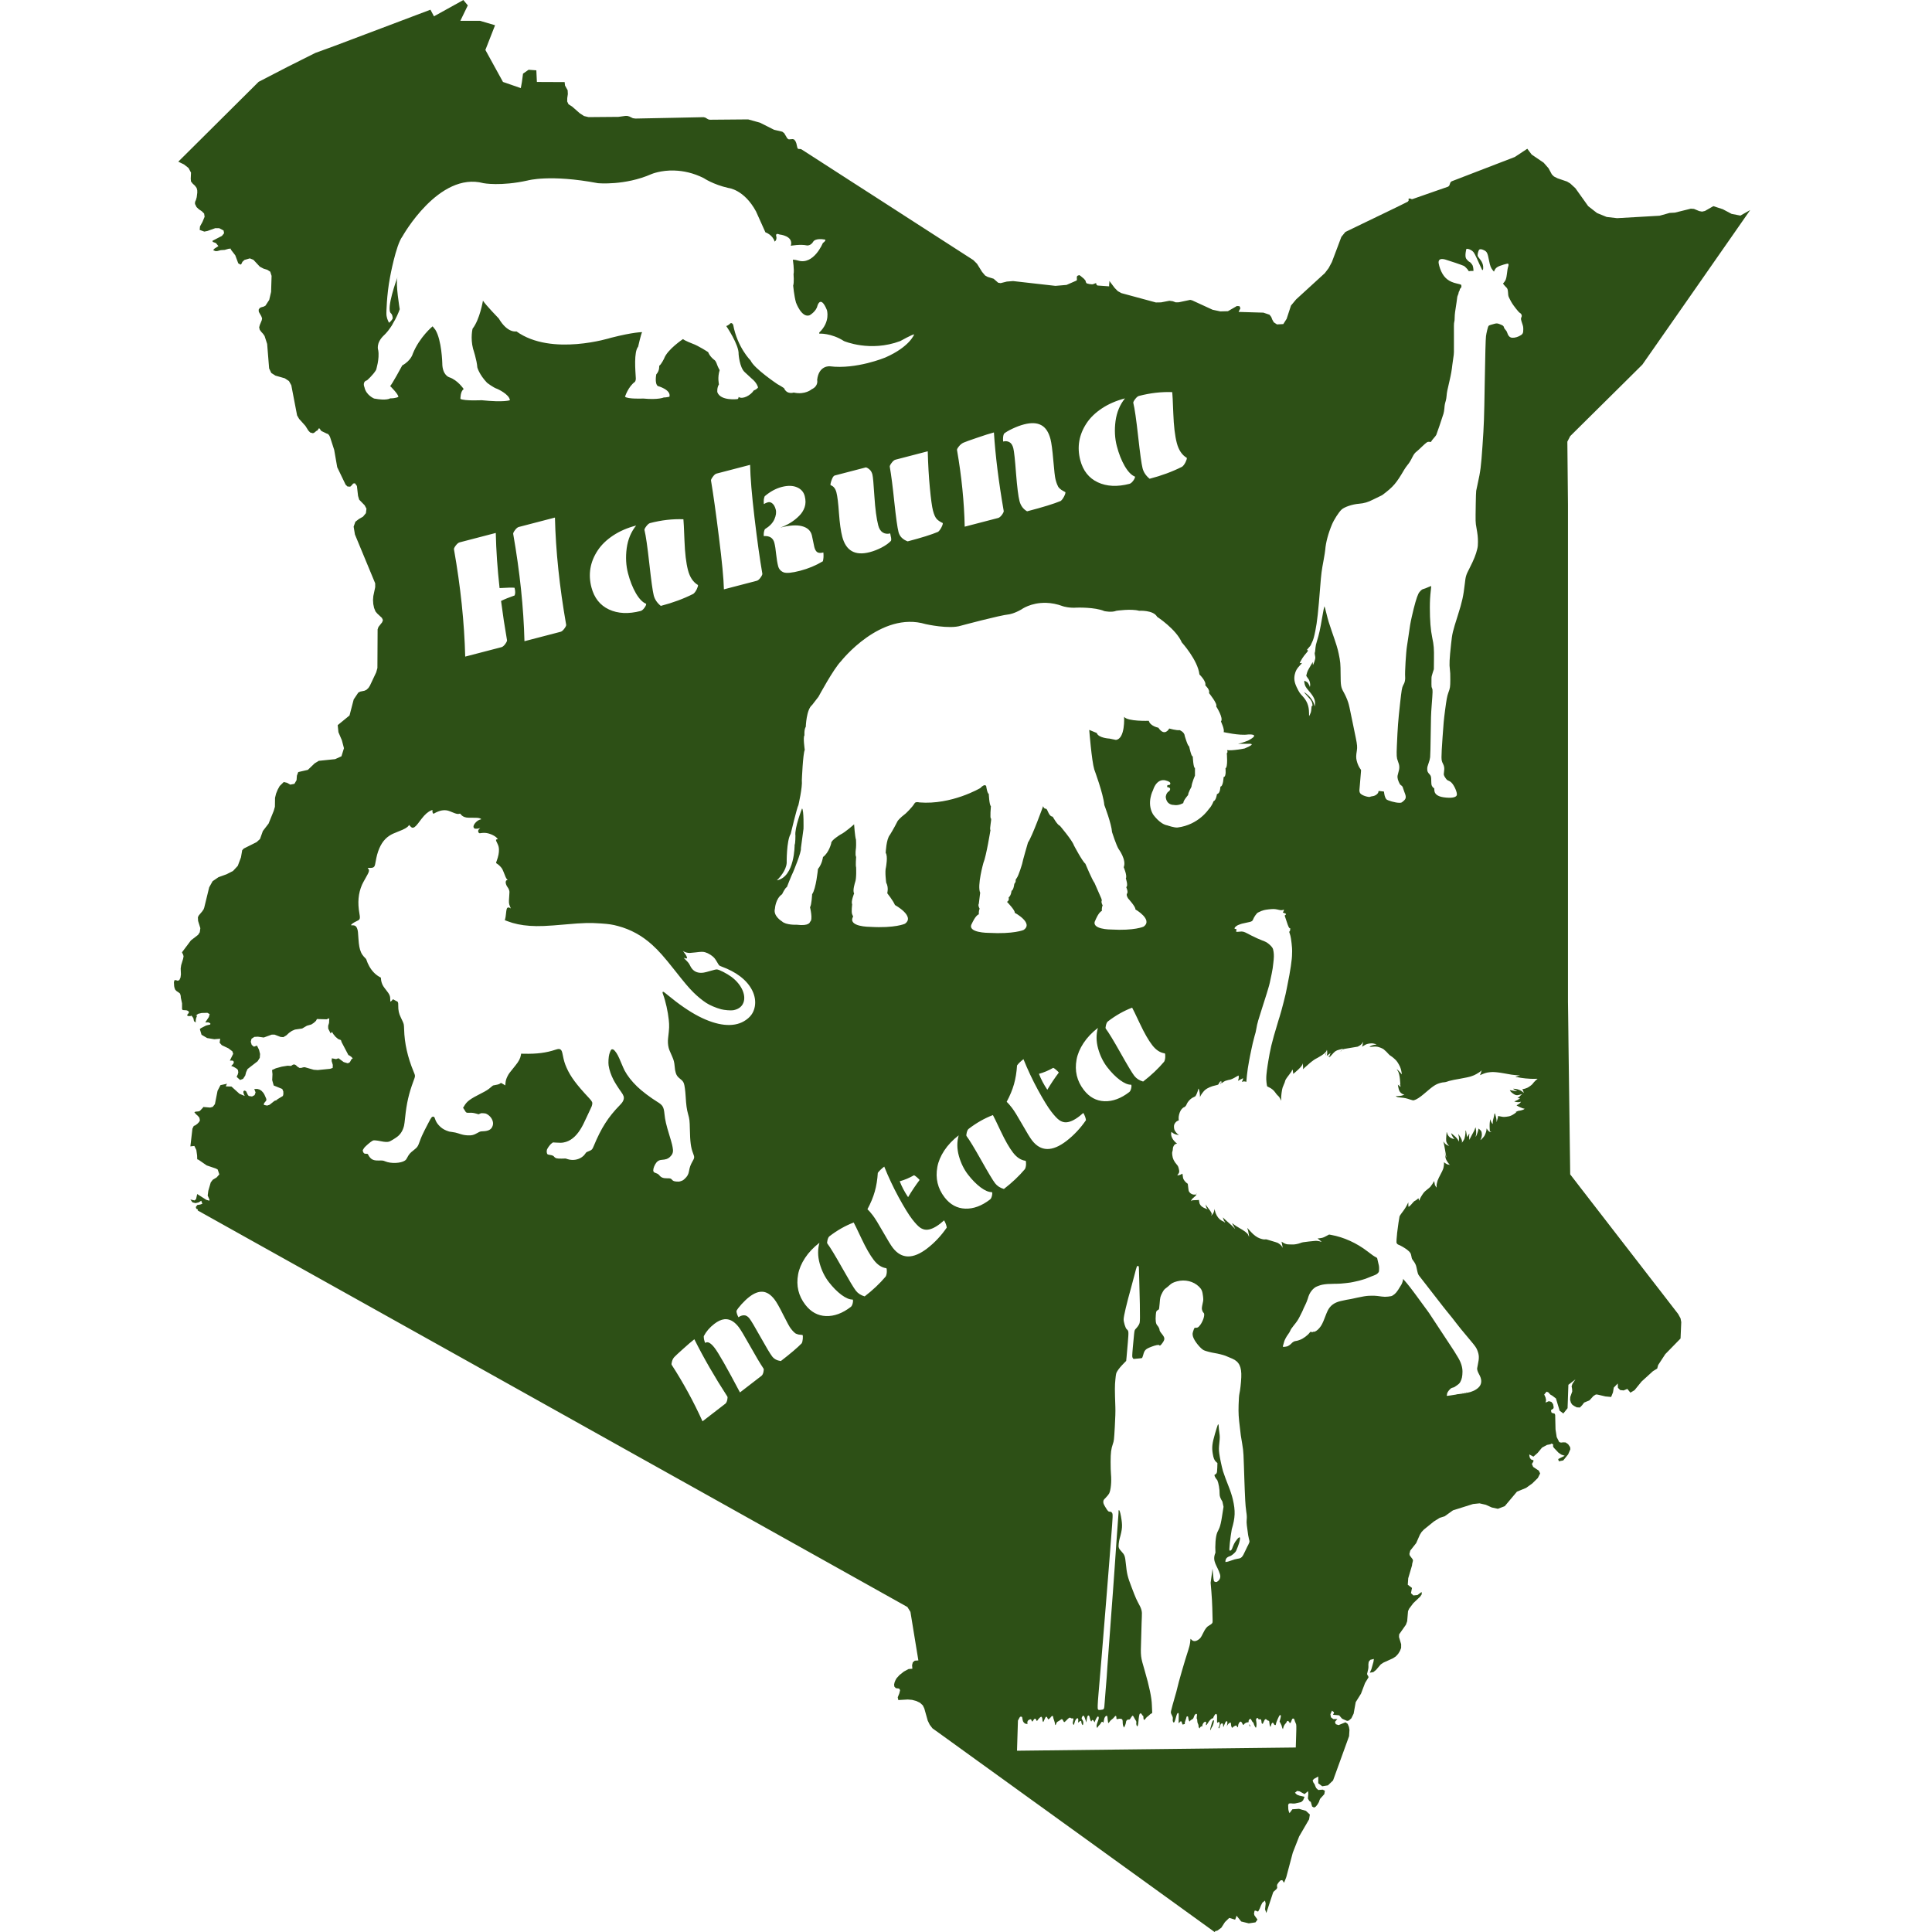
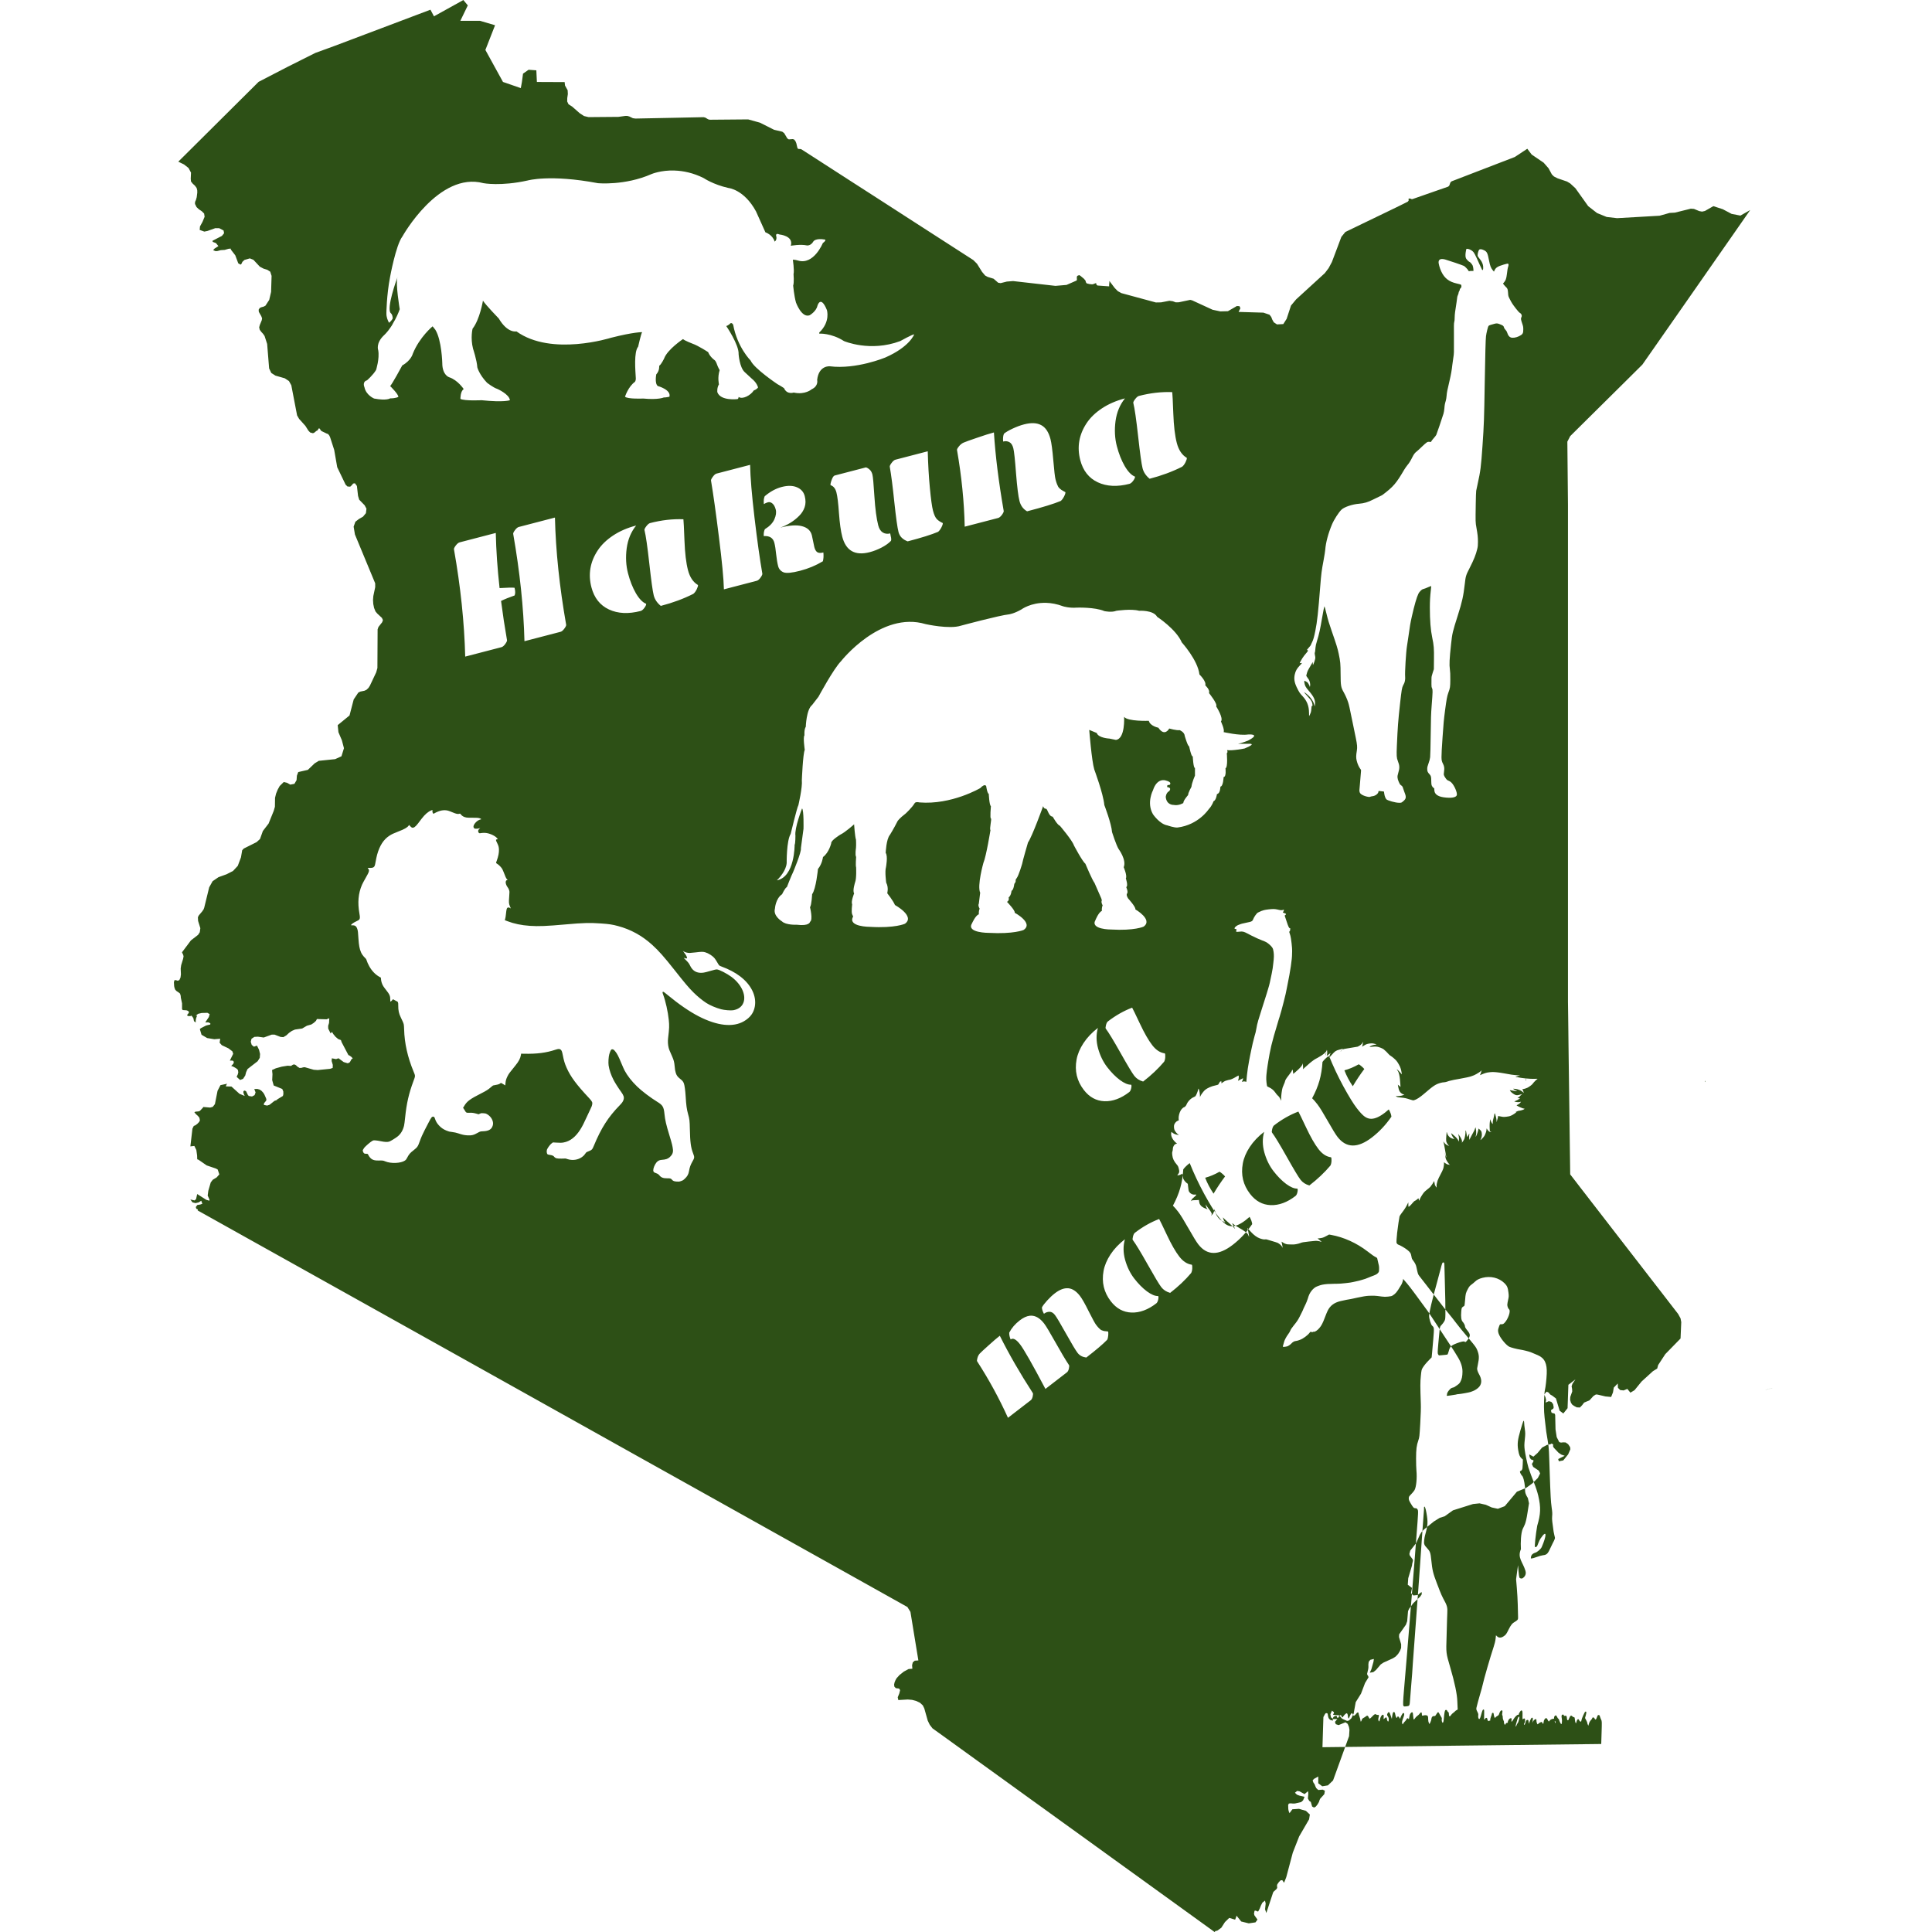
<svg xmlns="http://www.w3.org/2000/svg" width="200mm" height="200mm" version="1.1" viewBox="0 0 200 200" xml:space="preserve">
  <style type="text/css">
	.st0{fill:#808080;}
	.st1{font-family:'Roboto-Regular';}
	.st2{font-size:14px;}
</style>
-   <path d="m47.973 0-3.049 1.69-0.364-0.685-1.431 0.54-1.685 0.637-1.884 0.712-1.686 0.636-1.565 0.591-1.67 0.63-2.002 0.731-1.402 0.703-1.42 0.712-1.429 0.739-1.615 0.836-2.08 2.066-2.078 2.067-2.077 2.065-2.08 2.067 0.596 0.289 0.464 0.365 0.257 0.479-0.028 0.635 0.026 0.281 0.18 0.226 0.23 0.211 0.172 0.232 0.064 0.239 0.006 0.242-0.059 0.481-0.081 0.288-0.089 0.196-0.008 0.21 0.161 0.328 0.244 0.229 0.302 0.202 0.238 0.237 0.051 0.333-0.219 0.529-0.261 0.475-0.03 0.358 0.479 0.173 0.323-0.064 0.816-0.292 0.4 0.003 0.455 0.238 0.053 0.282-0.223 0.278-0.983 0.509 0.038 0.113 0.324 0.121 0.257 0.314-0.41 0.263-0.136 0.16 0.261 0.099 0.174-0.012 0.356-0.091 0.404-0.027 0.408-0.116 0.217-0.018 0.013 0.101 0.457 0.592 0.311 0.832 0.238 0.135 0.096-0.086 0.089-0.198 0.215-0.201 0.559-0.163 0.37 0.148 0.668 0.714 0.388 0.203 0.385 0.118 0.302 0.195 0.138 0.434-0.051 1.658-0.193 0.826-0.392 0.602-0.191 0.098-0.21 0.055-0.187 0.082-0.115 0.18 0.017 0.223 0.253 0.442 0.085 0.226-0.032 0.195-0.206 0.505-0.062 0.234 0.054 0.246 0.161 0.221 0.193 0.211 0.151 0.22 0.266 0.823 0.204 2.531 0.223 0.472 0.43 0.274 0.969 0.278 0.432 0.286 0.241 0.433 0.002 0.003 0.598 3.117 0.206 0.359 0.653 0.727 0.309 0.492 0.187 0.194 0.281 0.074 0.128-0.044 0.229-0.189 0.085-0.041 0.051-0.036 0.091-0.161 0.051-0.033 0.079 0.037 0.044 0.072 0.034 0.071 0.041 0.037 0.038 0.055 0.583 0.28 0.109 0.027 0.14 0.174 0.083 0.182 0.419 1.299 0.312 1.79 0.868 1.805 0.194 0.19 0.283 0.021 0.166-0.152 0.136-0.172 0.187-0.029 0.206 0.281 0.117 1.025 0.119 0.393 0.562 0.577 0.189 0.351-0.055 0.467-0.304 0.365-0.415 0.236-0.372 0.287-0.181 0.508 0.134 0.809 0.796 1.92 0.372 0.897 0.929 2.24 0.002 0.398-0.194 0.918-0.032 0.401 0.026 0.425 0.085 0.412 0.147 0.361 0.18 0.213 0.483 0.451 0.104 0.229-0.077 0.221-0.384 0.487-0.089 0.251-0.021 4.001-0.124 0.446-0.653 1.383-0.149 0.233-0.211 0.197-0.204 0.094-0.432 0.088-0.206 0.104-0.474 0.706-0.434 1.662-1.223 1.001 0.036 0.345 0.04 0.387 0.357 0.837 0.215 0.819-0.259 0.836-0.655 0.297-1.693 0.174-0.427 0.261-0.702 0.674-0.997 0.228-0.14 0.376-0.034 0.464-0.105 0.179-0.116 0.199-0.024 0.004-0.405 0.078-0.336-0.19-0.34-0.08-0.421 0.413-0.202 0.368-0.173 0.419-0.106 0.438-0.013 0.923-0.121 0.421-0.534 1.319-0.593 0.771-0.296 0.829-0.353 0.321-1.321 0.661-0.17 0.181-0.044 0.258-0.081 0.474-0.332 0.883-0.496 0.532-0.666 0.338-0.836 0.302-0.608 0.417-0.353 0.634-0.017 0.07-0.496 2.031-0.064 0.174-0.145 0.215-0.356 0.421-0.091 0.187 0.021 0.378 0.232 0.751-0.057 0.419-0.177 0.272-0.74 0.574-0.926 1.234 0.127 0.267 0.037 0.151-0.049 0.26-0.2 0.654-0.049 0.345 0.024 0.605-0.042 0.327-0.121 0.267-0.17 0.067-0.182-0.06h-0.151l-0.06 0.218 0.025 0.406 0.042 0.188 0.073 0.182 0.145 0.145 0.182 0.115 0.17 0.14 0.067 0.23 0.012 0.182 0.127 0.594v0.612l0.079 0.085 0.376 0.024 0.133 0.048 0.115 0.085v0.127l-0.194 0.249 0.133 0.091 0.242-0.006 0.097-0.042 0.236 0.315-0.079-0.042 0.067 0.109 0.012 0.115 0.043 0.103 0.157 0.103v-0.206l0.024-0.164 0.049-0.158 0.072-0.175h-0.146l0.249-0.188 0.363-0.085 0.594-0.018 0.237 0.133-0.085 0.303-0.369 0.557 0.327-0.006 0.2 0.103-0.012 0.121-0.297 0.067-0.163 0.049-0.503 0.26-0.115 0.097 0.176 0.587 0.581 0.34 0.739 0.121 0.612-0.049-0.06 0.412 0.224 0.255 0.69 0.327 0.406 0.309 0.085 0.255-0.345 0.702 0.303 0.006 0.115 0.127-0.06 0.2-0.218 0.224 0.182 0.061 0.218 0.115 0.194 0.127 0.103 0.121 0.036 0.242-0.054 0.212-0.085 0.17-0.024 0.09 0.351 0.315 0.309-0.121 0.224-0.345 0.09-0.345 0.146-0.321 1.048-0.812 0.219-0.351 0.03-0.399-0.109-0.436-0.212-0.43-0.315 0.115-0.23-0.188-0.097-0.327 0.079-0.309 0.297-0.193 0.363-0.019 0.605 0.085 0.818-0.297h0.309l0.612 0.236 0.29 0.024 0.315-0.188 0.272-0.254 0.297-0.206 0.321-0.139 0.745-0.109 0.484-0.285 0.466-0.133 0.255-0.169 0.224-0.206 0.097-0.188 0.993 0.03 0.285-0.109-0.024 0.49-0.091 0.291 0.006 0.291 0.249 0.497 0.139-0.158 0.14 0.23 0.23 0.279 0.279 0.236 0.279 0.103 0.072 0.219 0.703 1.338 0.079 0.024 0.212 0.146 0.158 0.163-0.109 0.079-0.06 0.067-0.067 0.146-0.109 0.151-0.182 0.067-0.406-0.121-0.545-0.399-0.249 0.091-0.436-0.085-0.024 0.278 0.121 0.406-0.012 0.315-0.272 0.091-1.278 0.127-0.412-0.03-0.933-0.267-0.17 0.018-0.182 0.054-0.188 0.006-0.224-0.14-0.14-0.139-0.139-0.079-0.164 0.012-0.212 0.139-0.351-0.024-0.599 0.097-0.618 0.17-0.394 0.182 0.043 0.43-0.03 0.612 0.157 0.558 0.885 0.358 0.109 0.26 0.006 0.285-0.049 0.182-0.581 0.351-0.054 0.072-0.237 0.085-0.502 0.4-0.255 0.085-0.339-0.067 0.012-0.17 0.158-0.188 0.097-0.146-0.036-0.17-0.188-0.424-0.115-0.175-0.175-0.188-0.194-0.127-0.236-0.067-0.315 0.012 0.133 0.352-0.103 0.278-0.267 0.14-0.339-0.054-0.097-0.121-0.17-0.357-0.146-0.085-0.133 0.061-0.006 0.169 0.067 0.188 0.073 0.145-0.545-0.224-0.83-0.751-0.588-0.018 0.085-0.2 0.055-0.073-0.69 0.145-0.303 0.588-0.272 1.375-0.224 0.285-0.272 0.073-0.708-0.061-0.024 0.055-0.327 0.351-0.157 0.054-0.291 0.024-0.127 0.06 0.17 0.206 0.194 0.17 0.158 0.194 0.054 0.272-0.085 0.17-0.182 0.188-0.212 0.157-0.157 0.061-0.14 0.285-0.212 1.835 0.412-0.049 0.206 0.424 0.079 0.563 0.012 0.394 0.133 0.049 0.848 0.587 0.945 0.321 0.193 0.103 0.17 0.503-0.279 0.315-0.4 0.242-0.212 0.279-0.249 0.86-0.067 0.497 0.182 0.406v0.127l-0.327-0.091-0.939-0.599-0.121 0.533-0.157 0.128-0.43-0.097 0.218 0.297 0.315 0.079 0.333-0.079 0.26-0.169 0.115 0.315-0.218 0.079-0.303 0.049-0.157 0.212 0.054 0.176 0.103 0.042 0.061 0.049-0.028 0.083 1.098 0.613 4.417 2.468 4.419 2.466 3.334 1.862 1.084 0.605 4.417 2.466 4.419 2.468 4.417 2.466 4.415 2.468 4.417 2.469 4.417 2.469 4.415 2.469 4.419 2.467 4.417 2.467 4.417 2.47 4.417 2.468 4.419 2.47 1.576 0.882 2.841 1.589 1.699 0.95 0.315 0.507 0.364 2.234 0.044 0.271 0.413 2.519-0.375 0.027-0.204 0.177-0.072 0.288 0.03 0.368-0.389 0.03-0.489 0.262-0.459 0.364-0.3 0.332-0.104 0.183-0.098 0.23-0.053 0.241 0.032 0.218 0.149 0.151 0.338 0.042 0.104 0.162-0.083 0.341-0.163 0.403 0.059 0.283 0.985-0.057 0.44 0.038 0.434 0.115 0.389 0.188 0.287 0.264 0.155 0.317 0.358 1.27 0.206 0.422 0.283 0.371 1.12 0.805 1.757 1.269 1.754 1.268 1.759 1.268 1.754 1.266 1.754 1.269 1.759 1.266 1.618 1.17 0.136 0.099 1.759 1.267 1.754 1.267 1.754 1.269 1.759 1.269 1.756 1.267 1.756 1.269 1.757 1.269 1.756 1.268 1.746 1.264 0.066-0.089 0.067-0.03 0.074-0.007 0.085-0.028 0.402-0.294 0.377-0.588 0.445-0.429 0.605 0.183 0.122-0.304 0.017-0.119 0.492 0.611 0.784 0.194 0.694-0.103 0.208-0.286-0.321-0.449-0.04-0.171 0.055-0.291 0.131-0.02 0.146 0.079 0.1 0.012 0.167-0.31 0.124-0.322 0.147-0.287 0.265-0.207 0.074 0.296-0.064 0.602 0.131 0.383 0.703-2.127 0.064-0.091 0.293-0.267 0.065-0.116-0.02-0.257 0.033-0.113 0.164-0.232 0.174-0.179 0.177-0.015 0.184 0.269 0.228-0.584 0.673-2.532 0.66-1.683 1.028-1.77 0.079-0.497-0.404-0.379-0.72-0.211-0.684 0.047-0.298 0.403-0.085-0.211-0.04-0.205-0.015-0.437 0.075-0.143 0.186-0.022 0.231 0.022 0.211-0.005 0.646-0.148 0.194-0.175 0.155-0.367-0.548-0.131-0.243-0.096-0.204-0.196 0.226-0.187 0.24 0.037 0.529 0.29 0.359-0.304 0.03 0.285-0.043 0.473 0.141 0.25 0.161 0.109 0.137 0.473 0.198 0.107 0.179-0.098 0.182-0.225 0.147-0.255 0.057-0.183 0.064-0.146 0.434-0.48 0.059-0.356-0.228-0.111-0.456 0.035-0.208-0.19-0.092-0.188-0.071-0.195-0.138-0.208-0.074-0.206 0.128-0.156 0.455-0.252-0.003 0.7 0.415 0.31 0.589-0.094 0.528-0.508 1.659-4.583 0.04-0.651-0.052-0.305-0.131-0.316-0.229-0.166-0.715 0.292-0.29-0.096-0.084-0.241 0.248-0.292-0.415 0.007-0.248-0.184-0.057-0.315 0.161-0.378 0.212 0.172-0.015 0.082-0.085 0.179 0.547 0.045 0.097 0.02 0.269 0.313 0.099 0.06 0.445 0.194 0.179-0.037 0.261-0.235 0.236-0.482 0.214-1.187 0.549-0.882 0.418-1.101 0.362-0.594-0.037-0.122-0.077-0.112-0.038-0.114 0.12-0.508 0.02-0.191-0.005-0.29 0.035-0.268 0.163-0.202 0.37-0.09-0.039 0.285-0.222 0.787-0.161 0.351 0.363-0.059 0.278-0.222 0.494-0.578 0.271-0.181 0.995-0.453 0.293-0.195 0.239-0.258 0.182-0.295 0.128-0.319 0.003-0.383-0.223-0.749 0.015-0.277 0.7-0.996 0.131-0.359 0.089-1.046 0.111-0.248 0.43-0.575 0.72-0.686 0.161-0.244-0.017-0.232-0.428 0.317-0.424 0.042-0.25-0.238 0.107-0.54-0.436-0.33 0.047-0.675 0.389-1.316 0.022-0.179 0.079-0.315-0.023-0.134-0.306-0.409-0.041-0.159 0.089-0.347 0.614-0.778 0.38-0.861 0.18-0.289 0.243-0.255 1.025-0.83 0.604-0.377 0.519-0.164 0.854-0.613 2.079-0.655 0.673-0.07 0.655 0.15 0.613 0.277 0.631 0.137 0.713-0.272 1.259-1.499 0.954-0.394 0.641-0.463 0.568-0.558 0.241-0.476-0.141-0.288-0.582-0.387-0.134-0.302 0.139-0.223 0.039-0.134-0.099-0.057-0.169-0.06-0.111-0.154-0.054-0.186-0.013-0.176 0.427 0.232 0.432-0.382 0.46-0.553 0.514-0.281 0.301-0.055 0.139-0.049-0.026-0.047 0.218 0.086 0.013 0.079-0.027 0.104 0.077 0.164 0.499 0.527 0.285 0.191 0.354 0.127-0.673 0.337 0.065 0.233 0.457-0.09 0.507-0.625 0.231-0.535-0.03-0.224-0.201-0.297-0.26-0.181-0.251-0.012-0.224 0.027-0.184-0.05-0.265-0.52-0.122-0.798-0.035-1.501-0.066-0.137-0.15-0.034-0.151-0.047-0.069-0.197 0.047-0.117 0.191-0.111 0.044-0.137-0.062-0.336-0.179-0.231-0.265-0.071-0.335 0.146 0.054-0.261-0.06-0.272-0.134-0.308 0.245-0.291 0.192 0.077 0.189 0.218 0.214 0.124 0.375 0.286 0.382 1.267 0.382 0.287 0.439-0.548 0.084-2.421 0.728-0.56-0.31 0.459-0.084 0.255 0.051 0.285 0.013 0.251-0.203 0.569-0.015 0.305 0.085 0.295 0.136 0.197 0.196 0.137 0.271 0.141 0.324 0.017 0.224-0.231 0.214-0.279 0.556-0.234 0.409-0.449 0.253-0.157 0.179 0.013 0.804 0.19 0.595 0.055 0.191-0.476 0.08-0.492 0.412-0.425 0.02 0.444 0.236 0.236 0.355 0.037 0.383-0.158 0.316 0.389 0.427-0.255 0.733-0.901 1.171-1.066 0.445-0.275 0.097-0.361 0.74-1.131 1.567-1.605 0.012-0.012 0.018-0.411 0.055-1.289-0.074-0.389-0.249-0.453-0.789-1.021-1.035-1.341-1.038-1.338-1.061-1.373-1.012-1.308-0.94-1.213-1.133-1.466-1.053-1.363-1.018-1.314-0.523-0.679-0.525-0.676-0.521-0.679-0.525-0.679-0.019-1.563-0.02-1.451-0.019-1.451-0.029-2.235-0.029-2.233-0.03-2.231-0.029-2.235-0.015-1.389-0.017-1.389-0.023-1.686v-2.574-2.571-2.574-2.571-2.573-2.57-2.573-2.571-2.572-2.225-0.348-2.572-2.572-2.573-2.574-2.572-2.574-2.192-2.191-2.193-2.192-1.528l-0.027-2.773-0.026-2.655-0.011-1.103 0.296-0.572 0.704-0.699 1.691-1.675 1.693-1.676 1.693-1.677 1.688-1.676 1.066-1.525 1.063-1.523 1.066-1.526 1.063-1.524 1.727-2.475 1.725-2.476 1.727-2.475 1.723-2.476-1.011 0.573-0.916-0.179-0.906-0.48-0.978-0.319-0.872 0.499-0.298 0.067-0.293-0.055-0.545-0.226-0.327-0.022-1.649 0.408-0.544 0.03-1.034 0.29-2.307 0.133-2.101 0.12-1.076-0.125-0.997-0.406-0.914-0.713-1.321-1.852-0.538-0.497-0.332-0.198-0.982-0.336-0.375-0.191-0.212-0.209-0.345-0.638-0.506-0.578-1.24-0.843-0.453-0.6-1.297 0.855-1.712 0.658-2.173 0.837-2.659 1.025-0.117 0.11-0.121 0.333-0.111 0.104-1.623 0.565-2.084 0.728-0.057 0.004-0.062-0.017-0.061-0.035-0.198-0.019-0.019 0.082 0.014 0.128-0.094 0.121-0.932 0.464-1.995 0.965-1.772 0.854-1.763 0.854-0.415 0.51-0.404 1.079-0.574 1.52-0.34 0.635-0.394 0.519-1.619 1.481-1.35 1.234-0.532 0.639-0.449 1.373-0.346 0.543-0.657 0.034-0.327-0.218-0.156-0.275-0.109-0.279-0.178-0.231-0.634-0.214-2.569-0.076 0.19-0.38-0.096-0.214-0.27-0.016-0.132 0.076-0.797 0.46-0.785 0.02-0.801-0.171-1.853-0.852-0.266-0.122-0.198-0.048-1.182 0.25-0.319 0.005-0.308-0.115-0.345-0.047-0.864 0.166-0.536 0.009-1.533-0.415-2.031-0.55-0.376-0.207-0.321-0.327-0.557-0.735 0.008 0.136-0.028 0.289 0.004 0.141-1.202-0.086-0.109-0.072-0.021-0.111-0.038-0.069-0.291 0.114-0.113 0.016-0.268-0.029-0.287-0.072-0.081-0.121-0.04-0.163-0.166-0.197-0.389-0.324-0.109-0.047-0.198 0.08-0.042 0.172 0.017 0.183-0.026 0.118-1.048 0.459-1.152 0.098-2.199-0.248-2.184-0.248-0.644 0.051-0.649 0.162-0.251-0.042-0.474-0.413-0.614-0.189-0.264-0.146-0.317-0.376-0.523-0.84-0.383-0.382-0.634-0.408-2.052-1.322-1.958-1.261-2.124-1.369-1.887-1.218-1.667-1.074-2.348-1.51-2.006-1.294-2.006-1.293-1.115-0.717-0.121-0.032-0.124 0.003-0.106-0.024-0.066-0.111-0.106-0.459-0.081-0.2-0.136-0.184-0.153-0.049-0.413 0.031-0.151-0.101-0.323-0.546-0.2-0.151-0.84-0.193-1.464-0.739-1.227-0.34-3.966 0.034-0.051-0.012-0.121-0.029-0.304-0.183-0.179-0.04-3.22 0.067-3.824 0.076-0.266-0.036-0.374-0.181-0.203-0.055-0.217 0.001-0.708 0.097-3.004 0.025-0.082 0.001-0.472-0.113-0.438-0.285-0.798-0.7-0.367-0.231-0.138-0.292 0.007-0.351 0.061-0.414-0.021-0.398-0.272-0.486-0.04-0.357-1.323-0.005-1.549-0.007-0.057-1.206-0.804-0.058-0.574 0.403-0.115 0.859-0.002 0.011-0.113 0.626-1.815-0.627-0.03-0.011-0.989-1.798-0.832-1.514 1.001-2.558-1.547-0.456h-2.048l0.774-1.599-0.455-0.548zm21.865 17.656c0.867 0.029 1.907 0.227 3.016 0.784 0 0 0.962 0.66 2.545 1.018 0 0 1.627 0.14 2.863 2.427l0.973 2.164s0.749 0.246 0.956 0.962c0 0 0.224-0.112 0.184-0.481 0 0-0.19-0.481 0.319-0.257 0 0 1.487 0.134 1.168 1.169 0 0 1.001-0.185 1.677-0.034 0 0 0.397 0.056 0.66-0.414 0 0 0.207-0.375 1.225-0.19 0 0 0.112 0.095-0.246 0.358 0 0-0.939 2.315-2.578 1.806 0 0-0.375-0.112-0.526-0.073 0 0 0.168 1.073 0.073 1.487 0 0 0.073 0.867-0.039 1.185 0 0 0.095 1.057 0.291 1.75 0 0 0.582 1.622 1.409 1.32 0 0 0.677-0.375 0.811-0.979 0 0 0.324-1.169 0.978 0.43 0 0 0.397 1.208-0.788 2.337v0.112s1.241-0.078 2.561 0.772c0 0 2.712 1.169 5.821 0 0 0 1.314-0.733 1.442-0.688 0 0-0.453 1.28-2.997 2.393 0 0-2.998 1.247-5.726 0.906 0 0-1.151-0.128-1.319 1.415 0 0 0.168 0.621-0.565 0.962 0 0-0.676 0.604-1.862 0.341 0 0-0.699 0.246-1.001-0.453 0 0-0.263-0.19-0.677-0.413 0 0-2.426-1.622-2.784-2.45 0 0-1.37-1.353-1.806-3.707 0 0-0.168-0.341-0.375-0.056 0 0-0.246 0.19-0.341 0.19 0 0 1.337 1.957 1.28 2.919 0 0 0.095 1.353 0.621 1.845l0.732 0.676c0.565 0.453 0.66 0.923 0.66 0.923-0.168 0.229-0.442 0.307-0.442 0.307-0.313 0.503-1.174 0.967-1.571 0.671 0 0-3.07e-4 0.185-0.112 0.224 0 0-1.75 0.224-2.091-0.716 0 0-0.056-0.453 0.168-0.811 0 0-0.173-0.699 0.073-1.471 0 0-0.162-0.274-0.252-0.526 0 0-0.129-0.43-0.297-0.526 0 0-0.453-0.319-0.643-0.811 0 0-0.996-0.66-1.639-0.884 0 0-0.828-0.318-0.962-0.469 0 0-1.616 1.073-1.957 2.013 0 0-0.285 0.604-0.509 0.755 0 0 0.056 0.508-0.302 0.883 0 0-0.19 0.923 0.151 1.208 0 0 1.415 0.38 1.208 1.113 0 0-0.43 0.09-0.581 0.073 0 0-0.548 0.263-2.131 0.112 0 0-1.621 0.073-1.884-0.19 0 0 0.324-1.034 1.029-1.543 0 0 0.101-0.14 0.089-0.358-0.045-0.805-0.218-2.729 0.24-3.277 0 0 0.302-1.353 0.414-1.504 0 0-0.85-0.023-3.221 0.581 0 0-6.156 1.957-9.791-0.66 0 0-0.906 0.229-1.829-1.336 0 0-1.336-1.376-1.638-1.845 0 0-0.319 1.94-1.074 2.902 0 0-0.24 0.956 0.051 2.08 0 0 0.392 1.169 0.442 1.929 0 0 0.19 0.733 1 1.583 0 0 0.643 0.509 1.074 0.643 0 0 1.241 0.548 1.297 1.168 0 0-0.581 0.246-2.935 0 0 0-1.734 0.09-2.186-0.134 0 0-0.017-0.794 0.341-1.018 0 0-0.621-0.939-1.504-1.224 0 0-0.716-0.207-0.716-1.471 0 0-0.056-2.371-0.716-3.445l-0.285-0.358s-1.353 1.107-2.052 2.841c0 0-0.168 0.699-1.09 1.208 0 0-1.13 2.097-1.258 2.131 0 0 0.889 0.866 0.85 1.129 0 0-0.246 0.151-0.85 0.151 0 0-0.347 0.263-1.655 0.017 0 0-0.833-0.341-1-1.169 0 0-0.263-0.565 0.263-0.716 0 0 0.621-0.537 0.939-1.073 0 0 0.375-1.169 0.224-2.035 0 0-0.285-0.715 0.581-1.543 0 0 0.348-0.302 0.701-0.839 0.167-0.229 0.241-0.403 0.23-0.383 0.324-0.514 0.59-1.126 0.713-1.49 0 0-0.453-2.662-0.235-3.322-0.117 0.33-1.146 3.204-0.704 3.719 0 0 0.197 0.108 0.214 0.553-0.018 0.083-0.24 0.365-0.387 0.455 0.001 0.002 0.002 0.005 0.004 0.008 0.005-0.011-0.031 0.02-0.026 0.009 0.007-0.003 0.016-0.013 0.023-0.017-0.14-0.281-0.278-0.563-0.269-1.009 0 0 0.017-1.845 0.375-3.707 0 0 0.604-3.333 1.28-4.216 0 0 3.763-6.76 8.399-5.519 0 0 1.767 0.341 4.574-0.28 0 0 2.298-0.66 7.269 0.28 0 0 2.784 0.269 5.536-0.939 0 0 0.964-0.42 2.408-0.371zm82.045 8.104c0.134-0.002 0.373 0.092 0.536 0.224 0.176 0.144 0.246 0.272 0.766 1.435 0.119 0.26 0.228 0.493 0.245 0.517 0.107 0.132 0.153-0.254 0.067-0.562-0.061-0.212-0.151-0.37-0.362-0.63-0.145-0.179-0.171-0.228-0.171-0.329 0-0.179 0.084-0.478 0.153-0.556 0.084-0.096 0.257-0.078 0.515 0.048 0.301 0.149 0.367 0.287 0.517 1.082 0.101 0.52 0.191 0.759 0.379 0.983l0.124 0.147 0.064-0.137c0.127-0.281 0.33-0.41 0.946-0.592 0.188-0.057 0.373-0.101 0.413-0.101 0.092 0 0.116 0.108 0.058 0.29-0.061 0.188-0.092 0.371-0.147 0.837-0.052 0.431-0.119 0.616-0.289 0.813l-0.107 0.123 0.087 0.122c0.049 0.066 0.142 0.168 0.205 0.227 0.174 0.152 0.206 0.236 0.232 0.619 0.02 0.335 0.023 0.338 0.185 0.658 0.205 0.398 0.272 0.502 0.636 0.975 0.162 0.209 0.33 0.398 0.384 0.425 0.194 0.108 0.266 0.302 0.171 0.472-0.066 0.12-0.052 0.227 0.078 0.61 0.11 0.326 0.121 0.389 0.121 0.646 0.003 0.413-0.063 0.511-0.448 0.702-0.301 0.146-0.656 0.198-0.85 0.123-0.165-0.066-0.275-0.212-0.361-0.479-0.043-0.135-0.096-0.222-0.186-0.314-0.087-0.09-0.138-0.17-0.159-0.26-0.035-0.144-0.098-0.191-0.457-0.329-0.217-0.084-0.312-0.09-0.544-0.024-0.095 0.027-0.257 0.072-0.359 0.102-0.107 0.03-0.209 0.078-0.235 0.114-0.058 0.072-0.219 0.729-0.26 1.055-0.041 0.323-0.081 1.86-0.133 4.945-0.058 3.633-0.078 4.197-0.228 6.383-0.156 2.236-0.203 2.61-0.509 3.997-0.064 0.293-0.127 0.598-0.144 0.682-0.017 0.081-0.038 0.693-0.047 1.36-0.029 1.925-0.032 1.893 0.072 2.466 0.124 0.7 0.156 0.978 0.156 1.465 0 0.347-0.012 0.473-0.072 0.733-0.136 0.577-0.352 1.118-0.789 1.973-0.387 0.753-0.411 0.834-0.503 1.659-0.142 1.241-0.272 1.839-0.72 3.244-0.547 1.725-0.576 1.844-0.697 2.959-0.168 1.558-0.197 2.138-0.127 2.616 0.037 0.278 0.049 0.52 0.046 1.073-0.006 0.789-0.017 0.858-0.208 1.375-0.124 0.341-0.182 0.661-0.333 1.797-0.127 0.966-0.167 1.387-0.26 2.781-0.153 2.266-0.151 2.377 0.026 2.721 0.148 0.287 0.179 0.478 0.133 0.792-0.02 0.141-0.038 0.29-0.035 0.335 0.006 0.108 0.089 0.272 0.234 0.464 0.093 0.12 0.154 0.164 0.264 0.203 0.081 0.027 0.205 0.105 0.28 0.179 0.309 0.287 0.651 1.083 0.57 1.322-0.084 0.245-0.599 0.326-1.371 0.215-0.633-0.093-0.954-0.353-0.954-0.768 0-0.138-0.012-0.185-0.041-0.185-0.064 0-0.214-0.194-0.245-0.32-0.017-0.063-0.032-0.254-0.032-0.428-0.003-0.425-0.026-0.517-0.182-0.685-0.191-0.203-0.238-0.311-0.235-0.556 0.003-0.173 0.026-0.272 0.136-0.574 0.09-0.248 0.145-0.451 0.165-0.628 0.02-0.149 0.043-1.163 0.058-2.311 0.02-1.752 0.035-2.186 0.096-2.99 0.121-1.555 0.121-1.662 0.046-1.839-0.055-0.123-0.067-0.197-0.064-0.434 3e-3 -0.155 0.003-0.401 0.003-0.541 0-0.221 0.018-0.305 0.125-0.628l0.121-0.371 0.011-1.011c0.014-1.148-0.012-1.474-0.179-2.26-0.165-0.789-0.246-1.779-0.246-3.086 0-0.703 0.026-1.166 0.104-1.844 0.023-0.221 0.041-0.407 0.032-0.413-0.006-0.006-0.107 0.033-0.225 0.087-0.226 0.105-0.512 0.215-0.633 0.242-0.121 0.027-0.37 0.278-0.46 0.464-0.182 0.371-0.419 1.193-0.68 2.353-0.162 0.724-0.2 0.948-0.362 2.12-0.049 0.344-0.112 0.774-0.144 0.957-0.098 0.571-0.229 2.748-0.191 3.154 0.023 0.23-0.02 0.535-0.095 0.685-0.029 0.06-0.087 0.174-0.128 0.257-0.107 0.212-0.15 0.478-0.298 1.809-0.211 1.925-0.246 2.407-0.335 4.425-0.043 1.002-0.029 1.241 0.101 1.564 0.191 0.475 0.199 0.732 0.04 1.246-0.113 0.365-0.104 0.535 0.055 0.912 0.095 0.224 0.133 0.284 0.235 0.352 0.136 0.096 0.168 0.144 0.223 0.344 0.02 0.078 0.086 0.26 0.144 0.409 0.202 0.496 0.168 0.664-0.199 0.951-0.133 0.108-0.148 0.111-0.373 0.111-0.367 0-1.191-0.23-1.316-0.365-0.095-0.108-0.176-0.323-0.214-0.571l-0.032-0.224-0.119-0.018c-0.437-0.06-0.451-0.06-0.451 0.012 0 0.203-0.295 0.443-0.587 0.479-0.098 0.012-0.22 0.039-0.272 0.063-0.078 0.033-0.127 0.03-0.332-0.015-0.286-0.063-0.555-0.188-0.671-0.314-0.098-0.108-0.133-0.272-0.098-0.497 0.012-0.084 0.028-0.272 0.037-0.419 0.014-0.257 0.084-1.1 0.116-1.393 0.014-0.12 0.006-0.153-0.075-0.254-0.142-0.185-0.286-0.508-0.364-0.816-0.081-0.32-0.078-0.544 0.011-1.079 0.055-0.338 0.032-0.61-0.104-1.271-0.049-0.23-0.206-0.999-0.35-1.704-0.318-1.558-0.355-1.728-0.454-2.033-0.093-0.293-0.286-0.73-0.46-1.035-0.28-0.499-0.309-0.661-0.315-1.865-0.006-1.082-0.023-1.289-0.202-2.138-0.11-0.526-0.24-0.95-0.723-2.332-0.269-0.768-0.379-1.139-0.535-1.776-0.107-0.44-0.202-0.789-0.211-0.777-0.035 0.063-0.145 0.592-0.237 1.154-0.211 1.25-0.315 1.722-0.535 2.431-0.098 0.314-0.144 0.52-0.156 0.687-0.023 0.332-0.049 0.503-0.078 0.542-0.015 0.018-0.003 0.137 0.026 0.275 0.046 0.233 0.046 0.257-0.003 0.445-0.026 0.108-0.087 0.278-0.13 0.38l-0.078 0.182-0.014-0.165-0.014-0.164-0.067 0.129c-0.038 0.072-0.159 0.281-0.269 0.464-0.11 0.179-0.214 0.385-0.228 0.451-0.015 0.069-0.046 0.18-0.069 0.249-0.041 0.12-0.041 0.131 0.032 0.239 0.04 0.063 0.095 0.141 0.121 0.174 0.168 0.2 0.257 0.538 0.208 0.792-0.014 0.075-0.026 0.108-0.029 0.075-0.012-0.161-0.243-0.523-0.338-0.523-0.017 0-0.07-0.03-0.113-0.063-0.098-0.084-0.136-0.036-0.11 0.137 0.046 0.317 0.133 0.484 0.439 0.837 0.57 0.652 0.726 1.014 0.654 1.498l-0.02 0.146-0.041-0.164c-0.061-0.236-0.167-0.442-0.373-0.708-0.147-0.194-0.451-0.47-0.645-0.589-0.095-0.06 0.037 0.11 0.356 0.454 0.359 0.386 0.434 0.515 0.466 0.79 0.017 0.153 0.015 0.167-0.035 0.164-0.049-0.006-0.058 0.024-0.072 0.263-0.009 0.146-0.032 0.323-0.055 0.389-0.035 0.111-0.165 0.404-0.182 0.404-3e-3 0-0.009-0.164-0.009-0.367-0.006-0.688-0.208-1.205-0.659-1.692-0.309-0.332-0.367-0.421-0.613-0.93-0.246-0.514-0.301-0.888-0.2-1.339 0.081-0.356 0.214-0.595 0.486-0.879 0.139-0.144 0.252-0.275 0.252-0.29s-0.043-0.015-0.107 0c-0.061 0.012-0.112 0.018-0.118 0.012-0.017-0.015 0.11-0.257 0.269-0.512 0.084-0.135 0.252-0.355 0.373-0.493 0.226-0.251 0.258-0.332 0.139-0.35-0.058-0.009-0.044-0.036 0.153-0.251 0.119-0.132 0.217-0.257 0.217-0.278 0-0.021 0.052-0.138 0.113-0.26 0.13-0.245 0.22-0.559 0.347-1.19 0.191-0.942 0.3-1.935 0.508-4.604 0.11-1.381 0.136-1.585 0.359-2.781 0.078-0.419 0.151-0.885 0.162-1.032 0.052-0.721 0.306-1.677 0.697-2.61 0.211-0.502 0.694-1.253 0.983-1.531 0.292-0.278 1.133-0.562 1.819-0.613 0.512-0.039 0.94-0.164 1.46-0.434 0.182-0.093 0.46-0.227 0.616-0.299 0.156-0.069 0.321-0.155 0.367-0.191 1.113-0.843 1.405-1.187 2.226-2.589 0.087-0.146 0.238-0.365 0.336-0.482 0.185-0.218 0.318-0.43 0.526-0.849 0.147-0.293 0.254-0.431 0.463-0.589 0.087-0.066 0.318-0.281 0.515-0.475 0.197-0.194 0.42-0.388 0.492-0.433 0.116-0.069 0.153-0.078 0.303-0.063 0.153 0.015 0.171 0.009 0.171-0.042 0-0.03 0.104-0.167 0.228-0.308 0.127-0.138 0.255-0.302 0.289-0.368 0.052-0.111 0.578-1.65 0.746-2.191 0.041-0.135 0.078-0.356 0.095-0.553 0.026-0.353 0.052-0.487 0.145-0.792 0.035-0.108 0.072-0.347 0.087-0.538 0.023-0.323 0.058-0.497 0.303-1.54 0.142-0.601 0.237-1.133 0.286-1.624 0.026-0.233 0.076-0.598 0.113-0.807 0.061-0.368 0.064-0.431 0.055-1.94-0.009-1.339-0.006-1.581 0.032-1.704 0.029-0.09 0.046-0.255 0.043-0.443 0-0.164 0.02-0.427 0.043-0.583 0.107-0.685 0.223-1.483 0.223-1.542 0-0.036 0.032-0.138 0.072-0.227 0.041-0.087 0.072-0.194 0.072-0.236 0-0.045 0.026-0.114 0.058-0.156 0.032-0.042 0.058-0.111 0.058-0.156 0-0.051 0.031-0.107 0.086-0.158 0.069-0.063 0.087-0.102 0.087-0.204 0-0.069-0.017-0.14-0.04-0.158-0.02-0.018-0.214-0.075-0.428-0.12-0.81-0.179-1.287-0.547-1.614-1.244-0.165-0.347-0.301-0.84-0.278-1.013 0.032-0.266 0.257-0.344 0.685-0.23 0.318 0.087 1.804 0.592 1.937 0.664 0.113 0.057 0.417 0.382 0.469 0.496 0.02 0.051 0.043 0.066 0.075 0.048 0.026-0.012 0.136-0.024 0.246-0.024h0.197l-0.012-0.209c-0.009-0.12-0.041-0.269-0.072-0.35-0.061-0.138-0.275-0.383-0.338-0.383-0.049 0-0.295-0.251-0.344-0.35-0.069-0.138-0.081-0.335-0.038-0.643 0.023-0.158 0.049-0.302 0.058-0.32h5.1e-4c0.014-0.024 0.047-0.035 0.092-0.036zm-30.533 14.83c0.024 0.182 0.061 0.92 0.11 2.215 0.048 1.29 0.168 2.306 0.361 3.048 0.192 0.736 0.537 1.251 1.036 1.544 0.02 0.077-0.024 0.226-0.13 0.448-0.108 0.216-0.226 0.373-0.353 0.47-1.012 0.51-2.133 0.925-3.364 1.245-0.379-0.306-0.623-0.669-0.731-1.086-0.109-0.418-0.26-1.508-0.455-3.27-0.196-1.768-0.364-2.932-0.504-3.494-0.019-0.071 0.044-0.202 0.189-0.392 0.144-0.19 0.277-0.301 0.397-0.332 1.176-0.306 2.324-0.437 3.444-0.394zm-4.892 0.648c-0.528 0.654-0.855 1.44-0.98 2.358-0.119 0.917-0.075 1.777 0.134 2.579 0.207 0.797 0.482 1.491 0.824 2.083 0.346 0.585 0.698 0.945 1.056 1.081 0.021 0.082-0.037 0.221-0.174 0.415-0.139 0.189-0.271 0.299-0.397 0.332-1.258 0.327-2.352 0.275-3.28-0.159-0.923-0.435-1.526-1.199-1.811-2.292-0.353-1.357-0.136-2.631 0.651-3.822 0.379-0.574 0.908-1.087 1.589-1.539 0.686-0.454 1.482-0.799 2.389-1.035zm-9.459 2.568c0.295 0.013 0.555 0.08 0.78 0.2 0.455 0.239 0.778 0.722 0.966 1.447 0.106 0.407 0.203 1.144 0.294 2.212 0.09 1.068 0.165 1.717 0.225 1.948 0.06 0.231 0.113 0.402 0.16 0.513 0.052 0.11 0.092 0.196 0.12 0.259 0.034 0.062 0.092 0.129 0.175 0.201 0.082 0.067 0.134 0.109 0.157 0.127l0.208 0.122c0.116 0.064 0.184 0.101 0.205 0.114 0.02 0.077-0.026 0.227-0.138 0.45-0.114 0.217-0.229 0.371-0.347 0.46-0.676 0.287-1.836 0.644-3.479 1.072-0.399-0.225-0.661-0.579-0.787-1.062-0.126-0.484-0.245-1.438-0.358-2.864-0.107-1.427-0.201-2.297-0.283-2.611-0.083-0.319-0.219-0.527-0.409-0.624-0.186-0.104-0.4-0.125-0.641-0.062-0.036-0.343-0.007-0.614 0.087-0.814 0.178-0.152 0.473-0.326 0.886-0.521 0.418-0.197 0.814-0.344 1.188-0.441 0.365-0.095 0.696-0.137 0.991-0.124zm-4.109 0.961c0.154 2.418 0.492 5.126 1.013 8.123 0.019 0.071-0.041 0.204-0.178 0.398-0.139 0.189-0.271 0.299-0.397 0.332l-3.462 0.901c-0.055-2.556-0.32-5.2-0.796-7.934-0.017-0.066 0.045-0.188 0.187-0.365 0.14-0.183 0.302-0.316 0.486-0.399 0.189-0.084 0.656-0.253 1.4-0.505 0.748-0.259 1.331-0.443 1.749-0.552zm-6.85 1.949c0.035 1.352 0.107 2.612 0.218 3.781 0.11 1.168 0.218 1.956 0.324 2.362 0.106 0.407 0.233 0.693 0.382 0.86 0.154 0.165 0.364 0.307 0.63 0.426 0.02 0.077-0.026 0.227-0.138 0.45-0.114 0.217-0.229 0.371-0.347 0.46-0.682 0.289-1.731 0.618-3.149 0.987-0.514-0.195-0.829-0.515-0.945-0.96-0.116-0.445-0.26-1.472-0.432-3.082-0.167-1.611-0.324-2.837-0.473-3.679-0.019-0.071 0.041-0.202 0.18-0.39 0.143-0.196 0.278-0.31 0.404-0.343l3.347-0.871zm-18.389 1.404c0.023 1.285 0.175 3.108 0.455 5.471 0.279 2.357 0.548 4.284 0.809 5.783 0.02 0.077-0.039 0.213-0.176 0.407-0.137 0.194-0.272 0.308-0.404 0.343l-3.396 0.884c-0.027-1.096-0.198-2.894-0.514-5.394-0.31-2.501-0.584-4.454-0.82-5.859-0.019-0.071 0.042-0.202 0.18-0.39 0.137-0.194 0.269-0.308 0.395-0.341l3.471-0.903zm11.984 0.262c0.119 0.028 0.247 0.103 0.384 0.226 0.136 0.117 0.233 0.288 0.292 0.514 0.059 0.225 0.128 0.987 0.208 2.287 0.084 1.292 0.216 2.285 0.396 2.978 0.091 0.352 0.249 0.598 0.474 0.739 0.229 0.134 0.483 0.165 0.763 0.092 0.008 0.074 0.026 0.167 0.054 0.276 0.063 0.242 0.071 0.407 0.023 0.496-0.225 0.24-0.546 0.471-0.964 0.691-0.414 0.213-0.824 0.373-1.231 0.479-1.517 0.395-2.466-0.142-2.847-1.609-0.147-0.566-0.26-1.37-0.337-2.412-0.072-1.043-0.16-1.766-0.265-2.167s-0.307-0.651-0.608-0.748c-0.023-0.088 0.015-0.268 0.115-0.54 0.098-0.278 0.204-0.431 0.32-0.461l3.223-0.839zm-7.852 1.915c0.261 0.005 0.499 0.053 0.713 0.144 0.429 0.182 0.699 0.487 0.81 0.916 0.11 0.423 0.107 0.805-0.01 1.147-0.113 0.334-0.302 0.633-0.568 0.896-0.52 0.528-1.168 0.934-1.945 1.218 0.934-0.243 1.678-0.293 2.232-0.149 0.559 0.142 0.902 0.455 1.027 0.938l0.259 1.235c0.067 0.258 0.171 0.434 0.313 0.526 0.145 0.085 0.353 0.093 0.622 0.023 0.034 0.355 0.016 0.659-0.053 0.912-0.72 0.434-1.506 0.761-2.358 0.983s-1.425 0.274-1.719 0.157c-0.29-0.124-0.475-0.337-0.554-0.639-0.08-0.308-0.148-0.716-0.204-1.223-0.05-0.509-0.113-0.906-0.187-1.192-0.132-0.506-0.496-0.736-1.095-0.692-0.021-0.282 0.017-0.521 0.113-0.716 0.486-0.297 0.814-0.637 0.984-1.022 0.17-0.384 0.217-0.72 0.143-1.006-0.076-0.291-0.189-0.499-0.338-0.625-0.151-0.131-0.304-0.176-0.458-0.136-0.154 0.04-0.299 0.104-0.434 0.192-0.036-0.343-0.007-0.614 0.087-0.814 0.567-0.482 1.155-0.802 1.765-0.961 0.308-0.08 0.592-0.117 0.853-0.112zm-24.336 3.281c0.082 3.452 0.469 7.15 1.161 11.095 0.019 0.071-0.043 0.205-0.186 0.4-0.139 0.189-0.268 0.299-0.389 0.33l-3.742 0.974c-0.087-3.468-0.475-7.17-1.164-11.103-0.019-0.071 0.042-0.202 0.18-0.39 0.139-0.189 0.271-0.299 0.397-0.332l3.742-0.974zm13.299 0.175c0.024 0.182 0.061 0.92 0.11 2.216 0.048 1.29 0.169 2.305 0.362 3.047 0.192 0.736 0.536 1.251 1.035 1.544 0.02 0.077-0.024 0.226-0.13 0.447-0.108 0.216-0.226 0.373-0.353 0.47-1.012 0.51-2.133 0.925-3.364 1.245-0.379-0.306-0.623-0.668-0.731-1.086-0.109-0.418-0.26-1.508-0.455-3.27-0.196-1.768-0.364-2.933-0.504-3.495-0.019-0.071 0.044-0.202 0.188-0.392 0.144-0.19 0.277-0.301 0.398-0.332 1.176-0.306 2.324-0.437 3.444-0.394zm-4.892 0.648c-0.528 0.654-0.855 1.44-0.98 2.358-0.119 0.917-0.074 1.776 0.134 2.579 0.207 0.797 0.482 1.491 0.823 2.083 0.346 0.585 0.698 0.945 1.056 1.081 0.021 0.082-0.036 0.221-0.174 0.415-0.139 0.189-0.272 0.299-0.398 0.332-1.258 0.327-2.352 0.274-3.28-0.159-0.923-0.435-1.526-1.199-1.811-2.292-0.353-1.357-0.136-2.631 0.652-3.821 0.379-0.574 0.908-1.087 1.589-1.54 0.686-0.454 1.482-0.799 2.389-1.035zm-14.532 0.77c0.039 1.797 0.17 3.699 0.393 5.707 0.797-0.049 1.313-0.06 1.549-0.034 0.089 0.341 0.091 0.607 0.006 0.799-0.555 0.191-1.022 0.38-1.401 0.567 0.178 1.385 0.383 2.737 0.615 4.056 0.019 0.071-0.041 0.204-0.178 0.398-0.139 0.189-0.271 0.299-0.397 0.332l-3.751 0.976c-0.091-3.532-0.479-7.233-1.163-11.103-0.019-0.071 0.041-0.202 0.18-0.39 0.144-0.19 0.28-0.301 0.406-0.334l3.742-0.974zm56.966 7.234c0.53 0.016 1.129 0.118 1.783 0.364 0 0 0.623 0.195 1.408 0.131 0 0 1.866-0.063 2.845 0.361 0 0 0.75 0.166 1.242-0.034 0 0 1.534-0.229 2.353 0 0 0 1.471-0.097 1.866 0.624 0 0 1.963 1.276 2.553 2.65 0 0 1.661 1.832 1.827 3.318 0 0 0.741 0.716 0.604 1.125 0 0 0.521 0.468 0.384 0.799 0 0 0.935 1.155 0.741 1.374 0 0 0.799 1.237 0.497 1.568 0 0 0.414 0.882 0.273 1.101 0 0 1.651 0.384 2.528 0.248 0 0 1.432-0.112 0 0.634 0 0-0.687 0.273-1.042 0.331h1.062s1.033-0.093-0.37 0.482c0 0-1.238 0.253-1.817 0.171 0 0 0.112 0.239-0.029 0.321 0 0 0.136 1.452-0.136 1.564 0 0 0.112 0.877-0.195 0.906 0 0-0.029 0.959-0.331 0.989 0 0 8e-5 0.716-0.356 0.77 0 0-0.083 0.658-0.356 0.741 0 0-0.136 0.453-0.497 0.823 0 0-1.052 1.622-3.215 1.895-0.326 0.044-1.072-0.219-1.072-0.219-0.799-0.136-1.486-1.155-1.486-1.155-0.687-1.184 0-2.475 0-2.475 0.438-1.349 1.32-1.018 1.32-1.018 0.77 0.195 0.384 0.468 0.384 0.468-0.331-0.054-0.219 0.22-0.219 0.22 0.521 0.054 0.195 0.414 0.195 0.414-0.331 0.166-0.356 0.604-0.356 0.604 0.083 0.853 0.799 0.823 0.799 0.823 0.55 0.112 1.018-0.195 1.018-0.195 0-0.273 0.497-0.823 0.497-0.823 0-0.248 0.346-0.853 0.346-0.853 0.049-0.463 0.365-1.155 0.365-1.155v-0.799c-0.171 0.039-0.229-1.208-0.229-1.208-0.136 0.127-0.375-1.033-0.375-1.033-0.136 0.029-0.453-1.071-0.453-1.071-0.029-0.414-0.531-0.604-0.531-0.604-0.302 0.054-1.076-0.166-1.076-0.166s-0.463 0.906-1.125-0.083c0 0-0.853-0.166-0.989-0.716 0 0-2.202 0.083-2.558-0.414 0 0 0.137 2.28-0.852 2.392l-0.658-0.136s-1.155-0.053-1.32-0.579l-0.779-0.322s0.249 3.191 0.521 4.097c0 0 0.935 2.504 1.042 3.683 0 0 0.74 1.924 0.799 2.806 0 0 0.438 1.374 0.687 1.758 0 0 0.833 1.116 0.521 1.871 0 0 0.385 0.906 0.219 1.155 0 0 0.273 0.799 0.039 0.906 0 0 0.229 0.497 0.092 0.658-0.136 0.166 0.112 0.521 0.112 0.521s0.823 0.906 0.741 1.125c0 0 1.87 1.072 0.852 1.788 0 0-0.935 0.438-3.356 0.297 0 0-2.202 0.009-1.622-0.984 0 0 0.331-0.823 0.658-0.935 0 0-0.029-0.355 0.083-0.579 0 0-0.195-0.331-0.083-0.521l-0.054-0.195-0.702-1.603c-0.248-0.317-0.95-1.997-0.95-1.997-0.302-0.219-1.184-1.895-1.184-1.895-0.166-0.521-1.456-2.036-1.456-2.036-0.248-0.054-0.741-0.935-0.741-0.935-0.468-0.054-0.497-0.823-0.716-0.823s-0.273-0.273-0.273-0.273-1.125 3.132-1.568 3.766c0 0-0.58 1.978-0.604 2.202 0 0-0.356 1.237-0.58 1.51-0.219 0.273 0.053 0.195-0.234 0.58 0 0-0.068 0.633-0.287 0.716 0 0-0.029 0.468-0.302 0.687 0 0 0.112 0.297-0.166 0.453 0 0 0.882 0.906 0.794 1.125 0 0 2.002 1.072 0.916 1.788 0 0-1.004 0.438-3.595 0.297 0 0-2.358 0.01-1.739-0.984 0 0 0.356-0.823 0.706-0.935 0 0-0.03-0.356 0.087-0.58 0 0-0.204-0.331-0.087-0.521l0.049-0.394 0.092-0.741c-0.331-0.74 0.331-3.079 0.331-3.079 0.302-0.716 0.735-3.41 0.735-3.41-0.132-0.083 0.156-1.198 0.044-1.198-0.112 0 0-1.271 0-1.271-0.171-0.136-0.219-1.272-0.219-1.272-0.166-0.054-0.268-0.804-0.268-0.804s-0.117-0.322-0.609 0.199c0 0-2.976 1.758-6.303 1.486 0 0-0.385-0.107-0.497 0.083-0.263 0.453-0.935 1.072-0.935 1.072-0.633 0.477-0.823 0.769-0.823 0.769-0.414 0.823-0.799 1.433-0.799 1.433-0.385 0.438-0.438 1.87-0.438 1.87 0.248 0.331 0.029 1.486 0.029 1.486-0.136 0.438 0.024 1.593 0.024 1.593 0.278 0.521 0.107 1.091 0.107 1.091s0.614 0.774 0.799 1.223c0 0 2.129 1.164 1.032 1.939 0 0-1.008 0.477-3.61 0.321 0 0-2.367 0.01-1.749-1.067l-0.102-0.234c-0.102-0.234 0-1.042 0-1.042-0.146-0.273 0.205-1.125 0.205-1.125-0.195-0.248 0.102-1.155 0.102-1.155 0.156-0.385 0.102-1.539 0.102-1.539-0.068-0.166 0-1.072 0-1.072-0.127-0.219-0.014-0.935-0.014-0.935 0.029-0.331 0-0.852 0-0.852-0.112-0.331-0.195-1.593-0.195-1.593s-0.906 0.823-1.432 1.072c0 0-0.989 0.604-0.935 0.882 0 0-0.219 0.965-0.853 1.433 0 0-0.083 0.716-0.521 1.237 0 0-0.195 2.061-0.604 2.611 0 0-0.053 1.125-0.219 1.349 0 0 0.331 1.321 0 1.51 0 0-0.029 0.467-1.374 0.302 0 0-1.125 0.054-1.539-0.356 0 0-0.935-0.551-0.716-1.32 0 0 0.054-1.018 0.741-1.486 0 0 0.302-0.658 0.497-0.741 0 0 0.443-1.155 0.646-1.556 0 0 0.889-2.103 0.803-2.471 0 0 0.199-1.432 0.269-2.007 0 0 0.046-1.911-0.149-2.106 0 0-0.799 2.036-0.687 2.83 0 0-3.79e-4 0.823-0.083 0.935 0 0 0.029 3.327-1.841 3.683 0 0 0.322-0.292 0.604-0.726 0.2-0.302 0.38-0.677 0.414-1.062 0 0-0.029-2.309 0.414-3.025 0 0 0.658-2.748 0.799-2.972 0 0 0.438-1.871 0.356-2.587 0 0 0.112-2.752 0.302-3.137 0 0-0.195-1.32-0.029-1.51 0 0-0.054-0.58 0.136-0.882 0 0 0.053-1.788 0.657-2.256l0.658-0.853s1.569-2.913 2.338-3.683c0 0 4.097-5.222 8.754-3.834 0 0 2.451 0.555 3.659 0.161 0 0 4.004-1.077 4.983-1.174 0 0 0.507-0.068 1.257-0.497 0 0 0.976-0.737 2.567-0.69zm-63.521 21.44-0.003 0.126c-0.002 0.095 0.012 0.146 0.048 0.204 0.052 0.077 0.052 0.077 0.112 0.041 0.571-0.325 1.032-0.415 1.484-0.29l-5.17e-4 0.001c0.078 0.021 0.285 0.102 0.463 0.176 0.352 0.151 0.538 0.187 0.685 0.138 0.077-0.028 0.079-0.025 0.14 0.056 0.14 0.184 0.331 0.291 0.604 0.336 0.087 0.015 0.339 0.023 0.613 0.02 0.493-0.005 0.675 0.012 0.819 0.082 0.086 0.041 0.116 0.083 0.057 0.079-0.018-0.001-0.092 0.025-0.167 0.055-0.291 0.121-0.591 0.461-0.607 0.687-0.005 0.073 0.006 0.106 0.057 0.163 0.061 0.071 0.066 0.073 0.232 0.071 0.093-1.45e-4 0.224-0.015 0.29-0.035l0.12-0.038-0.095 0.09c-0.116 0.109-0.147 0.207-0.1 0.325 0.041 0.109 0.105 0.144 0.215 0.119 0.159-0.035 0.463-0.043 0.627-0.016 0.446 0.069 0.98 0.342 1.127 0.576l0.044 0.067-0.078 0.01c-0.151 0.016-0.15 0.064 0.017 0.392 0.132 0.261 0.174 0.419 0.181 0.669 0.01 0.33-0.062 0.699-0.231 1.162-0.092 0.248-0.104 0.214 0.112 0.355 0.076 0.05 0.205 0.169 0.299 0.277 0.176 0.202 0.175 0.205 0.489 0.998 0.055 0.136 0.104 0.224 0.164 0.281 0.083 0.083 0.084 0.085 0.029 0.082-0.088-0.006-0.156 0.082-0.165 0.214-9e-3 0.13 0.072 0.359 0.174 0.492 0.101 0.131 0.143 0.211 0.188 0.358 0.037 0.129 0.037 0.166-5.17e-4 0.674-0.048 0.618-0.04 0.694 0.089 1.006l0.084 0.198-0.081-0.05c-0.108-0.065-0.223-0.071-0.282-0.016-0.069 0.066-0.1 0.203-0.143 0.629-0.024 0.244-0.054 0.432-0.082 0.512-0.023 0.069-0.04 0.13-0.038 0.135 0.004 0.003 0.121 0.048 0.26 0.102 0.704 0.268 1.447 0.424 2.325 0.485 0.902 0.063 1.749 0.029 3.725-0.149 1.789-0.161 2.506-0.179 3.687-0.095 0.79 0.055 1.153 0.111 1.717 0.264 1.315 0.35 2.48 0.989 3.524 1.93 0.688 0.623 1.242 1.245 2.337 2.632 1.06 1.345 1.461 1.82 1.961 2.317 0.42 0.416 0.894 0.805 1.323 1.085 0.377 0.243 0.991 0.505 1.531 0.651 0.33 0.091 1.016 0.146 1.26 0.101 0.457-0.083 0.792-0.296 0.976-0.622 0.449-0.791-0.057-2.011-1.175-2.839-0.452-0.334-1.255-0.746-1.484-0.762-0.103-7e-3 -0.288 0.035-0.782 0.18-0.503 0.148-0.72 0.187-0.989 0.166-0.464-0.034-0.798-0.281-1.02-0.75-0.102-0.215-0.198-0.339-0.446-0.579-0.137-0.131-0.224-0.231-0.194-0.22 0.172 0.067 0.257 0.082 0.292 0.058 0.051-0.036 0.049-0.072-0.006-0.197-0.049-0.116-0.119-0.225-0.283-0.438l-0.103-0.137 0.119 0.07c0.155 0.088 0.382 0.141 0.592 0.141 0.091-0.003 0.371-0.029 0.623-0.06 0.555-0.072 0.754-0.075 0.969-0.012 0.347 0.099 0.764 0.365 0.982 0.63 0.063 0.077 0.184 0.258 0.264 0.403 0.08 0.147 0.174 0.29 0.207 0.323 0.035 0.033 0.149 0.09 0.274 0.134 0.705 0.255 1.381 0.611 1.895 1.003 1.157 0.879 1.725 2.057 1.516 3.15-0.122 0.644-0.476 1.117-1.11 1.492-1.13 0.666-2.779 0.487-4.706-0.509-0.958-0.496-2.047-1.246-3.195-2.195-0.322-0.268-0.427-0.342-0.473-0.341-0.087 5e-3 -0.086 0.065-5.16e-4 0.294 0.248 0.654 0.497 1.779 0.581 2.605 0.064 0.637 0.056 0.85-0.069 1.907-0.041 0.335-0.019 0.689 0.057 0.988 0.049 0.189 0.096 0.305 0.382 0.948 0.143 0.322 0.204 0.561 0.235 0.921 0.032 0.371 0.06 0.541 0.121 0.733 0.087 0.274 0.186 0.406 0.475 0.637 0.22 0.174 0.293 0.266 0.366 0.457 0.069 0.177 0.145 0.733 0.18 1.308 0.057 0.952 0.113 1.361 0.248 1.845 0.154 0.548 0.171 0.689 0.189 1.572 0.029 1.359 0.101 1.908 0.337 2.515 0.157 0.409 0.154 0.453-0.075 0.85-0.186 0.327-0.285 0.599-0.342 0.949-0.064 0.378-0.175 0.578-0.468 0.847-0.146 0.134-0.188 0.159-0.369 0.22-0.192 0.064-0.217 0.067-0.446 0.051-0.279-0.019-0.383-0.062-0.507-0.212-0.094-0.11-0.172-0.132-0.475-0.126-0.398 5e-3 -0.616-0.072-0.793-0.287-0.11-0.134-0.191-0.186-0.385-0.253-0.153-0.053-0.187-0.075-0.238-0.162-0.073-0.124 0.005-0.453 0.183-0.761 0.168-0.289 0.365-0.423 0.654-0.445 0.451-0.035 0.65-0.103 0.856-0.296 0.253-0.234 0.349-0.469 0.317-0.772-0.036-0.345-0.106-0.631-0.367-1.48-0.341-1.109-0.445-1.57-0.511-2.213-0.073-0.724-0.182-0.908-0.755-1.255-0.685-0.421-1.588-1.103-2.068-1.57-0.567-0.55-1.012-1.116-1.305-1.667-0.055-0.103-0.206-0.441-0.335-0.753-0.306-0.742-0.437-0.99-0.645-1.241-0.118-0.143-0.19-0.194-0.282-0.201-0.128-9e-3 -0.19 0.093-0.321 0.508-0.077 0.249-0.116 0.878-0.07 1.169 0.073 0.474 0.243 0.976 0.512 1.499 0.148 0.289 0.505 0.851 0.783 1.231 0.266 0.368 0.328 0.562 0.253 0.807-0.06 0.195-0.149 0.326-0.377 0.558-1.212 1.238-1.936 2.37-2.709 4.237-0.156 0.372-0.195 0.413-0.538 0.551-0.23 0.092-0.239 0.1-0.323 0.225-0.111 0.165-0.189 0.248-0.352 0.367-0.419 0.302-0.98 0.385-1.497 0.221l-0.199-0.065-0.388 0.01c-0.501 0.014-0.671-0.027-0.807-0.2-0.075-0.096-0.193-0.146-0.414-0.179-0.116-0.017-0.231-0.045-0.255-0.06-0.066-0.042-0.106-0.191-0.095-0.351 0.008-0.119 0.025-0.164 0.097-0.285 0.137-0.225 0.306-0.429 0.432-0.518l0.112-0.083 0.368 0.021c0.403 0.024 0.518 0.023 0.733-0.015 0.671-0.117 1.258-0.576 1.749-1.366 0.199-0.318 0.361-0.638 0.658-1.291 0.133-0.296 0.31-0.67 0.39-0.835 0.118-0.237 0.152-0.332 0.169-0.455 0.021-0.142 0.018-0.169-0.032-0.274-0.034-0.078-0.136-0.207-0.29-0.372-1.317-1.403-1.919-2.216-2.33-3.144-0.195-0.436-0.284-0.738-0.393-1.303-0.069-0.37-0.124-0.504-0.232-0.58-0.114-0.083-0.238-0.078-0.53 0.019-0.953 0.318-1.932 0.445-3.248 0.415l-0.305-0.006-0.023 0.144c-0.054 0.334-0.223 0.659-0.559 1.069-0.621 0.761-0.702 0.869-0.833 1.136-0.128 0.256-0.184 0.449-0.204 0.708-0.009 0.125-0.02 0.226-0.022 0.226-0.004-3.1e-4 -0.098-0.058-0.206-0.125-0.11-0.07-0.212-0.125-0.232-0.127-0.018-1e-3 -0.052 0.017-0.078 0.041-0.074 0.072-0.236 0.127-0.473 0.163-0.123 0.018-0.244 0.043-0.269 0.054-0.025 9e-3 -0.135 0.099-0.246 0.195-0.261 0.229-0.467 0.361-0.964 0.611-1.187 0.603-1.493 0.827-1.783 1.319l-0.12 0.199 0.048 0.05c0.027 0.028 0.088 0.126 0.137 0.215 0.13 0.235 0.166 0.252 0.47 0.238 0.273-0.012 0.433 0.008 0.741 0.096l0.212 0.061 0.144-0.063c0.137-0.059 0.159-0.062 0.366-0.045 0.191 0.013 0.237 0.023 0.341 0.081 0.336 0.185 0.574 0.496 0.636 0.838 0.03 0.166 0.009 0.315-0.072 0.49-0.138 0.304-0.447 0.446-1.002 0.46-0.21 5e-3 -0.278 0.027-0.497 0.153-0.412 0.239-0.653 0.295-1.102 0.264-0.317-0.022-0.491-0.061-0.947-0.212-0.19-0.062-0.343-0.095-0.577-0.127-0.344-0.044-0.344-0.044-0.598-0.143-0.333-0.134-0.584-0.306-0.816-0.567-0.182-0.205-0.297-0.399-0.374-0.632-0.068-0.204-0.1-0.246-0.195-0.252-0.139-0.01-0.209 0.078-0.475 0.597-0.133 0.258-0.317 0.613-0.409 0.79-0.22 0.425-0.38 0.789-0.518 1.182-0.179 0.511-0.238 0.596-0.618 0.897-0.409 0.321-0.477 0.402-0.718 0.856-0.056 0.109-0.102 0.161-0.19 0.223-0.427 0.291-1.454 0.332-2.044 0.083-0.21-0.09-0.259-0.095-0.675-0.087-0.334 5e-3 -0.506-0.026-0.694-0.132-0.128-0.071-0.303-0.277-0.376-0.437-0.053-0.121-0.079-0.136-0.243-0.13-0.166 6e-3 -0.242-0.046-0.302-0.205-0.047-0.123-0.046-0.129-0.005-0.219 0.023-0.049 0.078-0.138 0.122-0.193 0.112-0.151 0.644-0.61 0.814-0.702 0.147-0.08 0.147-0.08 0.365-0.065 0.119 8e-3 0.359 0.045 0.538 0.084 0.418 0.089 0.707 0.1 0.886 0.033 0.157-0.06 0.642-0.355 0.843-0.516 0.335-0.266 0.552-0.625 0.674-1.109 0.031-0.122 0.073-0.443 0.115-0.858 0.149-1.469 0.383-2.489 0.861-3.771 0.207-0.556 0.207-0.521 0.016-0.983-0.621-1.498-0.944-2.944-0.981-4.379-0.005-0.208-0.021-0.433-0.036-0.5-0.026-0.132-0.117-0.348-0.305-0.726-0.202-0.405-0.272-0.731-0.267-1.243 0.002-0.347-0.013-0.379-0.23-0.476-0.084-0.037-0.184-0.093-0.226-0.12-0.04-0.029-0.078-0.054-0.082-0.054-0.007-4.6e-4 -0.043 0.044-0.082 0.096-0.059 0.08-0.159 0.152-0.203 0.149-0.007-4.6e-4 -0.009-0.094-0.005-0.206 0.007-0.358-0.075-0.547-0.425-0.984-0.112-0.14-0.245-0.318-0.291-0.394-0.14-0.218-0.23-0.507-0.246-0.776l-0.007-0.115-0.156-0.086c-0.423-0.24-0.772-0.602-1.049-1.095-0.11-0.193-0.234-0.476-0.288-0.654-0.023-0.083-0.063-0.137-0.179-0.247-0.158-0.148-0.311-0.364-0.387-0.544-0.152-0.36-0.218-0.711-0.265-1.407-0.046-0.706-0.052-0.771-0.1-0.945-0.056-0.207-0.128-0.321-0.243-0.386-0.081-0.048-0.12-0.055-0.271-0.054-0.17-8.01e-4 -0.174-0.001-0.145-0.045 0.055-0.089 0.257-0.234 0.454-0.325 0.295-0.139 0.366-0.182 0.409-0.261 0.06-0.106 0.061-0.232-0.002-0.577-0.203-1.15-0.12-2.093 0.266-2.988 0.045-0.105 0.215-0.427 0.381-0.714 0.375-0.65 0.407-0.772 0.264-0.959l-0.061-0.08 0.219 0.005c0.382 0.009 0.501-0.076 0.561-0.403 0.109-0.585 0.149-0.77 0.202-0.965 0.26-0.935 0.666-1.565 1.261-1.957 0.245-0.16 0.451-0.256 0.969-0.457 0.611-0.234 0.887-0.393 1.029-0.591l0.051-0.072 0.119 0.13c0.078 0.085 0.143 0.136 0.193 0.148 0.165 0.042 0.344-0.085 0.609-0.431 0.085-0.111 0.246-0.325 0.36-0.474 0.355-0.466 0.69-0.757 1.012-0.88l0.12-0.047zm87.075 10.257c0.109 0.002 0.275 0.022 0.367 0.045 0.36 0.087 0.458 0.096 0.6 0.049 0.091-0.03 0.125-0.031 0.107-0.009-0.012 0.015-0.022 0.05-0.02 0.072 0.002 0.022-0.02 0.072-0.049 0.114l-0.056 0.07 0.075 0.047c0.042 0.023 0.117 0.053 0.169 0.067 0.117 0.029 0.128 0.102 0.023 0.164-0.062 0.035-0.077 0.056-0.058 0.098 0.012 0.029 0.095 0.276 0.184 0.549 0.191 0.585 0.252 0.709 0.358 0.736 0.042 0.009 0.061 0.021 0.044 0.023-0.019 0.005-0.031 0.04-0.027 0.078 0.009 0.082-0.027 0.187-0.078 0.223-0.021 0.016-0.025 0.047-0.013 0.076 0.011 0.027 0.03 0.085 0.043 0.131 0.011 0.046 0.042 0.154 0.071 0.237 0.068 0.207 0.197 1.324 0.179 1.587-5e-3 0.106-0.01 0.24-0.009 0.293 0.01 0.488-0.185 1.818-0.467 3.168-0.051 0.242-0.096 0.467-0.098 0.495-0.029 0.281-0.531 2.251-0.723 2.838-0.031 0.095-0.074 0.231-0.097 0.303-0.042 0.124-0.225 0.745-0.391 1.323-0.044 0.15-0.088 0.299-0.099 0.331-0.023 0.069-0.227 0.852-0.257 0.975-0.009 0.045-0.026 0.111-0.034 0.143-0.052 0.184-0.266 1.293-0.29 1.501-0.003 0.028-0.011 0.077-0.016 0.105-0.005 0.028-0.014 0.076-0.016 0.104-0.005 0.028-0.02 0.122-0.035 0.207-0.043 0.261-0.13 0.921-0.13 1.021-0.003 0.05-0.008 0.148-0.014 0.219-0.024 0.253 0.045 0.916 0.103 0.984 0.009 0.01 0.092 0.051 0.182 0.09 0.248 0.106 0.509 0.327 0.654 0.547 0.068 0.106 0.171 0.231 0.226 0.278 0.138 0.118 0.207 0.213 0.298 0.403l0.08 0.164-0.005-0.214c-0.009-0.274 0.078-0.938 0.151-1.154 0.029-0.092 0.092-0.247 0.139-0.344 0.05-0.097 0.097-0.228 0.109-0.29 0.032-0.157 0.098-0.267 0.428-0.694 0.197-0.253 0.289-0.397 0.294-0.456 0.007-0.062 0.016-0.077 0.043-0.058 0.018 0.015 0.04 0.054 0.043 0.084 0.004 0.033 0.016 0.123 0.028 0.203l0.021 0.145 0.083-0.079c0.048-0.047 0.093-0.083 0.104-0.084 0.011-0.001 0.15-0.125 0.308-0.274 0.287-0.269 0.457-0.488 0.448-0.57-0.003-0.025 0.005-0.054 0.021-0.064 0.028-0.023 0.069 0.462 0.045 0.551-0.014 0.049-0.009 0.049 0.045-0.013 0.032-0.04 0.115-0.116 0.187-0.174 0.069-0.055 0.195-0.167 0.278-0.245 0.226-0.217 0.654-0.541 0.796-0.61 0.071-0.033 0.143-0.069 0.155-0.081 0.015-0.013 0.054-0.037 0.091-0.052 0.037-0.015 0.196-0.111 0.357-0.212 0.301-0.192 0.544-0.431 0.534-0.522-0.003-0.025 0.005-0.048 0.019-0.05 0.044-0.005 0.058 0.391 0.02 0.496-0.022 0.053-0.033 0.102-0.027 0.106 0.006 5e-3 0.05-0.025 0.099-0.064 0.298-0.245 0.337-0.266 0.255-0.126-0.049 0.086-0.104 0.337-0.079 0.359 0.006 0.002 0.125-0.128 0.265-0.291 0.292-0.342 0.414-0.425 0.746-0.51 0.127-0.034 0.27-0.07 0.321-0.084l0.092-0.024-0.072 0.081-0.071 0.08 0.09-0.066c0.08-0.059 0.175-0.078 0.787-0.172 0.383-0.057 0.724-0.115 0.756-0.127 0.115-0.041 0.372-0.203 0.381-0.243 0.006-0.023 0.026-0.042 0.048-0.044 0.019-0.002 0.052-0.053 0.076-0.114 0.021-0.061 0.046-0.092 0.053-0.073 0.021 0.039-0.05 0.395-0.09 0.458-0.014 0.021 0.049-0.008 0.143-0.069 0.091-0.06 0.226-0.134 0.298-0.164 0.162-0.071 0.541-0.116 0.691-0.086 0.237 0.051 0.357 0.079 0.367 0.095 0.006 0.008-0.081 0.025-0.196 0.041-0.206 0.026-0.493 0.142-0.524 0.212-0.009 0.015 0.11 0.013 0.297-0.008 0.225-0.025 0.359-0.026 0.489-0.002 0.219 0.042 0.536 0.168 0.673 0.269 0.131 0.099 0.44 0.403 0.522 0.511 0.033 0.046 0.137 0.132 0.233 0.188 0.162 0.101 0.426 0.33 0.567 0.492s0.375 0.584 0.422 0.759c0.01 0.043 0.036 0.124 0.053 0.175 0.037 0.115 0.091 0.463 0.072 0.465-0.008 1e-3 -0.04-0.037-0.07-0.084-0.03-0.044-0.066-0.087-0.078-0.094-0.009-0.007-0.063-0.063-0.117-0.126-0.054-0.063-0.135-0.14-0.181-0.174l-0.082-0.06 0.084 0.132c0.05 0.075 0.1 0.17 0.113 0.21 0.096 0.29 0.131 0.5 0.166 0.98l0.039 0.521-0.141-0.118-0.138-0.118 0.043 0.24c0.069 0.362 0.141 0.513 0.315 0.646 0.083 0.066 0.186 0.119 0.239 0.124l0.09 0.009-0.129 0.065c-0.161 0.079-0.628 0.135-0.706 0.083-0.072-0.045-0.057 0.009 0.017 0.073 0.068 0.056 0.159 0.077 0.501 0.102 0.306 0.021 0.534 0.073 0.896 0.197 0.263 0.09 0.32 0.097 0.417 0.072 0.238-0.063 0.612-0.302 1.032-0.664 0.976-0.841 1.198-0.988 1.719-1.133 0.11-0.032 0.261-0.057 0.333-0.057 0.075-2e-4 0.201-0.026 0.3-0.059 0.093-0.036 0.2-0.071 0.238-0.08 0.392-0.097 0.58-0.138 1.074-0.219 0.508-0.085 1.165-0.228 1.213-0.264 0.008-0.006 0.05-0.023 0.094-0.033 0.211-0.052 0.682-0.316 0.923-0.516l0.089-0.074-0.042 0.074c-0.021 0.039-0.037 0.093-0.035 0.115 0.003 0.025-0.024 0.105-0.063 0.182-0.036 0.076-0.065 0.138-0.06 0.137 0.003-3e-4 0.083-0.034 0.178-0.075 0.095-0.041 0.21-0.088 0.253-0.101 0.046-0.013 0.129-0.039 0.188-0.06 0.144-0.052 0.601-0.101 0.785-0.088 0.084 0.007 0.193 0.015 0.243 0.014 0.05-1e-4 0.101 0.005 0.113 0.012 0.012 0.004 0.065 0.012 0.118 0.014 0.053 0.002 0.169 0.017 0.254 0.033 0.085 0.013 0.196 0.031 0.241 0.04 0.048 0.006 0.238 0.043 0.425 0.074 0.409 0.076 0.568 0.101 0.792 0.12 0.093 0.009 0.222 0.021 0.287 0.028 0.065 7e-3 0.165 0.01 0.223 0.003 0.088-0.007 0.081-3e-4 -0.052 0.034-0.084 0.023-0.204 0.065-0.265 0.091l-0.111 0.054 0.09 0.009c0.048 0.003 0.092 0.006 0.095 0.003 0.005-0.003 0.059 0.007 0.122 0.022 0.097 0.025 0.488 0.082 0.673 0.1 0.028 0.002 0.073 0.009 0.098 0.011 0.026 0.005 0.104 0.011 0.171 0.011 0.067 9e-4 0.132 0.008 0.143 0.012 0.012 0.007 0.085 0.01 0.157 0.01 0.075-0.003 0.206 7.8e-4 0.287 0.009 0.084 0.004 0.217 0.003 0.297-0.006 0.082-0.009 0.149-0.006 0.151 0.011 0.002 0.014-0.013 0.029-0.03 0.031-0.044 0.005-0.389 0.35-0.433 0.433-0.06 0.107-0.377 0.354-0.575 0.449-0.108 0.051-0.272 0.106-0.361 0.124-0.09 0.016-0.167 0.03-0.172 0.03-0.003 3e-4 0.015 0.032 0.041 0.071 0.024 0.042 0.061 0.126 0.08 0.194l0.036 0.121-0.142-0.124c-0.158-0.141-0.478-0.271-0.72-0.294-0.084-0.007-0.18-0.017-0.208-0.019-0.104-0.011 0.149 0.164 0.268 0.181 0.102 0.016 0.108 0.021 0.056 0.049-0.061 0.029-0.142 0.022-0.529-0.054-0.091-0.021-0.174-0.03-0.175-0.025-0.005 0.003 0.016 0.043 0.043 0.084 0.084 0.132 0.388 0.36 0.544 0.409 0.15 0.05 0.216 0.043 0.621-0.07l0.095-0.025-0.078 0.053c-0.041 0.03-0.082 0.065-0.089 0.074-0.031 0.048-0.223 0.223-0.29 0.264-0.076 0.045-0.075 0.045 0.074 0.042l0.152-0.003-0.144 0.105c-0.08 0.059-0.208 0.129-0.288 0.155-0.08 0.028-0.154 0.062-0.167 0.074-0.012 0.013 0.074 0.039 0.188 0.059 0.153 0.027 0.248 0.031 0.357 0.007l0.144-0.033-0.055 0.079c-0.07 0.091-0.237 0.216-0.341 0.253-0.072 0.028-0.072 0.03-0.025 0.072 0.09 0.079 0.651 0.319 0.728 0.31 0.071-0.008 0.071-0.005 0.03 0.047-0.049 0.061-0.344 0.155-0.566 0.18-0.074 0.008-0.145 0.03-0.151 0.045-0.006 0.017-0.044 0.024-0.081 0.02-0.037-0.004-0.072 0.008-0.081 0.026-0.011 0.026 2.7e-4 0.028 0.045 0.009 0.059-0.023 0.059-0.023 0.027 0.019-0.075 0.097-0.346 0.284-0.545 0.371-0.164 0.074-0.265 0.096-0.501 0.123-0.258 0.029-0.328 0.029-0.576-0.024-0.154-0.033-0.284-0.051-0.291-0.045-8e-3 0.009-0.009 0.045-0.005 0.081 0.004 0.033-0.02 0.147-0.056 0.245-0.033 0.101-0.061 0.198-0.059 0.215 0.002 0.017-0.009 0.04-0.027 0.053-0.017 0.016-0.02 0.011-0.009-0.013 0.036-0.079-0.038-0.482-0.15-0.814-0.026-0.081-0.064-0.049-0.076 0.067-3e-3 0.048-0.017 0.121-0.029 0.162-0.012 0.04-0.022 0.078-0.021 0.086-0.002 0.009-0.012 0.06-0.028 0.115-0.013 0.054-0.031 0.126-0.041 0.158-0.041 0.158-0.053 0.27-0.043 0.361 6e-3 0.055 0.003 0.103-0.008 0.104-0.027 0.003-0.17-0.226-0.194-0.312-0.013-0.037-0.025-0.097-0.032-0.135-0.012-0.054-0.019-0.043-0.04 0.06-0.045 0.216-0.062 0.508-0.046 0.823l0.017 0.301 0.084 0.054 0.087 0.054-0.113-0.015c-0.085-0.013-0.139-0.046-0.23-0.144-0.064-0.071-0.12-0.151-0.123-0.181-0.011-0.093-0.049-0.022-0.053 0.095-0.003 0.145-0.104 0.44-0.215 0.636-0.075 0.128-0.404 0.465-0.409 0.419-6e-4 -0.005 0.023-0.061 0.053-0.122 0.087-0.171 0.117-0.417 0.078-0.618-0.028-0.153-0.049-0.186-0.168-0.306-0.075-0.078-0.144-0.137-0.152-0.139-0.008 9.3e-4 -0.024 0.061-0.035 0.132-0.036 0.227-0.213 0.702-0.268 0.708-0.012 0.001-0.012-0.024 5.2e-4 -0.058 0.05-0.122 0.065-0.341 0.038-0.602-0.017-0.148-0.037-0.28-0.047-0.292-0.01-0.013-0.039 0.043-0.064 0.124-0.038 0.135-0.095 0.247-0.383 0.769-0.051 0.089-0.115 0.216-0.144 0.281l-0.051 0.117-0.021-0.192c-0.012-0.107-0.009-0.252 0.005-0.326 0.013-0.077 0.013-0.135-0.001-0.133-0.014 0.002-0.028 0.026-0.036 0.052-0.005 0.028-0.052 0.108-0.099 0.18l-0.091 0.13-0.012-0.104c-0.006-0.058-0.03-0.192-0.05-0.295-0.023-0.106-0.044-0.212-0.047-0.239-0.016-0.09-0.063-0.04-0.052 0.056 0.017 0.148-0.062 0.63-0.124 0.774-0.069 0.155-0.215 0.363-0.256 0.368-0.019 0.002-0.02-0.009-5.2e-4 -0.033 0.068-0.086-0.013-0.319-0.223-0.645-0.135-0.207-0.193-0.256-0.132-0.11 0.048 0.12 0.073 0.37 0.057 0.55l-0.017 0.149-0.045-0.112c-0.068-0.159-0.234-0.349-0.51-0.577l-0.234-0.196 0.029 0.108c0.037 0.135 0.179 0.375 0.268 0.454 0.064 0.057 0.064 0.059 0.01 0.046-0.032-0.01-0.114-0.029-0.186-0.046-0.18-0.041-0.395-0.22-0.476-0.399-0.037-0.079-0.069-0.165-0.069-0.19-3e-3 -0.027-0.014-0.054-0.032-0.06-0.015-0.009-0.026 0.011-0.023 0.041 7.3e-4 0.033 0.003 0.067 5.2e-4 0.078-0.001 0.014-0.01 0.084-0.018 0.163-0.011 0.076-0.02 0.25-0.024 0.384-0.006 0.218 0.002 0.264 0.063 0.41 0.042 0.101 0.109 0.199 0.164 0.249l0.096 0.084-0.115-0.034c-0.152-0.041-0.326-0.18-0.43-0.341-0.054-0.08-0.076-0.103-0.059-0.057 0.034 0.105 0.145 0.665 0.198 1.015 0.027 0.164 0.062 0.374 0.08 0.464 0.04 0.232-0.018 0.133-0.082-0.132l-0.052-0.214 0.044 0.315c0.038 0.285 0.054 0.333 0.159 0.522 0.063 0.113 0.162 0.254 0.219 0.315 0.12 0.126 0.141 0.167 0.051 0.102-0.033-0.025-0.068-0.037-0.075-0.025-0.029 0.037-0.231-0.049-0.365-0.153-0.128-0.097-0.139-0.101-0.121-0.042 0.026 0.083-0.025 0.473-0.083 0.643-0.023 0.069-0.072 0.183-0.106 0.248-0.325 0.621-0.428 0.836-0.47 0.963-0.045 0.144-0.072 0.25-0.072 0.278 1e-3 0.008-0.009 0.046-0.018 0.086-0.012 0.04-0.019 0.133-0.013 0.21 2e-3 0.075 0.005 0.144 0.006 0.152-0.002 0.009-0.045-0.051-0.101-0.128-0.083-0.121-0.1-0.173-0.124-0.362-0.02-0.178-0.031-0.207-0.051-0.161-0.049 0.111-0.27 0.447-0.371 0.562-0.054 0.062-0.209 0.196-0.345 0.297-0.134 0.098-0.292 0.247-0.352 0.326-0.22 0.295-0.441 0.684-0.431 0.764 0.007 0.059-0.048 0.059-0.058-0.001-0.01-0.066-0.045-0.176-0.057-0.189-0.006-0.005-0.065 0.043-0.128 0.103-0.065 0.063-0.163 0.13-0.222 0.153-0.069 0.027-0.153 0.103-0.258 0.232-0.166 0.208-0.387 0.414-0.415 0.389-0.013-0.007-0.019-0.115-0.019-0.237 0-0.122-1e-4 -0.223-0.003-0.222-0.003 3.1e-4 -0.055 0.103-0.114 0.227-0.124 0.261-0.306 0.541-0.59 0.909-0.112 0.143-0.203 0.29-0.207 0.33-0.004 0.039-0.027 0.184-0.053 0.326-0.026 0.139-0.05 0.275-0.05 0.298-3e-3 0.023-0.033 0.246-0.067 0.494-0.082 0.61-0.097 0.72-0.095 0.812-5e-4 0.045-0.007 0.09-0.011 0.101-7e-3 0.012-0.02 0.169-0.03 0.348-0.018 0.305-0.015 0.333 0.036 0.416 0.028 0.05 0.089 0.098 0.13 0.113 0.202 0.066 0.687 0.345 0.925 0.533 0.324 0.256 0.388 0.354 0.448 0.692 0.04 0.235 0.051 0.258 0.195 0.448 0.177 0.236 0.274 0.433 0.322 0.659 0.153 0.72 0.154 0.723 0.295 0.913 0.075 0.097 0.208 0.271 0.299 0.386 0.198 0.25 0.204 0.258 0.387 0.496 0.081 0.105 0.264 0.34 0.407 0.525 0.143 0.181 0.296 0.378 0.338 0.435 0.065 0.087 0.284 0.368 0.8 1.028 0.046 0.062 0.149 0.192 0.228 0.295 0.078 0.102 0.237 0.301 0.352 0.441 0.548 0.67 0.707 0.869 1.057 1.33 0.261 0.346 0.493 0.626 1.406 1.716 0.514 0.612 0.617 0.759 0.716 0.998 0.216 0.535 0.228 0.815 0.07 1.556-0.031 0.148-0.062 0.31-0.068 0.358-0.016 0.132 0.062 0.376 0.19 0.598 0.297 0.514 0.312 0.944 0.04 1.294-0.153 0.195-0.482 0.413-0.764 0.5-0.024 0.008-0.091 0.033-0.15 0.056-0.139 0.052-1.003 0.208-1.26 0.223-0.107 0.009-0.192 0.019-0.186 0.026 0.006 0.008-0.067 0.024-0.158 0.035-0.093 0.013-0.32 0.05-0.503 0.079-0.205 0.035-0.34 0.044-0.352 0.029-0.01-0.013-0.004-0.064 0.015-0.113 0.018-0.046 0.026-0.086 0.018-0.085-0.038 0.004 0.08-0.232 0.176-0.343 0.164-0.197 0.262-0.269 0.4-0.298 0.071-0.014 0.156-0.045 0.192-0.069 0.437-0.291 0.506-0.352 0.598-0.521 0.159-0.296 0.221-0.578 0.226-1.057 0.005-0.473-0.159-0.992-0.481-1.509-0.078-0.122-0.235-0.382-0.355-0.583-0.12-0.198-0.322-0.506-0.448-0.687-0.126-0.178-0.632-0.944-1.12-1.698-0.491-0.757-0.957-1.467-1.04-1.58-0.08-0.113-0.189-0.265-0.238-0.334-0.05-0.072-0.102-0.141-0.115-0.154-0.044-0.048-0.731-0.986-1.045-1.426-0.043-0.065-0.092-0.129-0.105-0.141-0.013-0.015-0.059-0.077-0.105-0.141-0.129-0.183-0.652-0.856-0.676-0.87-0.018-0.009-0.309-0.349-0.404-0.472-0.035-0.043-0.035-0.04-0.018 0.019 0.022 0.073-0.113 0.48-0.195 0.592-0.024 0.033-0.076 0.114-0.113 0.18-0.303 0.521-0.472 0.723-0.739 0.892-0.14 0.089-0.173 0.097-0.494 0.133-0.278 0.029-0.403 0.029-0.654-0.004-0.169-0.023-0.386-0.051-0.48-0.063-0.093-0.011-0.219-0.02-0.281-0.021-0.061 0.001-0.217 2e-3 -0.348 0-0.293-0.006-0.617 0.03-0.989 0.109-0.158 0.032-0.378 0.076-0.489 0.097-0.112 0.021-0.296 0.061-0.407 0.09-0.111 0.03-0.217 0.049-0.231 0.048-0.037-0.007-0.785 0.141-1.061 0.211-0.652 0.16-1.06 0.464-1.323 0.992-0.057 0.112-0.184 0.415-0.278 0.671-0.229 0.61-0.356 0.861-0.58 1.125-0.211 0.252-0.483 0.427-0.597 0.381-0.043-0.018-0.052-0.017-0.038 0.004 0.016 0.021-0.03 0.034-0.151 0.045-0.157 0.012-0.163 0.01-0.066-0.018l0.108-0.029-0.098-0.003c-0.083 1e-3 -0.107 0.015-0.164 0.097-0.184 0.265-0.701 0.646-1.009 0.745-0.027 0.011-0.104 0.037-0.171 0.061s-0.186 0.052-0.269 0.061c-0.162 0.018-0.308 0.107-0.471 0.284-0.047 0.053-0.16 0.138-0.248 0.192-0.136 0.079-0.2 0.1-0.384 0.121-0.253 0.028-0.255 0.026-0.179-0.208 0.029-0.084 0.065-0.216 0.081-0.29 0.045-0.191 0.233-0.549 0.427-0.805 0.09-0.116 0.188-0.285 0.22-0.372 0.04-0.11 0.145-0.269 0.34-0.511 0.347-0.428 0.466-0.606 0.636-0.948 0.07-0.147 0.17-0.342 0.218-0.436 0.051-0.095 0.089-0.174 0.088-0.182-0.002-0.022 0.16-0.379 0.301-0.659 0.075-0.153 0.172-0.398 0.215-0.539 0.116-0.402 0.217-0.614 0.407-0.855 0.172-0.222 0.403-0.398 0.591-0.456 0.04-0.013 0.08-0.029 0.09-0.035 0.01-0.007 0.106-0.042 0.217-0.077 0.228-0.076 0.691-0.137 1.053-0.133 0.139-0.002 0.311-0.007 0.385-0.015 0.074-0.006 0.249-0.009 0.389-0.005 0.256 0.005 1.383-0.117 1.541-0.171 0.046-0.013 0.174-0.042 0.285-0.063 0.112-0.021 0.277-0.059 0.366-0.083 0.089-0.027 0.24-0.069 0.337-0.096 0.251-0.07 0.416-0.128 0.628-0.221 0.103-0.045 0.253-0.106 0.333-0.135 0.414-0.15 0.541-0.213 0.649-0.337 0.099-0.111 0.11-0.141 0.116-0.305 0.015-0.313 0.002-0.423-0.065-0.674-0.037-0.135-0.081-0.322-0.097-0.418-0.03-0.166-0.036-0.174-0.149-0.234-0.236-0.124-0.39-0.229-0.884-0.612-1.121-0.864-2.46-1.473-3.757-1.705l-0.219-0.039-0.273 0.145c-0.325 0.176-0.417 0.206-0.702 0.238l-0.22 0.025 0.21 0.163c0.204 0.16 0.258 0.238 0.113 0.165-0.041-0.02-0.167-0.051-0.283-0.068-0.184-0.027-0.305-0.018-0.909 0.05-0.618 0.07-0.719 0.086-0.897 0.157-0.25 0.101-0.689 0.178-0.884 0.155-0.082-8e-3 -0.213-0.013-0.293-0.009-0.225 0.006-0.403-0.043-0.604-0.171l-0.182-0.116 0.022 0.1c0.05 0.22 0.104 0.55 0.093 0.551-0.008 9.2e-4 -0.033-0.046-0.056-0.105-0.023-0.059-0.054-0.106-0.068-0.104-0.017 0.002-0.03-0.013-0.032-0.033-0.005-0.041-0.215-0.207-0.354-0.28-0.053-0.027-0.307-0.107-0.563-0.181-0.258-0.071-0.5-0.144-0.535-0.162-0.035-0.018-0.117-0.026-0.18-0.019-0.165 0.019-0.312-0.009-0.591-0.109-0.287-0.104-0.606-0.338-0.907-0.669-0.343-0.379-0.368-0.404-0.377-0.389-0.005 0.006 0.008 0.052 0.03 0.1 0.043 0.087 0.058 0.149 0.136 0.591 0.037 0.204 0.037 0.224-0.003 0.167-0.024-0.036-0.057-0.11-0.074-0.167-0.044-0.145-0.401-0.422-0.905-0.702-0.22-0.123-0.474-0.286-0.563-0.362-0.089-0.073-0.166-0.135-0.174-0.134-0.022 0.002 0.026 0.103 0.171 0.353 0.076 0.128 0.132 0.238 0.127 0.242-0.005 0.006-0.068-0.059-0.142-0.148-0.074-0.086-0.313-0.313-0.535-0.502-0.222-0.189-0.445-0.395-0.499-0.455-0.109-0.13-0.11-0.113-0.017 0.146 0.048 0.134 0.082 0.188 0.119 0.195 0.028 0.003 0.052 0.019 0.054 0.033 0.002 0.013-0.012 0.018-0.032 0.009-0.023-0.011-0.025-9e-5 -0.007 0.034 0.015 0.032-0.008 0.023-0.07-0.028-0.052-0.044-0.109-0.08-0.126-0.078-0.03 0.003-0.275-0.144-0.346-0.211-0.236-0.218-0.428-0.563-0.492-0.89l-0.037-0.177-0.024 0.128c-0.035 0.187-0.118 0.361-0.23 0.474-0.09 0.091-0.151 0.093-0.064 0.002 0.08-0.081-0.023-0.301-0.299-0.631-0.074-0.092-0.176-0.23-0.224-0.309l-0.088-0.143 0.026 0.108c0.016 0.059 0.029 0.134 0.033 0.166 0.004 0.033 0.042 0.101 0.087 0.151 0.042 0.051 0.071 0.092 0.066 0.092-0.008 9e-4 -0.107-0.035-0.221-0.081-0.265-0.104-0.437-0.223-0.531-0.368-0.087-0.132-0.108-0.194-0.132-0.383l-0.018-0.137-0.13 0.011c-0.074 0.008-0.229 0.015-0.346 0.014-0.181 9e-4 -0.224 0.011-0.28 0.056-0.076 0.064-0.08 0.053-0.026-0.058 0.044-0.1 0.129-0.19 0.332-0.357 0.081-0.068 0.159-0.148 0.17-0.177 0.022-0.055 0.013-0.058-0.127-0.042-0.211 0.024-0.427-0.063-0.557-0.229-0.095-0.123-0.099-0.131-0.143-0.507l-0.046-0.381-0.143-0.109c-0.076-0.061-0.188-0.185-0.242-0.273-0.092-0.145-0.105-0.191-0.132-0.43-0.024-0.212-0.038-0.26-0.063-0.235-0.057 0.059-0.267 0.147-0.388 0.161l-0.124 0.014 0.072-0.1c0.164-0.222 0.171-0.283 0.073-0.656-0.047-0.173-0.079-0.233-0.194-0.367-0.291-0.337-0.422-0.609-0.463-0.975-0.025-0.197-0.02-0.276 0.013-0.377 0.025-0.072 0.044-0.183 0.044-0.247 8.5e-4 -0.264 0.174-0.529 0.358-0.549l0.082-0.009-0.107-0.094c-0.363-0.31-0.559-0.71-0.5-1.028l0.021-0.105 0.141 0.112c0.138 0.11 0.364 0.19 0.568 0.203l0.084 0.004-0.089-0.049c-0.112-0.06-0.315-0.301-0.375-0.442-0.061-0.143-0.081-0.352-0.055-0.514 0.028-0.17 0.216-0.4 0.374-0.459l0.115-0.043-0.015-0.16c-0.022-0.245 0.063-0.6 0.209-0.861 0.083-0.151 0.282-0.338 0.364-0.347 0.066-0.007 0.195-0.15 0.238-0.26 0.12-0.317 0.444-0.654 0.747-0.777 0.088-0.038 0.176-0.089 0.195-0.119 0.079-0.117 0.236-0.5 0.255-0.627 0.014-0.074 0.032-0.134 0.043-0.135 0.044-0.005 0.135 0.379 0.146 0.628l0.012 0.257 0.043-0.111c0.054-0.14 0.332-0.51 0.476-0.635 0.223-0.195 0.684-0.397 1.084-0.475 0.139-0.027 0.268-0.069 0.29-0.091 0.02-0.022 0.071-0.106 0.11-0.185 0.043-0.086 0.08-0.131 0.096-0.114 0.013 0.021 0.029 0.011 0.044-0.024 0.033-0.079 0.068-0.036 0.075 0.097l0.008 0.113 0.071-0.061c0.099-0.081 0.26-0.182 0.33-0.204 0.255-0.079 0.364-0.108 0.446-0.117 0.124-0.014 0.38-0.129 0.659-0.299 0.12-0.075 0.227-0.134 0.243-0.136 0.052-0.006 0.055 0.261 0.001 0.403-0.027 0.078-0.047 0.144-0.045 0.147 0.003 0.005 0.116-0.055 0.25-0.131 0.131-0.073 0.252-0.136 0.268-0.138 0.036-0.004-0.016 0.18-0.079 0.292l-0.047 0.08 0.13-0.031c0.087-0.018 0.164-0.019 0.236 5.2e-4l0.106 0.033 0.008-0.076c0.004-0.042 0.011-0.126 0.018-0.188 0.007-0.062 0.016-0.158 0.018-0.211 0.002-0.053 0.009-0.121 0.014-0.146 0.005-0.026 0.011-0.076 0.012-0.113 0.022-0.275 0.13-0.996 0.222-1.466 0.032-0.165 0.075-0.395 0.098-0.512 0.02-0.116 0.087-0.438 0.148-0.712 0.061-0.274 0.116-0.53 0.125-0.57 0.025-0.122 0.172-0.698 0.193-0.759 0.084-0.246 0.132-0.454 0.2-0.84 0.042-0.244 0.085-0.455 0.1-0.473 0.012-0.015 0.02-0.044 0.018-0.064-0.003-0.03 0.051-0.212 0.283-0.944 0.018-0.063 0.088-0.285 0.153-0.49 0.063-0.207 0.205-0.646 0.31-0.975 0.107-0.332 0.193-0.606 0.193-0.611-1e-3 -0.008 0.028-0.097 0.06-0.201 0.035-0.104 0.062-0.197 0.061-0.202-6e-4 -0.005 0.021-0.081 0.048-0.164 0.093-0.286 0.186-0.677 0.347-1.493 0.023-0.117 0.094-0.506 0.098-0.539 9e-4 -0.017 0.029-0.237 0.061-0.494 0.076-0.612 0.082-0.88 0.032-1.227-0.039-0.249-0.057-0.308-0.141-0.44-0.108-0.166-0.39-0.42-0.607-0.546-0.08-0.047-0.267-0.126-0.415-0.179-0.27-0.098-0.785-0.329-1.122-0.505-0.097-0.05-0.284-0.149-0.411-0.215-0.407-0.21-0.493-0.231-0.845-0.192-0.335 0.038-0.373 0.023-0.317-0.126 0.015-0.043 0.032-0.087 0.036-0.099 0.004-0.012-0.046-0.036-0.109-0.054-0.132-0.035-0.136-0.043-0.085-0.135 0.062-0.115 0.274-0.262 0.465-0.319 0.03-0.009 0.101-0.037 0.163-0.06 0.061-0.024 0.121-0.041 0.135-0.04 0.02 0.003 0.253-0.048 0.79-0.175 0.217-0.052 0.293-0.114 0.352-0.279 0.08-0.231 0.385-0.658 0.498-0.693 0.016-0.007 0.064-0.029 0.103-0.05 0.131-0.073 0.376-0.168 0.528-0.204h0.001c0.219-0.055 0.752-0.115 0.98-0.11zm-14.644 10.21c0.078 0.132 0.347 0.686 0.809 1.665 0.459 0.974 0.883 1.715 1.274 2.221 0.388 0.503 0.821 0.784 1.299 0.846 0.041 0.053 0.056 0.181 0.047 0.386-0.012 0.201-0.052 0.36-0.117 0.476-0.61 0.722-1.335 1.407-2.175 2.055-0.391-0.111-0.696-0.309-0.916-0.594-0.22-0.285-0.693-1.072-1.418-2.361-0.728-1.293-1.238-2.132-1.53-2.517-0.038-0.049-0.032-0.17 0.017-0.363s0.114-0.321 0.196-0.385c0.803-0.619 1.641-1.095 2.515-1.428zm-3.543 2.096c-0.192 0.674-0.185 1.384 0.019 2.13 0.208 0.743 0.524 1.388 0.946 1.936 0.42 0.544 0.857 0.987 1.313 1.329 0.457 0.336 0.845 0.498 1.164 0.485 0.043 0.056 0.044 0.181 0.002 0.375-0.045 0.19-0.11 0.318-0.196 0.385-0.859 0.663-1.715 0.979-2.569 0.95-0.85-0.032-1.564-0.422-2.139-1.168-0.715-0.926-0.965-1.975-0.749-3.146 0.103-0.564 0.342-1.131 0.716-1.701 0.378-0.573 0.876-1.098 1.494-1.575zm25.23 2.312c-0.007 8.6e-4 -0.031 0.021-0.071 0.06-0.035 0.035-0.049 0.061-0.032 0.059 0.017-0.002 0.049-0.03 0.073-0.064v-5.2e-4c0.028-0.038 0.037-0.056 0.03-0.055zm-1.585 0.244c-0.009-0.007-0.036 0.051-0.06 0.135-0.059 0.19-0.035 0.21 0.027 0.022 0.028-0.078 0.042-0.15 0.033-0.157zm0.269 0.317c-0.027 0.003-0.081 0.148-0.059 0.165 0.006 0.008 0.03-0.028 0.05-0.078l-5.1e-4 -5.2e-4c0.017-0.049 0.024-0.089 0.01-0.087zm-31.621 0.363c0.432 1.079 0.933 2.143 1.503 3.193 0.574 1.047 1.033 1.793 1.378 2.239 0.341 0.443 0.621 0.739 0.838 0.888 0.214 0.146 0.435 0.218 0.661 0.217 0.399-0.003 0.87-0.213 1.414-0.633 0.131-0.101 0.266-0.214 0.403-0.338 0.157 0.274 0.248 0.524 0.273 0.75-0.578 0.841-1.249 1.556-2.014 2.147-1.474 1.137-2.664 1.119-3.569-0.055-0.197-0.255-0.535-0.805-1.013-1.651-0.482-0.849-0.833-1.418-1.056-1.706-0.226-0.293-0.411-0.506-0.556-0.639 0.337-0.625 0.59-1.232 0.757-1.822 0.167-0.59 0.272-1.237 0.316-1.94 0.144-0.201 0.366-0.417 0.666-0.649zm3.087 0.895c0.073 0.033 0.174 0.106 0.301 0.217 0.125 0.107 0.216 0.198 0.274 0.273-0.411 0.545-0.809 1.138-1.192 1.781-0.368-0.547-0.658-1.097-0.867-1.647 0.486-0.13 0.981-0.338 1.484-0.624zm17.338 1.478c-0.004-0.005-0.014 0.004-0.026 0.03-0.032 0.065-0.042 0.2-0.017 0.197 0.014-0.002 0.023-0.028 0.019-0.06-0.003-0.03 0.005-0.081 0.015-0.113 0.012-0.029 0.014-0.048 0.01-0.053zm18.511 0.202c-0.006-0.001-0.006 0.023-5.2e-4 0.073 0.005 0.049 0.024 0.087 0.037 0.085 0.015-0.002 0.018-0.033 0.002-0.078-0.02-0.052-0.032-0.079-0.039-0.08zm-42.098 3.214c0.078 0.132 0.347 0.686 0.809 1.665 0.459 0.974 0.883 1.715 1.274 2.221 0.388 0.503 0.821 0.785 1.299 0.846 0.041 0.053 0.056 0.181 0.047 0.386-0.012 0.201-0.052 0.359-0.117 0.476-0.61 0.722-1.335 1.407-2.175 2.055-0.391-0.111-0.696-0.309-0.916-0.594-0.22-0.285-0.693-1.072-1.418-2.361-0.728-1.293-1.238-2.132-1.53-2.518-0.038-0.049-0.032-0.17 0.017-0.363 0.049-0.193 0.114-0.321 0.196-0.385 0.803-0.619 1.641-1.095 2.515-1.428zm-3.543 2.096c-0.192 0.674-0.185 1.384 0.019 2.13 0.208 0.743 0.524 1.388 0.946 1.935 0.42 0.544 0.857 0.987 1.313 1.33 0.457 0.336 0.845 0.497 1.164 0.484 0.043 0.056 0.044 0.181 0.002 0.375-0.045 0.19-0.11 0.318-0.196 0.385-0.859 0.663-1.715 0.979-2.569 0.95-0.85-0.032-1.564-0.421-2.139-1.167-0.715-0.926-0.965-1.975-0.749-3.147 0.103-0.564 0.342-1.131 0.716-1.701 0.378-0.573 0.876-1.098 1.495-1.575zm-7.707 3.236c0.432 1.079 0.933 2.143 1.503 3.193 0.574 1.047 1.033 1.793 1.378 2.24 0.341 0.443 0.621 0.739 0.838 0.888 0.214 0.146 0.435 0.218 0.661 0.217 0.399-0.003 0.87-0.213 1.414-0.633 0.131-0.101 0.265-0.214 0.403-0.338 0.157 0.274 0.248 0.523 0.273 0.749-0.578 0.841-1.249 1.556-2.014 2.147-1.474 1.137-2.664 1.119-3.57-0.055-0.197-0.255-0.534-0.805-1.013-1.65-0.482-0.849-0.833-1.418-1.056-1.707-0.226-0.293-0.411-0.506-0.556-0.639 0.337-0.625 0.589-1.232 0.757-1.822s0.273-1.236 0.316-1.94c0.144-0.201 0.366-0.417 0.666-0.649zm3.086 0.895c0.073 0.033 0.174 0.105 0.302 0.216 0.125 0.107 0.215 0.198 0.273 0.273-0.411 0.545-0.809 1.138-1.192 1.781-0.368-0.547-0.657-1.096-0.867-1.646 0.486-0.13 0.981-0.338 1.484-0.624zm29.245 1.906c-0.007 7.9e-4 -0.02 0.011-0.044 0.03-0.034 0.027-0.03 0.032 0.011 0.027 0.025-0.003 0.046-0.019 0.044-0.033h5.2e-4c-0.002-0.017-0.004-0.025-0.011-0.024zm-35.494 2.987c0.078 0.132 0.347 0.686 0.809 1.665 0.459 0.974 0.883 1.715 1.274 2.221 0.388 0.503 0.821 0.784 1.299 0.846 0.041 0.052 0.056 0.181 0.047 0.386-0.012 0.201-0.052 0.36-0.117 0.476-0.61 0.722-1.335 1.407-2.175 2.055-0.391-0.111-0.696-0.309-0.916-0.594s-0.692-1.072-1.417-2.361c-0.728-1.293-1.238-2.132-1.53-2.517-0.038-0.049-0.032-0.17 0.017-0.363 0.049-0.193 0.114-0.321 0.196-0.385 0.803-0.619 1.641-1.095 2.515-1.428zm-3.543 2.096c-0.192 0.674-0.185 1.384 0.019 2.13 0.208 0.743 0.523 1.388 0.946 1.936 0.42 0.544 0.857 0.987 1.313 1.329 0.457 0.336 0.844 0.497 1.163 0.484 0.043 0.056 0.044 0.181 0.003 0.375-0.045 0.19-0.111 0.318-0.197 0.385-0.859 0.663-1.715 0.979-2.569 0.95-0.85-0.032-1.563-0.421-2.139-1.167-0.715-0.926-0.965-1.975-0.749-3.146 0.103-0.564 0.342-1.131 0.716-1.701 0.378-0.573 0.876-1.098 1.495-1.575zm32.977 2.405c0.087 0.011 0.092 0.033 0.101 0.482 6e-3 0.259 0.021 0.806 0.033 1.215 0.05 1.665 0.077 3.135 0.067 3.65-0.01 0.507-0.018 0.559-0.117 0.743-0.059 0.109-0.182 0.274-0.274 0.368-0.166 0.17-0.168 0.174-0.216 0.591-0.026 0.231-0.086 0.853-0.131 1.382-0.076 0.882-0.077 0.971-0.018 1.079 0.035 0.064 0.081 0.115 0.101 0.112 0.021-2e-3 0.209-0.02 0.42-0.037 0.21-0.017 0.407-0.041 0.437-0.052 0.03-0.011 0.089-0.154 0.132-0.316 0.135-0.514 0.239-0.619 0.853-0.857 0.418-0.162 0.765-0.231 0.808-0.16 0.057 0.092 0.146 0.031 0.333-0.23 0.276-0.385 0.266-0.536-0.065-0.945-0.172-0.212-0.238-0.329-0.236-0.413 3e-3 -0.104-0.117-0.34-0.238-0.468-0.147-0.155-0.198-0.513-0.15-1.053 0.032-0.356 0.044-0.4 0.14-0.478 0.058-0.047 0.129-0.094 0.159-0.103 0.04-0.013 0.066-0.178 0.1-0.623 0.05-0.663 0.066-0.725 0.293-1.154 0.119-0.225 0.201-0.325 0.353-0.433 0.109-0.077 0.273-0.213 0.365-0.302 0.208-0.202 0.42-0.312 0.79-0.409 0.831-0.218 1.702-0.006 2.273 0.554 0.272 0.266 0.355 0.464 0.414 0.974 0.042 0.362 0.039 0.434-0.034 0.747-0.044 0.191-0.083 0.417-0.086 0.504-5e-3 0.167 0.085 0.406 0.185 0.487 0.196 0.158-0.104 1.028-0.485 1.409-0.106 0.106-0.16 0.129-0.302 0.131-0.19 2e-3 -0.158-0.041-0.322 0.442-0.067 0.196-0.037 0.414 0.092 0.684 0.215 0.447 0.754 1.071 1.042 1.205 0.188 0.088 0.749 0.234 1.113 0.291 0.336 0.052 0.855 0.181 1.112 0.276 0.099 0.037 0.17 0.067 0.723 0.305 0.706 0.305 0.969 0.85 0.924 1.919-0.024 0.586-0.114 1.381-0.193 1.708-0.036 0.148-0.067 0.573-0.083 1.138-0.025 0.902-0.004 1.267 0.145 2.469 0.035 0.28 0.072 0.598 0.083 0.705 0.01 0.108 0.074 0.486 0.139 0.841 0.073 0.396 0.127 0.858 0.139 1.195 0.012 0.302 0.032 0.831 0.045 1.176 0.014 0.345 0.033 0.919 0.042 1.274 9e-3 0.356 0.028 0.867 0.041 1.137 0.013 0.269 0.036 0.772 0.051 1.117 0.015 0.345 0.063 0.858 0.106 1.141 0.062 0.398 0.072 0.591 0.045 0.862-0.034 0.34 0.027 0.656 0.153 1.59 0.028 0.205 0.126 0.537 0.134 0.605 0.025 0.185-0.159 0.41-0.427 1.005-0.307 0.681-0.402 0.778-0.803 0.828-0.154 0.019-0.445 0.1-0.645 0.179-0.25 0.098-0.445 0.148-0.617 0.157-9.5e-4 -0.428 0.233-0.525 0.56-0.64 0.045-0.023 0.45-0.279 0.564-0.541 0.486-1.11 0.602-1.94-0.114-0.897 0 0-7.2e-4 -0.003-0.124 0.227-0.165 0.308-0.205 0.743-0.444 0.664-0.098 0.089 0.071-1.373 0.218-2.201 0.357-1.193 0.395-1.886 0.105-3.122-0.081-0.344-0.259-0.893-0.406-1.25-0.184-0.448-0.54-1.411-0.606-1.64-0.138-0.48-0.341-1.447-0.39-1.859-0.047-0.389-0.045-0.534 0.012-1.065 0.06-0.557 0.059-0.658 0-1.079-0.036-0.255-0.066-0.525-0.064-0.601-6.5e-4 -0.075-0.011-0.171-0.026-0.212-0.025-0.066-0.034-0.062-0.08 0.04-0.029 0.063-0.156 0.469-0.282 0.902-0.291 0.996-0.337 1.402-0.233 2.05 0.078 0.485 0.168 0.704 0.359 0.87l0.127 0.111-0.015 0.485c-0.013 0.399-0.029 0.504-0.091 0.592-0.042 0.059-0.103 0.108-0.136 0.108-0.143 2e-3 -0.017 0.324 0.23 0.59 0.125 0.274 0.253 0.962 0.238 1.419-7e-3 0.216 0.071 0.454 0.29 0.795l0.116 0.539-0.159 1.012c-0.184 1.219-0.352 1.325-0.486 1.633-0.193 0.444-0.234 1.408-0.192 2.111-0.386 0.896 0.192 1.317 0.47 2.23 0.141 0.463-0.19 0.711-0.31 0.781-0.09 0.052-0.271 0.006-0.317-0.082-0.021-0.039-0.062-0.343-0.091-0.673l-0.053-0.601-0.099 0.725-0.098 0.725 0.077 0.921c0.043 0.506 0.085 1.256 0.094 1.665 9e-3 0.41 0.022 0.926 0.029 1.148 0.013 0.388 0.009 0.407-0.088 0.505-0.055 0.056-0.166 0.135-0.245 0.175-0.249 0.125-0.409 0.323-0.64 0.792-0.246 0.498-0.283 0.548-0.537 0.716-0.245 0.162-0.477 0.163-0.648 0.001l-0.125-0.118-0.038 0.358c-0.025 0.225-0.099 0.536-0.201 0.838-0.334 0.996-1.031 3.404-1.141 3.942-0.032 0.157-0.136 0.539-0.269 0.983-0.123 0.41-0.339 1.214-0.373 1.383-0.027 0.137-0.013 0.201 0.09 0.403 0.1 0.195 0.118 0.269 0.095 0.402-0.035 0.209 0.057 0.422 0.147 0.337 0.032-0.03 0.088-0.169 0.126-0.31 0.144-0.543 0.189-0.65 0.272-0.651 0.073-2e-3 0.078 0.032 0.069 0.47-5e-3 0.259-0.009 0.493-0.006 0.52 7e-3 0.077 0.062 0.057 0.109-0.04 0.058-0.119 0.203-0.12 0.217-0.001 0.016 0.134 0.107 0.295 0.14 0.245 0.016-0.023 0.066-0.043 0.111-0.043 0.062-2e-3 0.077-0.019 0.06-0.075-0.013-0.041 0.017-0.178 0.066-0.305 0.048-0.127 0.095-0.275 0.103-0.329 0.01-0.068 0.041-0.099 0.097-0.099 0.066 5.6e-4 0.085 0.033 0.099 0.176 9e-3 0.097 0.04 0.219 0.068 0.27l0.051 0.094 0.069-0.082c0.038-0.045 0.127-0.11 0.198-0.144 0.099-0.048 0.141-0.104 0.18-0.237 0.065-0.223 0.184-0.364 0.279-0.33 0.061 0.022 0.066 0.058 0.036 0.257-0.024 0.151-0.02 0.24 0.008 0.257 0.024 0.014 0.041 0.104 0.038 0.199-3e-3 0.102 0.027 0.232 0.074 0.316 0.044 0.078 0.069 0.168 0.055 0.199-0.013 0.031 0.004 0.112 0.039 0.18 0.058 0.113 0.066 0.117 0.096 0.044 0.045-0.108 0.155-0.189 0.223-0.164 0.039 0.015 0.051-0.001 0.039-0.051-0.023-0.095 0.111-0.347 0.213-0.399 0.143-0.074 0.207-0.017 0.171 0.155-0.049 0.236 0.033 0.226 0.17-0.021 0.155-0.281 0.419-0.544 0.52-0.52 0.047 0.011 0.068 8.6e-4 0.057-0.029-0.023-0.063 0.195-0.417 0.258-0.418 0.117-1e-3 0.145 0.098 0.132 0.49-0.013 0.415 0.005 0.492 0.09 0.383 0.03-0.039 0.079-0.055 0.118-0.041 0.088 0.032 0.08 0.347-0.012 0.478-0.064 0.09-0.057 0.178 0.014 0.177 0.018-7.1e-4 0.057-0.097 0.088-0.214 0.061-0.23 0.13-0.313 0.246-0.293 0.055 0.01 0.076 0.061 0.087 0.208l0.014 0.196 0.132-0.316c0.105-0.249 0.15-0.316 0.214-0.316 0.068-1e-3 0.081 0.025 0.076 0.156-2e-3 0.086-0.02 0.211-0.037 0.275l-0.032 0.118 0.059-0.118c0.081-0.161 0.259-0.313 0.334-0.285 0.04 0.015 0.058 0.069 0.052 0.155-9e-3 0.13 0.072 0.38 0.123 0.379 0.014 8.5e-4 0.051-0.028 0.081-0.063 0.061-0.069 0.261-0.177 0.329-0.178 0.024-8.9e-4 0.06 0.043 0.08 0.097 0.055 0.149 0.119 0.116 0.125-0.065 6e-3 -0.195 0.148-0.428 0.262-0.429 0.053-1e-3 0.106 0.057 0.163 0.175 0.093 0.195 0.125 0.211 0.192 0.096 0.056-0.097 0.254-0.2 0.386-0.201 0.083-2e-3 0.096-0.017 0.082-0.1-0.018-0.106 0.091-0.255 0.187-0.256 0.03-1.7e-4 0.088 0.076 0.13 0.171 0.042 0.094 0.104 0.181 0.138 0.193 0.034 0.013 0.061 0.05 0.06 0.084-1e-3 0.073 0.172 0.434 0.225 0.465 0.064 0.038 0.107-0.354 0.063-0.574-0.057-0.281-0.032-0.4 0.088-0.418 0.069-0.01 0.101 0.009 0.115 0.069 0.016 0.069 0.041 0.079 0.138 0.057 0.101-0.022 0.123-0.012 0.156 0.077 0.021 0.057 0.036 0.153 0.035 0.213-4e-3 0.132 0.089 0.229 0.144 0.15 0.019-0.028 0.066-0.13 0.104-0.225 0.094-0.239 0.19-0.291 0.302-0.164 0.047 0.053 0.123 0.097 0.168 0.096 0.07-9.7e-4 0.085 0.034 0.102 0.241 0.011 0.134 0.042 0.283 0.069 0.333 0.047 0.086 0.05 0.083 0.091-0.087 0.067-0.281 0.209-0.374 0.279-0.182 0.047 0.128 0.181 0.198 0.218 0.114 0.015-0.034 0.027-0.091 0.028-0.127 3e-3 -0.115 0.327-0.842 0.386-0.864 0.126-0.048 0.145 0.057 0.061 0.359l-0.081 0.295 0.119 0.223c0.066 0.123 0.119 0.254 0.117 0.29-7.5e-4 0.037 0.023 0.116 0.053 0.175l0.055 0.109 0.03-0.115c0.056-0.217 0.125-0.351 0.241-0.47 0.064-0.066 0.123-0.155 0.133-0.198 0.023-0.109 0.167-0.102 0.222 0.011 0.106 0.215 0.17 0.176 0.288-0.174 0.043-0.126 0.072-0.158 0.149-0.159 0.077-9.6e-4 0.104 0.03 0.138 0.158 0.024 0.087 0.079 0.231 0.124 0.32 0.078 0.154 0.08 0.218 0.044 1.341l-0.037 1.178-14.429 0.167-14.429 0.166 0.048-1.56 0.049-1.562 0.11-0.207c0.097-0.183 0.123-0.206 0.22-0.196 0.099 0.01 0.113 0.031 0.133 0.206 0.013 0.107 0.045 0.239 0.073 0.293 0.063 0.125 0.23 0.258 0.302 0.241 0.03-7e-3 0.078 0.005 0.105 0.027 0.038 0.031 0.047 0.012 0.036-0.076-0.023-0.193 0.032-0.305 0.185-0.376 0.144-0.066 0.227-0.055 0.226 0.03-3.3e-4 0.026 0.025 0.079 0.055 0.118 0.051 0.067 0.061 0.061 0.145-0.09 0.112-0.201 0.237-0.22 0.295-0.047 0.047 0.14 0.092 0.148 0.16 0.027 0.072-0.129 0.3-0.347 0.363-0.347 0.062-2e-3 0.129 0.156 0.125 0.294-2e-3 0.052 0.017 0.139 0.042 0.195 0.044 0.098 0.049 0.092 0.162-0.186 0.138-0.338 0.226-0.389 0.313-0.176 0.031 0.077 0.075 0.14 0.099 0.14 0.05 4.9e-4 0.201-0.141 0.295-0.275 0.08-0.114 0.204-0.092 0.2 0.036-9e-4 0.046 0.039 0.191 0.089 0.324 0.051 0.132 0.096 0.303 0.1 0.378 0.011 0.183 0.071 0.173 0.133-0.022 0.037-0.118 0.085-0.175 0.189-0.225 0.076-0.037 0.18-0.104 0.231-0.149 0.14-0.124 0.222-0.105 0.296 0.072 0.036 0.086 0.088 0.156 0.115 0.156 0.027-4.8e-4 0.139-0.098 0.25-0.218 0.226-0.246 0.325-0.294 0.424-0.206 0.039 0.034 0.105 0.05 0.155 0.037 0.125-0.033 0.148 0.039 0.086 0.262-0.043 0.153-0.045 0.221-0.01 0.312 0.025 0.064 0.06 0.107 0.078 0.097 0.017-9e-3 0.057-0.129 0.089-0.265 0.098-0.415 0.407-0.598 0.374-0.221-0.025 0.279-0.016 0.294 0.092 0.168 0.115-0.134 0.235-0.121 0.23 0.026-2e-3 0.051 0.025 0.151 0.059 0.221 0.076 0.156 0.133 0.098 0.142-0.142 4e-3 -0.109-0.026-0.209-0.095-0.309-0.094-0.138-0.097-0.157-0.04-0.289 0.038-0.09 0.087-0.142 0.134-0.143 0.073-1e-3 0.098 0.049 0.252 0.507l0.066 0.196 0.039-0.301c0.021-0.166 0.063-0.332 0.093-0.371 0.081-0.104 0.18-0.043 0.206 0.126 0.029 0.189 0.125 0.442 0.166 0.441 0.018-7.4e-4 0.043-0.036 0.056-0.079 0.038-0.124 0.145-0.093 0.228 0.066 0.055 0.106 0.078 0.125 0.081 0.068 2e-3 -0.043 0.063-0.191 0.134-0.328 0.096-0.185 0.148-0.246 0.201-0.237 0.105 0.018 0.105 0.167 0.002 0.439-0.151 0.399-0.181 0.553-0.127 0.655l0.048 0.09 0.066-0.116c0.036-0.064 0.108-0.152 0.16-0.195 0.052-0.044 0.121-0.137 0.154-0.208 0.066-0.141 0.157-0.167 0.215-0.061 0.033 0.06 0.04 0.056 0.061-0.03 0.013-0.054 0.036-0.175 0.05-0.271 0.029-0.2 0.154-0.378 0.267-0.379 0.067-1e-3 0.081 0.046 0.106 0.368 0.017 0.203 0.048 0.375 0.07 0.382 0.022 7e-3 0.079-0.054 0.127-0.134 0.047-0.081 0.157-0.192 0.243-0.248 0.086-0.056 0.195-0.161 0.243-0.233 0.12-0.183 0.228-0.158 0.221 0.051-5e-3 0.174 0.021 0.192 0.2 0.135 0.068-0.021 0.187-0.027 0.264-0.011 0.161 0.032 0.191 0.1 0.189 0.436-4.7e-4 0.122 0.029 0.272 0.068 0.346l0.069 0.131 0.095-0.199c0.052-0.109 0.096-0.254 0.099-0.32 6e-3 -0.192 0.12-0.322 0.27-0.31 0.114 0.01 0.137-0.01 0.248-0.197 0.067-0.114 0.148-0.207 0.179-0.208 0.031 1e-5 0.086 0.065 0.122 0.146 0.036 0.081 0.116 0.219 0.176 0.309 0.085 0.125 0.103 0.19 0.081 0.283-0.029 0.121 0.036 0.356 0.098 0.355 0.054-1e-3 0.097-0.16 0.117-0.433 0.038-0.504 0.093-0.823 0.15-0.868 0.078-0.062 0.174-0.02 0.215 0.092 0.019 0.051 0.063 0.104 0.098 0.116 0.045 0.016 0.062 0.074 0.058 0.196-3e-3 0.103 0.018 0.192 0.052 0.22 0.047 0.038 0.076 0.018 0.162-0.107 0.058-0.085 0.158-0.188 0.224-0.229 0.065-0.041 0.155-0.117 0.198-0.169 0.044-0.052 0.126-0.112 0.183-0.133 0.095-0.035 0.101-0.053 0.085-0.224-0.01-0.102-0.023-0.397-0.029-0.656-0.017-0.734-0.27-1.948-0.742-3.561-0.435-1.485-0.429-1.431-0.371-3.176 0.026-0.818 0.047-1.593 0.048-1.722-1.7e-4 -0.129 0.011-0.439 0.026-0.687 0.036-0.603-0.016-0.791-0.425-1.527-0.09-0.162-0.251-0.522-0.358-0.8-0.107-0.278-0.245-0.637-0.307-0.798-0.384-0.997-0.464-1.333-0.569-2.384-0.075-0.753-0.126-0.897-0.435-1.225-0.303-0.321-0.344-0.436-0.298-0.827 0.019-0.173 0.056-0.385 0.081-0.472 0.305-1.079 0.324-1.382 0.15-2.355-0.085-0.474-0.175-0.718-0.23-0.627-0.021 0.034-0.03 0.076-0.019 0.093 0.011 0.017-0.006 0.304-0.036 0.638-0.03 0.333-0.11 1.427-0.177 2.431-0.066 1.004-0.153 2.258-0.192 2.787-0.039 0.529-0.12 1.659-0.179 2.512-0.059 0.853-0.122 1.692-0.14 1.865-0.018 0.173-0.068 0.861-0.112 1.531-0.044 0.669-0.122 1.729-0.174 2.355-0.052 0.626-0.117 1.5-0.144 1.943-0.054 0.89-0.082 1.265-0.178 2.394-0.036 0.421-0.085 1.044-0.109 1.385-0.05 0.701-0.039 0.681-0.407 0.727-0.305 0.038-0.326 0.006-0.311-0.479 7e-3 -0.224 0.041-0.712 0.074-1.085 0.09-0.991 0.252-2.907 0.327-3.876 0.036-0.464 0.109-1.357 0.162-1.983 0.14-1.644 0.222-2.653 0.337-4.141 0.056-0.723 0.131-1.668 0.167-2.1 0.036-0.432 0.098-1.2 0.136-1.708 0.039-0.507 0.116-1.506 0.171-2.218 0.201-2.595 0.203-2.653 0.113-2.796-0.064-0.102-0.107-0.126-0.216-0.125-0.167 2e-3 -0.231-0.064-0.496-0.51-0.162-0.274-0.198-0.37-0.194-0.516 5e-3 -0.165 0.026-0.2 0.253-0.429 0.136-0.137 0.29-0.327 0.343-0.421 0.182-0.327 0.271-1.253 0.196-2.028-0.021-0.216-0.037-0.78-0.036-1.255 3e-3 -0.962 0.05-1.333 0.234-1.865 0.112-0.321 0.12-0.392 0.198-1.748 0.053-0.924 0.074-1.63 0.059-2.04-0.064-1.843-0.064-2.232 0.002-2.876 0.063-0.613 0.072-0.657 0.202-0.867 0.147-0.239 0.357-0.491 0.699-0.838l0.217-0.22 0.039-0.391c0.022-0.215 0.081-0.885 0.13-1.488 0.098-1.197 0.097-1.217-0.119-1.407-0.129-0.114-0.322-0.747-0.313-1.027 0.011-0.356 0.307-1.605 0.8-3.376 0.103-0.368 0.261-0.959 0.351-1.314 0.206-0.804 0.221-0.839 0.338-0.825zm-38.845 2.669c0.428 0.035 0.833 0.3 1.215 0.795 0.217 0.281 0.519 0.812 0.904 1.591 0.39 0.776 0.645 1.243 0.766 1.4 0.122 0.158 0.218 0.272 0.29 0.342 0.076 0.067 0.135 0.12 0.177 0.16 0.043 0.033 0.108 0.063 0.196 0.091 0.091 0.025 0.146 0.042 0.165 0.052 0.02 0.003 0.088 0.01 0.205 0.022 0.117 0.012 0.182 0.018 0.195 0.02 0.038 0.049 0.048 0.178 0.031 0.389-0.016 0.204-0.053 0.362-0.112 0.472-0.429 0.445-1.149 1.057-2.162 1.839-0.392-0.051-0.691-0.209-0.896-0.475s-0.604-0.931-1.197-1.993c-0.595-1.066-0.98-1.712-1.153-1.937-0.174-0.225-0.364-0.336-0.571-0.332-0.206 0.004-0.396 0.073-0.568 0.206-0.134-0.244-0.204-0.462-0.209-0.655 0.087-0.175 0.266-0.412 0.537-0.711 0.275-0.302 0.541-0.552 0.796-0.748 0.503-0.388 0.966-0.563 1.39-0.525zm-3.986 2.846c0.108-0.012 0.213-0.011 0.316 0.004 0.415 0.057 0.807 0.325 1.178 0.805 0.194 0.251 0.583 0.899 1.168 1.944 0.582 1.041 1.048 1.824 1.399 2.349 0.038 0.049 0.036 0.17-0.006 0.364-0.045 0.19-0.112 0.32-0.202 0.39l-2.228 1.719c-1.349-2.555-2.224-4.093-2.627-4.615-0.405-0.525-0.73-0.693-0.974-0.505-0.104-0.243-0.153-0.477-0.147-0.703 0.244-0.475 0.607-0.9 1.091-1.273 0.366-0.282 0.71-0.442 1.032-0.479zm-3.097 2.072c0.956 1.913 2.092 3.887 3.411 5.921 0.038 0.049 0.036 0.17-0.006 0.364-0.045 0.19-0.111 0.318-0.197 0.385l-2.363 1.823c-0.917-2.026-1.98-3.974-3.188-5.842-0.035-0.045-0.027-0.158 0.024-0.341 0.048-0.186 0.128-0.342 0.242-0.466 0.118-0.127 0.421-0.408 0.909-0.845 0.489-0.443 0.879-0.777 1.167-0.999zm79.92 5.451c-0.038 0.004-0.052 0.012-0.032 0.018 0.017 0.003 0.048-0.001 0.067-0.008 0.012-0.01 0.001-0.014-0.036-0.01zm-0.206 0.026c-0.06 0.007-0.082 0.015-0.045 0.016 0.033 0.001 0.08-0.004 0.107-0.012 0.018-0.01-0.004-0.014-0.061-0.004zm-0.203 0.048c-0.052 0.006-0.073 0.014-0.045 0.019 0.025 0.002 0.069-0.003 0.096-0.011v-5.2e-4c0.024-0.011 0.001-0.014-0.051-0.008zm-0.189 0.049c-0.038 0.004-0.052 0.012-0.032 0.018 0.017 0.003 0.048-0.001 0.067-0.008 0.012-0.01 0.001-0.014-0.036-0.01zm-25.593 33.863c-0.053 0.028-0.119 0.151-0.163 0.32-0.028 0.108-0.082 0.299-0.12 0.423-0.08 0.266-0.04 0.401 0.044 0.15 0.031-0.092 0.086-0.198 0.122-0.236 0.085-0.088 0.215-0.602 0.165-0.652-0.014-0.014-0.03-0.015-0.048-0.006zm3.748 0.437c-0.011-0.01-0.021-0.008-0.028 0.009-0.012 0.029 0.001 0.097 0.03 0.15 0.066 0.125 0.093 0.058 0.036-0.09-0.013-0.035-0.026-0.059-0.038-0.069z" fill="#2d5016" stroke-width=".37" />
+   <path d="m47.973 0-3.049 1.69-0.364-0.685-1.431 0.54-1.685 0.637-1.884 0.712-1.686 0.636-1.565 0.591-1.67 0.63-2.002 0.731-1.402 0.703-1.42 0.712-1.429 0.739-1.615 0.836-2.08 2.066-2.078 2.067-2.077 2.065-2.08 2.067 0.596 0.289 0.464 0.365 0.257 0.479-0.028 0.635 0.026 0.281 0.18 0.226 0.23 0.211 0.172 0.232 0.064 0.239 0.006 0.242-0.059 0.481-0.081 0.288-0.089 0.196-0.008 0.21 0.161 0.328 0.244 0.229 0.302 0.202 0.238 0.237 0.051 0.333-0.219 0.529-0.261 0.475-0.03 0.358 0.479 0.173 0.323-0.064 0.816-0.292 0.4 0.003 0.455 0.238 0.053 0.282-0.223 0.278-0.983 0.509 0.038 0.113 0.324 0.121 0.257 0.314-0.41 0.263-0.136 0.16 0.261 0.099 0.174-0.012 0.356-0.091 0.404-0.027 0.408-0.116 0.217-0.018 0.013 0.101 0.457 0.592 0.311 0.832 0.238 0.135 0.096-0.086 0.089-0.198 0.215-0.201 0.559-0.163 0.37 0.148 0.668 0.714 0.388 0.203 0.385 0.118 0.302 0.195 0.138 0.434-0.051 1.658-0.193 0.826-0.392 0.602-0.191 0.098-0.21 0.055-0.187 0.082-0.115 0.18 0.017 0.223 0.253 0.442 0.085 0.226-0.032 0.195-0.206 0.505-0.062 0.234 0.054 0.246 0.161 0.221 0.193 0.211 0.151 0.22 0.266 0.823 0.204 2.531 0.223 0.472 0.43 0.274 0.969 0.278 0.432 0.286 0.241 0.433 0.002 0.003 0.598 3.117 0.206 0.359 0.653 0.727 0.309 0.492 0.187 0.194 0.281 0.074 0.128-0.044 0.229-0.189 0.085-0.041 0.051-0.036 0.091-0.161 0.051-0.033 0.079 0.037 0.044 0.072 0.034 0.071 0.041 0.037 0.038 0.055 0.583 0.28 0.109 0.027 0.14 0.174 0.083 0.182 0.419 1.299 0.312 1.79 0.868 1.805 0.194 0.19 0.283 0.021 0.166-0.152 0.136-0.172 0.187-0.029 0.206 0.281 0.117 1.025 0.119 0.393 0.562 0.577 0.189 0.351-0.055 0.467-0.304 0.365-0.415 0.236-0.372 0.287-0.181 0.508 0.134 0.809 0.796 1.92 0.372 0.897 0.929 2.24 0.002 0.398-0.194 0.918-0.032 0.401 0.026 0.425 0.085 0.412 0.147 0.361 0.18 0.213 0.483 0.451 0.104 0.229-0.077 0.221-0.384 0.487-0.089 0.251-0.021 4.001-0.124 0.446-0.653 1.383-0.149 0.233-0.211 0.197-0.204 0.094-0.432 0.088-0.206 0.104-0.474 0.706-0.434 1.662-1.223 1.001 0.036 0.345 0.04 0.387 0.357 0.837 0.215 0.819-0.259 0.836-0.655 0.297-1.693 0.174-0.427 0.261-0.702 0.674-0.997 0.228-0.14 0.376-0.034 0.464-0.105 0.179-0.116 0.199-0.024 0.004-0.405 0.078-0.336-0.19-0.34-0.08-0.421 0.413-0.202 0.368-0.173 0.419-0.106 0.438-0.013 0.923-0.121 0.421-0.534 1.319-0.593 0.771-0.296 0.829-0.353 0.321-1.321 0.661-0.17 0.181-0.044 0.258-0.081 0.474-0.332 0.883-0.496 0.532-0.666 0.338-0.836 0.302-0.608 0.417-0.353 0.634-0.017 0.07-0.496 2.031-0.064 0.174-0.145 0.215-0.356 0.421-0.091 0.187 0.021 0.378 0.232 0.751-0.057 0.419-0.177 0.272-0.74 0.574-0.926 1.234 0.127 0.267 0.037 0.151-0.049 0.26-0.2 0.654-0.049 0.345 0.024 0.605-0.042 0.327-0.121 0.267-0.17 0.067-0.182-0.06h-0.151l-0.06 0.218 0.025 0.406 0.042 0.188 0.073 0.182 0.145 0.145 0.182 0.115 0.17 0.14 0.067 0.23 0.012 0.182 0.127 0.594v0.612l0.079 0.085 0.376 0.024 0.133 0.048 0.115 0.085v0.127l-0.194 0.249 0.133 0.091 0.242-0.006 0.097-0.042 0.236 0.315-0.079-0.042 0.067 0.109 0.012 0.115 0.043 0.103 0.157 0.103v-0.206l0.024-0.164 0.049-0.158 0.072-0.175h-0.146l0.249-0.188 0.363-0.085 0.594-0.018 0.237 0.133-0.085 0.303-0.369 0.557 0.327-0.006 0.2 0.103-0.012 0.121-0.297 0.067-0.163 0.049-0.503 0.26-0.115 0.097 0.176 0.587 0.581 0.34 0.739 0.121 0.612-0.049-0.06 0.412 0.224 0.255 0.69 0.327 0.406 0.309 0.085 0.255-0.345 0.702 0.303 0.006 0.115 0.127-0.06 0.2-0.218 0.224 0.182 0.061 0.218 0.115 0.194 0.127 0.103 0.121 0.036 0.242-0.054 0.212-0.085 0.17-0.024 0.09 0.351 0.315 0.309-0.121 0.224-0.345 0.09-0.345 0.146-0.321 1.048-0.812 0.219-0.351 0.03-0.399-0.109-0.436-0.212-0.43-0.315 0.115-0.23-0.188-0.097-0.327 0.079-0.309 0.297-0.193 0.363-0.019 0.605 0.085 0.818-0.297h0.309l0.612 0.236 0.29 0.024 0.315-0.188 0.272-0.254 0.297-0.206 0.321-0.139 0.745-0.109 0.484-0.285 0.466-0.133 0.255-0.169 0.224-0.206 0.097-0.188 0.993 0.03 0.285-0.109-0.024 0.49-0.091 0.291 0.006 0.291 0.249 0.497 0.139-0.158 0.14 0.23 0.23 0.279 0.279 0.236 0.279 0.103 0.072 0.219 0.703 1.338 0.079 0.024 0.212 0.146 0.158 0.163-0.109 0.079-0.06 0.067-0.067 0.146-0.109 0.151-0.182 0.067-0.406-0.121-0.545-0.399-0.249 0.091-0.436-0.085-0.024 0.278 0.121 0.406-0.012 0.315-0.272 0.091-1.278 0.127-0.412-0.03-0.933-0.267-0.17 0.018-0.182 0.054-0.188 0.006-0.224-0.14-0.14-0.139-0.139-0.079-0.164 0.012-0.212 0.139-0.351-0.024-0.599 0.097-0.618 0.17-0.394 0.182 0.043 0.43-0.03 0.612 0.157 0.558 0.885 0.358 0.109 0.26 0.006 0.285-0.049 0.182-0.581 0.351-0.054 0.072-0.237 0.085-0.502 0.4-0.255 0.085-0.339-0.067 0.012-0.17 0.158-0.188 0.097-0.146-0.036-0.17-0.188-0.424-0.115-0.175-0.175-0.188-0.194-0.127-0.236-0.067-0.315 0.012 0.133 0.352-0.103 0.278-0.267 0.14-0.339-0.054-0.097-0.121-0.17-0.357-0.146-0.085-0.133 0.061-0.006 0.169 0.067 0.188 0.073 0.145-0.545-0.224-0.83-0.751-0.588-0.018 0.085-0.2 0.055-0.073-0.69 0.145-0.303 0.588-0.272 1.375-0.224 0.285-0.272 0.073-0.708-0.061-0.024 0.055-0.327 0.351-0.157 0.054-0.291 0.024-0.127 0.06 0.17 0.206 0.194 0.17 0.158 0.194 0.054 0.272-0.085 0.17-0.182 0.188-0.212 0.157-0.157 0.061-0.14 0.285-0.212 1.835 0.412-0.049 0.206 0.424 0.079 0.563 0.012 0.394 0.133 0.049 0.848 0.587 0.945 0.321 0.193 0.103 0.17 0.503-0.279 0.315-0.4 0.242-0.212 0.279-0.249 0.86-0.067 0.497 0.182 0.406v0.127l-0.327-0.091-0.939-0.599-0.121 0.533-0.157 0.128-0.43-0.097 0.218 0.297 0.315 0.079 0.333-0.079 0.26-0.169 0.115 0.315-0.218 0.079-0.303 0.049-0.157 0.212 0.054 0.176 0.103 0.042 0.061 0.049-0.028 0.083 1.098 0.613 4.417 2.468 4.419 2.466 3.334 1.862 1.084 0.605 4.417 2.466 4.419 2.468 4.417 2.466 4.415 2.468 4.417 2.469 4.417 2.469 4.415 2.469 4.419 2.467 4.417 2.467 4.417 2.47 4.417 2.468 4.419 2.47 1.576 0.882 2.841 1.589 1.699 0.95 0.315 0.507 0.364 2.234 0.044 0.271 0.413 2.519-0.375 0.027-0.204 0.177-0.072 0.288 0.03 0.368-0.389 0.03-0.489 0.262-0.459 0.364-0.3 0.332-0.104 0.183-0.098 0.23-0.053 0.241 0.032 0.218 0.149 0.151 0.338 0.042 0.104 0.162-0.083 0.341-0.163 0.403 0.059 0.283 0.985-0.057 0.44 0.038 0.434 0.115 0.389 0.188 0.287 0.264 0.155 0.317 0.358 1.27 0.206 0.422 0.283 0.371 1.12 0.805 1.757 1.269 1.754 1.268 1.759 1.268 1.754 1.266 1.754 1.269 1.759 1.266 1.618 1.17 0.136 0.099 1.759 1.267 1.754 1.267 1.754 1.269 1.759 1.269 1.756 1.267 1.756 1.269 1.757 1.269 1.756 1.268 1.746 1.264 0.066-0.089 0.067-0.03 0.074-0.007 0.085-0.028 0.402-0.294 0.377-0.588 0.445-0.429 0.605 0.183 0.122-0.304 0.017-0.119 0.492 0.611 0.784 0.194 0.694-0.103 0.208-0.286-0.321-0.449-0.04-0.171 0.055-0.291 0.131-0.02 0.146 0.079 0.1 0.012 0.167-0.31 0.124-0.322 0.147-0.287 0.265-0.207 0.074 0.296-0.064 0.602 0.131 0.383 0.703-2.127 0.064-0.091 0.293-0.267 0.065-0.116-0.02-0.257 0.033-0.113 0.164-0.232 0.174-0.179 0.177-0.015 0.184 0.269 0.228-0.584 0.673-2.532 0.66-1.683 1.028-1.77 0.079-0.497-0.404-0.379-0.72-0.211-0.684 0.047-0.298 0.403-0.085-0.211-0.04-0.205-0.015-0.437 0.075-0.143 0.186-0.022 0.231 0.022 0.211-0.005 0.646-0.148 0.194-0.175 0.155-0.367-0.548-0.131-0.243-0.096-0.204-0.196 0.226-0.187 0.24 0.037 0.529 0.29 0.359-0.304 0.03 0.285-0.043 0.473 0.141 0.25 0.161 0.109 0.137 0.473 0.198 0.107 0.179-0.098 0.182-0.225 0.147-0.255 0.057-0.183 0.064-0.146 0.434-0.48 0.059-0.356-0.228-0.111-0.456 0.035-0.208-0.19-0.092-0.188-0.071-0.195-0.138-0.208-0.074-0.206 0.128-0.156 0.455-0.252-0.003 0.7 0.415 0.31 0.589-0.094 0.528-0.508 1.659-4.583 0.04-0.651-0.052-0.305-0.131-0.316-0.229-0.166-0.715 0.292-0.29-0.096-0.084-0.241 0.248-0.292-0.415 0.007-0.248-0.184-0.057-0.315 0.161-0.378 0.212 0.172-0.015 0.082-0.085 0.179 0.547 0.045 0.097 0.02 0.269 0.313 0.099 0.06 0.445 0.194 0.179-0.037 0.261-0.235 0.236-0.482 0.214-1.187 0.549-0.882 0.418-1.101 0.362-0.594-0.037-0.122-0.077-0.112-0.038-0.114 0.12-0.508 0.02-0.191-0.005-0.29 0.035-0.268 0.163-0.202 0.37-0.09-0.039 0.285-0.222 0.787-0.161 0.351 0.363-0.059 0.278-0.222 0.494-0.578 0.271-0.181 0.995-0.453 0.293-0.195 0.239-0.258 0.182-0.295 0.128-0.319 0.003-0.383-0.223-0.749 0.015-0.277 0.7-0.996 0.131-0.359 0.089-1.046 0.111-0.248 0.43-0.575 0.72-0.686 0.161-0.244-0.017-0.232-0.428 0.317-0.424 0.042-0.25-0.238 0.107-0.54-0.436-0.33 0.047-0.675 0.389-1.316 0.022-0.179 0.079-0.315-0.023-0.134-0.306-0.409-0.041-0.159 0.089-0.347 0.614-0.778 0.38-0.861 0.18-0.289 0.243-0.255 1.025-0.83 0.604-0.377 0.519-0.164 0.854-0.613 2.079-0.655 0.673-0.07 0.655 0.15 0.613 0.277 0.631 0.137 0.713-0.272 1.259-1.499 0.954-0.394 0.641-0.463 0.568-0.558 0.241-0.476-0.141-0.288-0.582-0.387-0.134-0.302 0.139-0.223 0.039-0.134-0.099-0.057-0.169-0.06-0.111-0.154-0.054-0.186-0.013-0.176 0.427 0.232 0.432-0.382 0.46-0.553 0.514-0.281 0.301-0.055 0.139-0.049-0.026-0.047 0.218 0.086 0.013 0.079-0.027 0.104 0.077 0.164 0.499 0.527 0.285 0.191 0.354 0.127-0.673 0.337 0.065 0.233 0.457-0.09 0.507-0.625 0.231-0.535-0.03-0.224-0.201-0.297-0.26-0.181-0.251-0.012-0.224 0.027-0.184-0.05-0.265-0.52-0.122-0.798-0.035-1.501-0.066-0.137-0.15-0.034-0.151-0.047-0.069-0.197 0.047-0.117 0.191-0.111 0.044-0.137-0.062-0.336-0.179-0.231-0.265-0.071-0.335 0.146 0.054-0.261-0.06-0.272-0.134-0.308 0.245-0.291 0.192 0.077 0.189 0.218 0.214 0.124 0.375 0.286 0.382 1.267 0.382 0.287 0.439-0.548 0.084-2.421 0.728-0.56-0.31 0.459-0.084 0.255 0.051 0.285 0.013 0.251-0.203 0.569-0.015 0.305 0.085 0.295 0.136 0.197 0.196 0.137 0.271 0.141 0.324 0.017 0.224-0.231 0.214-0.279 0.556-0.234 0.409-0.449 0.253-0.157 0.179 0.013 0.804 0.19 0.595 0.055 0.191-0.476 0.08-0.492 0.412-0.425 0.02 0.444 0.236 0.236 0.355 0.037 0.383-0.158 0.316 0.389 0.427-0.255 0.733-0.901 1.171-1.066 0.445-0.275 0.097-0.361 0.74-1.131 1.567-1.605 0.012-0.012 0.018-0.411 0.055-1.289-0.074-0.389-0.249-0.453-0.789-1.021-1.035-1.341-1.038-1.338-1.061-1.373-1.012-1.308-0.94-1.213-1.133-1.466-1.053-1.363-1.018-1.314-0.523-0.679-0.525-0.676-0.521-0.679-0.525-0.679-0.019-1.563-0.02-1.451-0.019-1.451-0.029-2.235-0.029-2.233-0.03-2.231-0.029-2.235-0.015-1.389-0.017-1.389-0.023-1.686v-2.574-2.571-2.574-2.571-2.573-2.57-2.573-2.571-2.572-2.225-0.348-2.572-2.572-2.573-2.574-2.572-2.574-2.192-2.191-2.193-2.192-1.528l-0.027-2.773-0.026-2.655-0.011-1.103 0.296-0.572 0.704-0.699 1.691-1.675 1.693-1.676 1.693-1.677 1.688-1.676 1.066-1.525 1.063-1.523 1.066-1.526 1.063-1.524 1.727-2.475 1.725-2.476 1.727-2.475 1.723-2.476-1.011 0.573-0.916-0.179-0.906-0.48-0.978-0.319-0.872 0.499-0.298 0.067-0.293-0.055-0.545-0.226-0.327-0.022-1.649 0.408-0.544 0.03-1.034 0.29-2.307 0.133-2.101 0.12-1.076-0.125-0.997-0.406-0.914-0.713-1.321-1.852-0.538-0.497-0.332-0.198-0.982-0.336-0.375-0.191-0.212-0.209-0.345-0.638-0.506-0.578-1.24-0.843-0.453-0.6-1.297 0.855-1.712 0.658-2.173 0.837-2.659 1.025-0.117 0.11-0.121 0.333-0.111 0.104-1.623 0.565-2.084 0.728-0.057 0.004-0.062-0.017-0.061-0.035-0.198-0.019-0.019 0.082 0.014 0.128-0.094 0.121-0.932 0.464-1.995 0.965-1.772 0.854-1.763 0.854-0.415 0.51-0.404 1.079-0.574 1.52-0.34 0.635-0.394 0.519-1.619 1.481-1.35 1.234-0.532 0.639-0.449 1.373-0.346 0.543-0.657 0.034-0.327-0.218-0.156-0.275-0.109-0.279-0.178-0.231-0.634-0.214-2.569-0.076 0.19-0.38-0.096-0.214-0.27-0.016-0.132 0.076-0.797 0.46-0.785 0.02-0.801-0.171-1.853-0.852-0.266-0.122-0.198-0.048-1.182 0.25-0.319 0.005-0.308-0.115-0.345-0.047-0.864 0.166-0.536 0.009-1.533-0.415-2.031-0.55-0.376-0.207-0.321-0.327-0.557-0.735 0.008 0.136-0.028 0.289 0.004 0.141-1.202-0.086-0.109-0.072-0.021-0.111-0.038-0.069-0.291 0.114-0.113 0.016-0.268-0.029-0.287-0.072-0.081-0.121-0.04-0.163-0.166-0.197-0.389-0.324-0.109-0.047-0.198 0.08-0.042 0.172 0.017 0.183-0.026 0.118-1.048 0.459-1.152 0.098-2.199-0.248-2.184-0.248-0.644 0.051-0.649 0.162-0.251-0.042-0.474-0.413-0.614-0.189-0.264-0.146-0.317-0.376-0.523-0.84-0.383-0.382-0.634-0.408-2.052-1.322-1.958-1.261-2.124-1.369-1.887-1.218-1.667-1.074-2.348-1.51-2.006-1.294-2.006-1.293-1.115-0.717-0.121-0.032-0.124 0.003-0.106-0.024-0.066-0.111-0.106-0.459-0.081-0.2-0.136-0.184-0.153-0.049-0.413 0.031-0.151-0.101-0.323-0.546-0.2-0.151-0.84-0.193-1.464-0.739-1.227-0.34-3.966 0.034-0.051-0.012-0.121-0.029-0.304-0.183-0.179-0.04-3.22 0.067-3.824 0.076-0.266-0.036-0.374-0.181-0.203-0.055-0.217 0.001-0.708 0.097-3.004 0.025-0.082 0.001-0.472-0.113-0.438-0.285-0.798-0.7-0.367-0.231-0.138-0.292 0.007-0.351 0.061-0.414-0.021-0.398-0.272-0.486-0.04-0.357-1.323-0.005-1.549-0.007-0.057-1.206-0.804-0.058-0.574 0.403-0.115 0.859-0.002 0.011-0.113 0.626-1.815-0.627-0.03-0.011-0.989-1.798-0.832-1.514 1.001-2.558-1.547-0.456h-2.048l0.774-1.599-0.455-0.548zm21.865 17.656c0.867 0.029 1.907 0.227 3.016 0.784 0 0 0.962 0.66 2.545 1.018 0 0 1.627 0.14 2.863 2.427l0.973 2.164s0.749 0.246 0.956 0.962c0 0 0.224-0.112 0.184-0.481 0 0-0.19-0.481 0.319-0.257 0 0 1.487 0.134 1.168 1.169 0 0 1.001-0.185 1.677-0.034 0 0 0.397 0.056 0.66-0.414 0 0 0.207-0.375 1.225-0.19 0 0 0.112 0.095-0.246 0.358 0 0-0.939 2.315-2.578 1.806 0 0-0.375-0.112-0.526-0.073 0 0 0.168 1.073 0.073 1.487 0 0 0.073 0.867-0.039 1.185 0 0 0.095 1.057 0.291 1.75 0 0 0.582 1.622 1.409 1.32 0 0 0.677-0.375 0.811-0.979 0 0 0.324-1.169 0.978 0.43 0 0 0.397 1.208-0.788 2.337v0.112s1.241-0.078 2.561 0.772c0 0 2.712 1.169 5.821 0 0 0 1.314-0.733 1.442-0.688 0 0-0.453 1.28-2.997 2.393 0 0-2.998 1.247-5.726 0.906 0 0-1.151-0.128-1.319 1.415 0 0 0.168 0.621-0.565 0.962 0 0-0.676 0.604-1.862 0.341 0 0-0.699 0.246-1.001-0.453 0 0-0.263-0.19-0.677-0.413 0 0-2.426-1.622-2.784-2.45 0 0-1.37-1.353-1.806-3.707 0 0-0.168-0.341-0.375-0.056 0 0-0.246 0.19-0.341 0.19 0 0 1.337 1.957 1.28 2.919 0 0 0.095 1.353 0.621 1.845l0.732 0.676c0.565 0.453 0.66 0.923 0.66 0.923-0.168 0.229-0.442 0.307-0.442 0.307-0.313 0.503-1.174 0.967-1.571 0.671 0 0-3.07e-4 0.185-0.112 0.224 0 0-1.75 0.224-2.091-0.716 0 0-0.056-0.453 0.168-0.811 0 0-0.173-0.699 0.073-1.471 0 0-0.162-0.274-0.252-0.526 0 0-0.129-0.43-0.297-0.526 0 0-0.453-0.319-0.643-0.811 0 0-0.996-0.66-1.639-0.884 0 0-0.828-0.318-0.962-0.469 0 0-1.616 1.073-1.957 2.013 0 0-0.285 0.604-0.509 0.755 0 0 0.056 0.508-0.302 0.883 0 0-0.19 0.923 0.151 1.208 0 0 1.415 0.38 1.208 1.113 0 0-0.43 0.09-0.581 0.073 0 0-0.548 0.263-2.131 0.112 0 0-1.621 0.073-1.884-0.19 0 0 0.324-1.034 1.029-1.543 0 0 0.101-0.14 0.089-0.358-0.045-0.805-0.218-2.729 0.24-3.277 0 0 0.302-1.353 0.414-1.504 0 0-0.85-0.023-3.221 0.581 0 0-6.156 1.957-9.791-0.66 0 0-0.906 0.229-1.829-1.336 0 0-1.336-1.376-1.638-1.845 0 0-0.319 1.94-1.074 2.902 0 0-0.24 0.956 0.051 2.08 0 0 0.392 1.169 0.442 1.929 0 0 0.19 0.733 1 1.583 0 0 0.643 0.509 1.074 0.643 0 0 1.241 0.548 1.297 1.168 0 0-0.581 0.246-2.935 0 0 0-1.734 0.09-2.186-0.134 0 0-0.017-0.794 0.341-1.018 0 0-0.621-0.939-1.504-1.224 0 0-0.716-0.207-0.716-1.471 0 0-0.056-2.371-0.716-3.445l-0.285-0.358s-1.353 1.107-2.052 2.841c0 0-0.168 0.699-1.09 1.208 0 0-1.13 2.097-1.258 2.131 0 0 0.889 0.866 0.85 1.129 0 0-0.246 0.151-0.85 0.151 0 0-0.347 0.263-1.655 0.017 0 0-0.833-0.341-1-1.169 0 0-0.263-0.565 0.263-0.716 0 0 0.621-0.537 0.939-1.073 0 0 0.375-1.169 0.224-2.035 0 0-0.285-0.715 0.581-1.543 0 0 0.348-0.302 0.701-0.839 0.167-0.229 0.241-0.403 0.23-0.383 0.324-0.514 0.59-1.126 0.713-1.49 0 0-0.453-2.662-0.235-3.322-0.117 0.33-1.146 3.204-0.704 3.719 0 0 0.197 0.108 0.214 0.553-0.018 0.083-0.24 0.365-0.387 0.455 0.001 0.002 0.002 0.005 0.004 0.008 0.005-0.011-0.031 0.02-0.026 0.009 0.007-0.003 0.016-0.013 0.023-0.017-0.14-0.281-0.278-0.563-0.269-1.009 0 0 0.017-1.845 0.375-3.707 0 0 0.604-3.333 1.28-4.216 0 0 3.763-6.76 8.399-5.519 0 0 1.767 0.341 4.574-0.28 0 0 2.298-0.66 7.269 0.28 0 0 2.784 0.269 5.536-0.939 0 0 0.964-0.42 2.408-0.371zm82.045 8.104c0.134-0.002 0.373 0.092 0.536 0.224 0.176 0.144 0.246 0.272 0.766 1.435 0.119 0.26 0.228 0.493 0.245 0.517 0.107 0.132 0.153-0.254 0.067-0.562-0.061-0.212-0.151-0.37-0.362-0.63-0.145-0.179-0.171-0.228-0.171-0.329 0-0.179 0.084-0.478 0.153-0.556 0.084-0.096 0.257-0.078 0.515 0.048 0.301 0.149 0.367 0.287 0.517 1.082 0.101 0.52 0.191 0.759 0.379 0.983l0.124 0.147 0.064-0.137c0.127-0.281 0.33-0.41 0.946-0.592 0.188-0.057 0.373-0.101 0.413-0.101 0.092 0 0.116 0.108 0.058 0.29-0.061 0.188-0.092 0.371-0.147 0.837-0.052 0.431-0.119 0.616-0.289 0.813l-0.107 0.123 0.087 0.122c0.049 0.066 0.142 0.168 0.205 0.227 0.174 0.152 0.206 0.236 0.232 0.619 0.02 0.335 0.023 0.338 0.185 0.658 0.205 0.398 0.272 0.502 0.636 0.975 0.162 0.209 0.33 0.398 0.384 0.425 0.194 0.108 0.266 0.302 0.171 0.472-0.066 0.12-0.052 0.227 0.078 0.61 0.11 0.326 0.121 0.389 0.121 0.646 0.003 0.413-0.063 0.511-0.448 0.702-0.301 0.146-0.656 0.198-0.85 0.123-0.165-0.066-0.275-0.212-0.361-0.479-0.043-0.135-0.096-0.222-0.186-0.314-0.087-0.09-0.138-0.17-0.159-0.26-0.035-0.144-0.098-0.191-0.457-0.329-0.217-0.084-0.312-0.09-0.544-0.024-0.095 0.027-0.257 0.072-0.359 0.102-0.107 0.03-0.209 0.078-0.235 0.114-0.058 0.072-0.219 0.729-0.26 1.055-0.041 0.323-0.081 1.86-0.133 4.945-0.058 3.633-0.078 4.197-0.228 6.383-0.156 2.236-0.203 2.61-0.509 3.997-0.064 0.293-0.127 0.598-0.144 0.682-0.017 0.081-0.038 0.693-0.047 1.36-0.029 1.925-0.032 1.893 0.072 2.466 0.124 0.7 0.156 0.978 0.156 1.465 0 0.347-0.012 0.473-0.072 0.733-0.136 0.577-0.352 1.118-0.789 1.973-0.387 0.753-0.411 0.834-0.503 1.659-0.142 1.241-0.272 1.839-0.72 3.244-0.547 1.725-0.576 1.844-0.697 2.959-0.168 1.558-0.197 2.138-0.127 2.616 0.037 0.278 0.049 0.52 0.046 1.073-0.006 0.789-0.017 0.858-0.208 1.375-0.124 0.341-0.182 0.661-0.333 1.797-0.127 0.966-0.167 1.387-0.26 2.781-0.153 2.266-0.151 2.377 0.026 2.721 0.148 0.287 0.179 0.478 0.133 0.792-0.02 0.141-0.038 0.29-0.035 0.335 0.006 0.108 0.089 0.272 0.234 0.464 0.093 0.12 0.154 0.164 0.264 0.203 0.081 0.027 0.205 0.105 0.28 0.179 0.309 0.287 0.651 1.083 0.57 1.322-0.084 0.245-0.599 0.326-1.371 0.215-0.633-0.093-0.954-0.353-0.954-0.768 0-0.138-0.012-0.185-0.041-0.185-0.064 0-0.214-0.194-0.245-0.32-0.017-0.063-0.032-0.254-0.032-0.428-0.003-0.425-0.026-0.517-0.182-0.685-0.191-0.203-0.238-0.311-0.235-0.556 0.003-0.173 0.026-0.272 0.136-0.574 0.09-0.248 0.145-0.451 0.165-0.628 0.02-0.149 0.043-1.163 0.058-2.311 0.02-1.752 0.035-2.186 0.096-2.99 0.121-1.555 0.121-1.662 0.046-1.839-0.055-0.123-0.067-0.197-0.064-0.434 3e-3 -0.155 0.003-0.401 0.003-0.541 0-0.221 0.018-0.305 0.125-0.628l0.121-0.371 0.011-1.011c0.014-1.148-0.012-1.474-0.179-2.26-0.165-0.789-0.246-1.779-0.246-3.086 0-0.703 0.026-1.166 0.104-1.844 0.023-0.221 0.041-0.407 0.032-0.413-0.006-0.006-0.107 0.033-0.225 0.087-0.226 0.105-0.512 0.215-0.633 0.242-0.121 0.027-0.37 0.278-0.46 0.464-0.182 0.371-0.419 1.193-0.68 2.353-0.162 0.724-0.2 0.948-0.362 2.12-0.049 0.344-0.112 0.774-0.144 0.957-0.098 0.571-0.229 2.748-0.191 3.154 0.023 0.23-0.02 0.535-0.095 0.685-0.029 0.06-0.087 0.174-0.128 0.257-0.107 0.212-0.15 0.478-0.298 1.809-0.211 1.925-0.246 2.407-0.335 4.425-0.043 1.002-0.029 1.241 0.101 1.564 0.191 0.475 0.199 0.732 0.04 1.246-0.113 0.365-0.104 0.535 0.055 0.912 0.095 0.224 0.133 0.284 0.235 0.352 0.136 0.096 0.168 0.144 0.223 0.344 0.02 0.078 0.086 0.26 0.144 0.409 0.202 0.496 0.168 0.664-0.199 0.951-0.133 0.108-0.148 0.111-0.373 0.111-0.367 0-1.191-0.23-1.316-0.365-0.095-0.108-0.176-0.323-0.214-0.571l-0.032-0.224-0.119-0.018c-0.437-0.06-0.451-0.06-0.451 0.012 0 0.203-0.295 0.443-0.587 0.479-0.098 0.012-0.22 0.039-0.272 0.063-0.078 0.033-0.127 0.03-0.332-0.015-0.286-0.063-0.555-0.188-0.671-0.314-0.098-0.108-0.133-0.272-0.098-0.497 0.012-0.084 0.028-0.272 0.037-0.419 0.014-0.257 0.084-1.1 0.116-1.393 0.014-0.12 0.006-0.153-0.075-0.254-0.142-0.185-0.286-0.508-0.364-0.816-0.081-0.32-0.078-0.544 0.011-1.079 0.055-0.338 0.032-0.61-0.104-1.271-0.049-0.23-0.206-0.999-0.35-1.704-0.318-1.558-0.355-1.728-0.454-2.033-0.093-0.293-0.286-0.73-0.46-1.035-0.28-0.499-0.309-0.661-0.315-1.865-0.006-1.082-0.023-1.289-0.202-2.138-0.11-0.526-0.24-0.95-0.723-2.332-0.269-0.768-0.379-1.139-0.535-1.776-0.107-0.44-0.202-0.789-0.211-0.777-0.035 0.063-0.145 0.592-0.237 1.154-0.211 1.25-0.315 1.722-0.535 2.431-0.098 0.314-0.144 0.52-0.156 0.687-0.023 0.332-0.049 0.503-0.078 0.542-0.015 0.018-0.003 0.137 0.026 0.275 0.046 0.233 0.046 0.257-0.003 0.445-0.026 0.108-0.087 0.278-0.13 0.38l-0.078 0.182-0.014-0.165-0.014-0.164-0.067 0.129c-0.038 0.072-0.159 0.281-0.269 0.464-0.11 0.179-0.214 0.385-0.228 0.451-0.015 0.069-0.046 0.18-0.069 0.249-0.041 0.12-0.041 0.131 0.032 0.239 0.04 0.063 0.095 0.141 0.121 0.174 0.168 0.2 0.257 0.538 0.208 0.792-0.014 0.075-0.026 0.108-0.029 0.075-0.012-0.161-0.243-0.523-0.338-0.523-0.017 0-0.07-0.03-0.113-0.063-0.098-0.084-0.136-0.036-0.11 0.137 0.046 0.317 0.133 0.484 0.439 0.837 0.57 0.652 0.726 1.014 0.654 1.498l-0.02 0.146-0.041-0.164c-0.061-0.236-0.167-0.442-0.373-0.708-0.147-0.194-0.451-0.47-0.645-0.589-0.095-0.06 0.037 0.11 0.356 0.454 0.359 0.386 0.434 0.515 0.466 0.79 0.017 0.153 0.015 0.167-0.035 0.164-0.049-0.006-0.058 0.024-0.072 0.263-0.009 0.146-0.032 0.323-0.055 0.389-0.035 0.111-0.165 0.404-0.182 0.404-3e-3 0-0.009-0.164-0.009-0.367-0.006-0.688-0.208-1.205-0.659-1.692-0.309-0.332-0.367-0.421-0.613-0.93-0.246-0.514-0.301-0.888-0.2-1.339 0.081-0.356 0.214-0.595 0.486-0.879 0.139-0.144 0.252-0.275 0.252-0.29s-0.043-0.015-0.107 0c-0.061 0.012-0.112 0.018-0.118 0.012-0.017-0.015 0.11-0.257 0.269-0.512 0.084-0.135 0.252-0.355 0.373-0.493 0.226-0.251 0.258-0.332 0.139-0.35-0.058-0.009-0.044-0.036 0.153-0.251 0.119-0.132 0.217-0.257 0.217-0.278 0-0.021 0.052-0.138 0.113-0.26 0.13-0.245 0.22-0.559 0.347-1.19 0.191-0.942 0.3-1.935 0.508-4.604 0.11-1.381 0.136-1.585 0.359-2.781 0.078-0.419 0.151-0.885 0.162-1.032 0.052-0.721 0.306-1.677 0.697-2.61 0.211-0.502 0.694-1.253 0.983-1.531 0.292-0.278 1.133-0.562 1.819-0.613 0.512-0.039 0.94-0.164 1.46-0.434 0.182-0.093 0.46-0.227 0.616-0.299 0.156-0.069 0.321-0.155 0.367-0.191 1.113-0.843 1.405-1.187 2.226-2.589 0.087-0.146 0.238-0.365 0.336-0.482 0.185-0.218 0.318-0.43 0.526-0.849 0.147-0.293 0.254-0.431 0.463-0.589 0.087-0.066 0.318-0.281 0.515-0.475 0.197-0.194 0.42-0.388 0.492-0.433 0.116-0.069 0.153-0.078 0.303-0.063 0.153 0.015 0.171 0.009 0.171-0.042 0-0.03 0.104-0.167 0.228-0.308 0.127-0.138 0.255-0.302 0.289-0.368 0.052-0.111 0.578-1.65 0.746-2.191 0.041-0.135 0.078-0.356 0.095-0.553 0.026-0.353 0.052-0.487 0.145-0.792 0.035-0.108 0.072-0.347 0.087-0.538 0.023-0.323 0.058-0.497 0.303-1.54 0.142-0.601 0.237-1.133 0.286-1.624 0.026-0.233 0.076-0.598 0.113-0.807 0.061-0.368 0.064-0.431 0.055-1.94-0.009-1.339-0.006-1.581 0.032-1.704 0.029-0.09 0.046-0.255 0.043-0.443 0-0.164 0.02-0.427 0.043-0.583 0.107-0.685 0.223-1.483 0.223-1.542 0-0.036 0.032-0.138 0.072-0.227 0.041-0.087 0.072-0.194 0.072-0.236 0-0.045 0.026-0.114 0.058-0.156 0.032-0.042 0.058-0.111 0.058-0.156 0-0.051 0.031-0.107 0.086-0.158 0.069-0.063 0.087-0.102 0.087-0.204 0-0.069-0.017-0.14-0.04-0.158-0.02-0.018-0.214-0.075-0.428-0.12-0.81-0.179-1.287-0.547-1.614-1.244-0.165-0.347-0.301-0.84-0.278-1.013 0.032-0.266 0.257-0.344 0.685-0.23 0.318 0.087 1.804 0.592 1.937 0.664 0.113 0.057 0.417 0.382 0.469 0.496 0.02 0.051 0.043 0.066 0.075 0.048 0.026-0.012 0.136-0.024 0.246-0.024h0.197l-0.012-0.209c-0.009-0.12-0.041-0.269-0.072-0.35-0.061-0.138-0.275-0.383-0.338-0.383-0.049 0-0.295-0.251-0.344-0.35-0.069-0.138-0.081-0.335-0.038-0.643 0.023-0.158 0.049-0.302 0.058-0.32h5.1e-4c0.014-0.024 0.047-0.035 0.092-0.036zm-30.533 14.83c0.024 0.182 0.061 0.92 0.11 2.215 0.048 1.29 0.168 2.306 0.361 3.048 0.192 0.736 0.537 1.251 1.036 1.544 0.02 0.077-0.024 0.226-0.13 0.448-0.108 0.216-0.226 0.373-0.353 0.47-1.012 0.51-2.133 0.925-3.364 1.245-0.379-0.306-0.623-0.669-0.731-1.086-0.109-0.418-0.26-1.508-0.455-3.27-0.196-1.768-0.364-2.932-0.504-3.494-0.019-0.071 0.044-0.202 0.189-0.392 0.144-0.19 0.277-0.301 0.397-0.332 1.176-0.306 2.324-0.437 3.444-0.394zm-4.892 0.648c-0.528 0.654-0.855 1.44-0.98 2.358-0.119 0.917-0.075 1.777 0.134 2.579 0.207 0.797 0.482 1.491 0.824 2.083 0.346 0.585 0.698 0.945 1.056 1.081 0.021 0.082-0.037 0.221-0.174 0.415-0.139 0.189-0.271 0.299-0.397 0.332-1.258 0.327-2.352 0.275-3.28-0.159-0.923-0.435-1.526-1.199-1.811-2.292-0.353-1.357-0.136-2.631 0.651-3.822 0.379-0.574 0.908-1.087 1.589-1.539 0.686-0.454 1.482-0.799 2.389-1.035zm-9.459 2.568c0.295 0.013 0.555 0.08 0.78 0.2 0.455 0.239 0.778 0.722 0.966 1.447 0.106 0.407 0.203 1.144 0.294 2.212 0.09 1.068 0.165 1.717 0.225 1.948 0.06 0.231 0.113 0.402 0.16 0.513 0.052 0.11 0.092 0.196 0.12 0.259 0.034 0.062 0.092 0.129 0.175 0.201 0.082 0.067 0.134 0.109 0.157 0.127l0.208 0.122c0.116 0.064 0.184 0.101 0.205 0.114 0.02 0.077-0.026 0.227-0.138 0.45-0.114 0.217-0.229 0.371-0.347 0.46-0.676 0.287-1.836 0.644-3.479 1.072-0.399-0.225-0.661-0.579-0.787-1.062-0.126-0.484-0.245-1.438-0.358-2.864-0.107-1.427-0.201-2.297-0.283-2.611-0.083-0.319-0.219-0.527-0.409-0.624-0.186-0.104-0.4-0.125-0.641-0.062-0.036-0.343-0.007-0.614 0.087-0.814 0.178-0.152 0.473-0.326 0.886-0.521 0.418-0.197 0.814-0.344 1.188-0.441 0.365-0.095 0.696-0.137 0.991-0.124zm-4.109 0.961c0.154 2.418 0.492 5.126 1.013 8.123 0.019 0.071-0.041 0.204-0.178 0.398-0.139 0.189-0.271 0.299-0.397 0.332l-3.462 0.901c-0.055-2.556-0.32-5.2-0.796-7.934-0.017-0.066 0.045-0.188 0.187-0.365 0.14-0.183 0.302-0.316 0.486-0.399 0.189-0.084 0.656-0.253 1.4-0.505 0.748-0.259 1.331-0.443 1.749-0.552zm-6.85 1.949c0.035 1.352 0.107 2.612 0.218 3.781 0.11 1.168 0.218 1.956 0.324 2.362 0.106 0.407 0.233 0.693 0.382 0.86 0.154 0.165 0.364 0.307 0.63 0.426 0.02 0.077-0.026 0.227-0.138 0.45-0.114 0.217-0.229 0.371-0.347 0.46-0.682 0.289-1.731 0.618-3.149 0.987-0.514-0.195-0.829-0.515-0.945-0.96-0.116-0.445-0.26-1.472-0.432-3.082-0.167-1.611-0.324-2.837-0.473-3.679-0.019-0.071 0.041-0.202 0.18-0.39 0.143-0.196 0.278-0.31 0.404-0.343l3.347-0.871zm-18.389 1.404c0.023 1.285 0.175 3.108 0.455 5.471 0.279 2.357 0.548 4.284 0.809 5.783 0.02 0.077-0.039 0.213-0.176 0.407-0.137 0.194-0.272 0.308-0.404 0.343l-3.396 0.884c-0.027-1.096-0.198-2.894-0.514-5.394-0.31-2.501-0.584-4.454-0.82-5.859-0.019-0.071 0.042-0.202 0.18-0.39 0.137-0.194 0.269-0.308 0.395-0.341l3.471-0.903zm11.984 0.262c0.119 0.028 0.247 0.103 0.384 0.226 0.136 0.117 0.233 0.288 0.292 0.514 0.059 0.225 0.128 0.987 0.208 2.287 0.084 1.292 0.216 2.285 0.396 2.978 0.091 0.352 0.249 0.598 0.474 0.739 0.229 0.134 0.483 0.165 0.763 0.092 0.008 0.074 0.026 0.167 0.054 0.276 0.063 0.242 0.071 0.407 0.023 0.496-0.225 0.24-0.546 0.471-0.964 0.691-0.414 0.213-0.824 0.373-1.231 0.479-1.517 0.395-2.466-0.142-2.847-1.609-0.147-0.566-0.26-1.37-0.337-2.412-0.072-1.043-0.16-1.766-0.265-2.167s-0.307-0.651-0.608-0.748c-0.023-0.088 0.015-0.268 0.115-0.54 0.098-0.278 0.204-0.431 0.32-0.461l3.223-0.839zm-7.852 1.915c0.261 0.005 0.499 0.053 0.713 0.144 0.429 0.182 0.699 0.487 0.81 0.916 0.11 0.423 0.107 0.805-0.01 1.147-0.113 0.334-0.302 0.633-0.568 0.896-0.52 0.528-1.168 0.934-1.945 1.218 0.934-0.243 1.678-0.293 2.232-0.149 0.559 0.142 0.902 0.455 1.027 0.938l0.259 1.235c0.067 0.258 0.171 0.434 0.313 0.526 0.145 0.085 0.353 0.093 0.622 0.023 0.034 0.355 0.016 0.659-0.053 0.912-0.72 0.434-1.506 0.761-2.358 0.983s-1.425 0.274-1.719 0.157c-0.29-0.124-0.475-0.337-0.554-0.639-0.08-0.308-0.148-0.716-0.204-1.223-0.05-0.509-0.113-0.906-0.187-1.192-0.132-0.506-0.496-0.736-1.095-0.692-0.021-0.282 0.017-0.521 0.113-0.716 0.486-0.297 0.814-0.637 0.984-1.022 0.17-0.384 0.217-0.72 0.143-1.006-0.076-0.291-0.189-0.499-0.338-0.625-0.151-0.131-0.304-0.176-0.458-0.136-0.154 0.04-0.299 0.104-0.434 0.192-0.036-0.343-0.007-0.614 0.087-0.814 0.567-0.482 1.155-0.802 1.765-0.961 0.308-0.08 0.592-0.117 0.853-0.112zm-24.336 3.281c0.082 3.452 0.469 7.15 1.161 11.095 0.019 0.071-0.043 0.205-0.186 0.4-0.139 0.189-0.268 0.299-0.389 0.33l-3.742 0.974c-0.087-3.468-0.475-7.17-1.164-11.103-0.019-0.071 0.042-0.202 0.18-0.39 0.139-0.189 0.271-0.299 0.397-0.332l3.742-0.974zm13.299 0.175c0.024 0.182 0.061 0.92 0.11 2.216 0.048 1.29 0.169 2.305 0.362 3.047 0.192 0.736 0.536 1.251 1.035 1.544 0.02 0.077-0.024 0.226-0.13 0.447-0.108 0.216-0.226 0.373-0.353 0.47-1.012 0.51-2.133 0.925-3.364 1.245-0.379-0.306-0.623-0.668-0.731-1.086-0.109-0.418-0.26-1.508-0.455-3.27-0.196-1.768-0.364-2.933-0.504-3.495-0.019-0.071 0.044-0.202 0.188-0.392 0.144-0.19 0.277-0.301 0.398-0.332 1.176-0.306 2.324-0.437 3.444-0.394zm-4.892 0.648c-0.528 0.654-0.855 1.44-0.98 2.358-0.119 0.917-0.074 1.776 0.134 2.579 0.207 0.797 0.482 1.491 0.823 2.083 0.346 0.585 0.698 0.945 1.056 1.081 0.021 0.082-0.036 0.221-0.174 0.415-0.139 0.189-0.272 0.299-0.398 0.332-1.258 0.327-2.352 0.274-3.28-0.159-0.923-0.435-1.526-1.199-1.811-2.292-0.353-1.357-0.136-2.631 0.652-3.821 0.379-0.574 0.908-1.087 1.589-1.54 0.686-0.454 1.482-0.799 2.389-1.035zm-14.532 0.77c0.039 1.797 0.17 3.699 0.393 5.707 0.797-0.049 1.313-0.06 1.549-0.034 0.089 0.341 0.091 0.607 0.006 0.799-0.555 0.191-1.022 0.38-1.401 0.567 0.178 1.385 0.383 2.737 0.615 4.056 0.019 0.071-0.041 0.204-0.178 0.398-0.139 0.189-0.271 0.299-0.397 0.332l-3.751 0.976c-0.091-3.532-0.479-7.233-1.163-11.103-0.019-0.071 0.041-0.202 0.18-0.39 0.144-0.19 0.28-0.301 0.406-0.334l3.742-0.974zm56.966 7.234c0.53 0.016 1.129 0.118 1.783 0.364 0 0 0.623 0.195 1.408 0.131 0 0 1.866-0.063 2.845 0.361 0 0 0.75 0.166 1.242-0.034 0 0 1.534-0.229 2.353 0 0 0 1.471-0.097 1.866 0.624 0 0 1.963 1.276 2.553 2.65 0 0 1.661 1.832 1.827 3.318 0 0 0.741 0.716 0.604 1.125 0 0 0.521 0.468 0.384 0.799 0 0 0.935 1.155 0.741 1.374 0 0 0.799 1.237 0.497 1.568 0 0 0.414 0.882 0.273 1.101 0 0 1.651 0.384 2.528 0.248 0 0 1.432-0.112 0 0.634 0 0-0.687 0.273-1.042 0.331h1.062s1.033-0.093-0.37 0.482c0 0-1.238 0.253-1.817 0.171 0 0 0.112 0.239-0.029 0.321 0 0 0.136 1.452-0.136 1.564 0 0 0.112 0.877-0.195 0.906 0 0-0.029 0.959-0.331 0.989 0 0 8e-5 0.716-0.356 0.77 0 0-0.083 0.658-0.356 0.741 0 0-0.136 0.453-0.497 0.823 0 0-1.052 1.622-3.215 1.895-0.326 0.044-1.072-0.219-1.072-0.219-0.799-0.136-1.486-1.155-1.486-1.155-0.687-1.184 0-2.475 0-2.475 0.438-1.349 1.32-1.018 1.32-1.018 0.77 0.195 0.384 0.468 0.384 0.468-0.331-0.054-0.219 0.22-0.219 0.22 0.521 0.054 0.195 0.414 0.195 0.414-0.331 0.166-0.356 0.604-0.356 0.604 0.083 0.853 0.799 0.823 0.799 0.823 0.55 0.112 1.018-0.195 1.018-0.195 0-0.273 0.497-0.823 0.497-0.823 0-0.248 0.346-0.853 0.346-0.853 0.049-0.463 0.365-1.155 0.365-1.155v-0.799c-0.171 0.039-0.229-1.208-0.229-1.208-0.136 0.127-0.375-1.033-0.375-1.033-0.136 0.029-0.453-1.071-0.453-1.071-0.029-0.414-0.531-0.604-0.531-0.604-0.302 0.054-1.076-0.166-1.076-0.166s-0.463 0.906-1.125-0.083c0 0-0.853-0.166-0.989-0.716 0 0-2.202 0.083-2.558-0.414 0 0 0.137 2.28-0.852 2.392l-0.658-0.136s-1.155-0.053-1.32-0.579l-0.779-0.322s0.249 3.191 0.521 4.097c0 0 0.935 2.504 1.042 3.683 0 0 0.74 1.924 0.799 2.806 0 0 0.438 1.374 0.687 1.758 0 0 0.833 1.116 0.521 1.871 0 0 0.385 0.906 0.219 1.155 0 0 0.273 0.799 0.039 0.906 0 0 0.229 0.497 0.092 0.658-0.136 0.166 0.112 0.521 0.112 0.521s0.823 0.906 0.741 1.125c0 0 1.87 1.072 0.852 1.788 0 0-0.935 0.438-3.356 0.297 0 0-2.202 0.009-1.622-0.984 0 0 0.331-0.823 0.658-0.935 0 0-0.029-0.355 0.083-0.579 0 0-0.195-0.331-0.083-0.521l-0.054-0.195-0.702-1.603c-0.248-0.317-0.95-1.997-0.95-1.997-0.302-0.219-1.184-1.895-1.184-1.895-0.166-0.521-1.456-2.036-1.456-2.036-0.248-0.054-0.741-0.935-0.741-0.935-0.468-0.054-0.497-0.823-0.716-0.823s-0.273-0.273-0.273-0.273-1.125 3.132-1.568 3.766c0 0-0.58 1.978-0.604 2.202 0 0-0.356 1.237-0.58 1.51-0.219 0.273 0.053 0.195-0.234 0.58 0 0-0.068 0.633-0.287 0.716 0 0-0.029 0.468-0.302 0.687 0 0 0.112 0.297-0.166 0.453 0 0 0.882 0.906 0.794 1.125 0 0 2.002 1.072 0.916 1.788 0 0-1.004 0.438-3.595 0.297 0 0-2.358 0.01-1.739-0.984 0 0 0.356-0.823 0.706-0.935 0 0-0.03-0.356 0.087-0.58 0 0-0.204-0.331-0.087-0.521l0.049-0.394 0.092-0.741c-0.331-0.74 0.331-3.079 0.331-3.079 0.302-0.716 0.735-3.41 0.735-3.41-0.132-0.083 0.156-1.198 0.044-1.198-0.112 0 0-1.271 0-1.271-0.171-0.136-0.219-1.272-0.219-1.272-0.166-0.054-0.268-0.804-0.268-0.804s-0.117-0.322-0.609 0.199c0 0-2.976 1.758-6.303 1.486 0 0-0.385-0.107-0.497 0.083-0.263 0.453-0.935 1.072-0.935 1.072-0.633 0.477-0.823 0.769-0.823 0.769-0.414 0.823-0.799 1.433-0.799 1.433-0.385 0.438-0.438 1.87-0.438 1.87 0.248 0.331 0.029 1.486 0.029 1.486-0.136 0.438 0.024 1.593 0.024 1.593 0.278 0.521 0.107 1.091 0.107 1.091s0.614 0.774 0.799 1.223c0 0 2.129 1.164 1.032 1.939 0 0-1.008 0.477-3.61 0.321 0 0-2.367 0.01-1.749-1.067l-0.102-0.234c-0.102-0.234 0-1.042 0-1.042-0.146-0.273 0.205-1.125 0.205-1.125-0.195-0.248 0.102-1.155 0.102-1.155 0.156-0.385 0.102-1.539 0.102-1.539-0.068-0.166 0-1.072 0-1.072-0.127-0.219-0.014-0.935-0.014-0.935 0.029-0.331 0-0.852 0-0.852-0.112-0.331-0.195-1.593-0.195-1.593s-0.906 0.823-1.432 1.072c0 0-0.989 0.604-0.935 0.882 0 0-0.219 0.965-0.853 1.433 0 0-0.083 0.716-0.521 1.237 0 0-0.195 2.061-0.604 2.611 0 0-0.053 1.125-0.219 1.349 0 0 0.331 1.321 0 1.51 0 0-0.029 0.467-1.374 0.302 0 0-1.125 0.054-1.539-0.356 0 0-0.935-0.551-0.716-1.32 0 0 0.054-1.018 0.741-1.486 0 0 0.302-0.658 0.497-0.741 0 0 0.443-1.155 0.646-1.556 0 0 0.889-2.103 0.803-2.471 0 0 0.199-1.432 0.269-2.007 0 0 0.046-1.911-0.149-2.106 0 0-0.799 2.036-0.687 2.83 0 0-3.79e-4 0.823-0.083 0.935 0 0 0.029 3.327-1.841 3.683 0 0 0.322-0.292 0.604-0.726 0.2-0.302 0.38-0.677 0.414-1.062 0 0-0.029-2.309 0.414-3.025 0 0 0.658-2.748 0.799-2.972 0 0 0.438-1.871 0.356-2.587 0 0 0.112-2.752 0.302-3.137 0 0-0.195-1.32-0.029-1.51 0 0-0.054-0.58 0.136-0.882 0 0 0.053-1.788 0.657-2.256l0.658-0.853s1.569-2.913 2.338-3.683c0 0 4.097-5.222 8.754-3.834 0 0 2.451 0.555 3.659 0.161 0 0 4.004-1.077 4.983-1.174 0 0 0.507-0.068 1.257-0.497 0 0 0.976-0.737 2.567-0.69zm-63.521 21.44-0.003 0.126c-0.002 0.095 0.012 0.146 0.048 0.204 0.052 0.077 0.052 0.077 0.112 0.041 0.571-0.325 1.032-0.415 1.484-0.29l-5.17e-4 0.001c0.078 0.021 0.285 0.102 0.463 0.176 0.352 0.151 0.538 0.187 0.685 0.138 0.077-0.028 0.079-0.025 0.14 0.056 0.14 0.184 0.331 0.291 0.604 0.336 0.087 0.015 0.339 0.023 0.613 0.02 0.493-0.005 0.675 0.012 0.819 0.082 0.086 0.041 0.116 0.083 0.057 0.079-0.018-0.001-0.092 0.025-0.167 0.055-0.291 0.121-0.591 0.461-0.607 0.687-0.005 0.073 0.006 0.106 0.057 0.163 0.061 0.071 0.066 0.073 0.232 0.071 0.093-1.45e-4 0.224-0.015 0.29-0.035l0.12-0.038-0.095 0.09c-0.116 0.109-0.147 0.207-0.1 0.325 0.041 0.109 0.105 0.144 0.215 0.119 0.159-0.035 0.463-0.043 0.627-0.016 0.446 0.069 0.98 0.342 1.127 0.576l0.044 0.067-0.078 0.01c-0.151 0.016-0.15 0.064 0.017 0.392 0.132 0.261 0.174 0.419 0.181 0.669 0.01 0.33-0.062 0.699-0.231 1.162-0.092 0.248-0.104 0.214 0.112 0.355 0.076 0.05 0.205 0.169 0.299 0.277 0.176 0.202 0.175 0.205 0.489 0.998 0.055 0.136 0.104 0.224 0.164 0.281 0.083 0.083 0.084 0.085 0.029 0.082-0.088-0.006-0.156 0.082-0.165 0.214-9e-3 0.13 0.072 0.359 0.174 0.492 0.101 0.131 0.143 0.211 0.188 0.358 0.037 0.129 0.037 0.166-5.17e-4 0.674-0.048 0.618-0.04 0.694 0.089 1.006l0.084 0.198-0.081-0.05c-0.108-0.065-0.223-0.071-0.282-0.016-0.069 0.066-0.1 0.203-0.143 0.629-0.024 0.244-0.054 0.432-0.082 0.512-0.023 0.069-0.04 0.13-0.038 0.135 0.004 0.003 0.121 0.048 0.26 0.102 0.704 0.268 1.447 0.424 2.325 0.485 0.902 0.063 1.749 0.029 3.725-0.149 1.789-0.161 2.506-0.179 3.687-0.095 0.79 0.055 1.153 0.111 1.717 0.264 1.315 0.35 2.48 0.989 3.524 1.93 0.688 0.623 1.242 1.245 2.337 2.632 1.06 1.345 1.461 1.82 1.961 2.317 0.42 0.416 0.894 0.805 1.323 1.085 0.377 0.243 0.991 0.505 1.531 0.651 0.33 0.091 1.016 0.146 1.26 0.101 0.457-0.083 0.792-0.296 0.976-0.622 0.449-0.791-0.057-2.011-1.175-2.839-0.452-0.334-1.255-0.746-1.484-0.762-0.103-7e-3 -0.288 0.035-0.782 0.18-0.503 0.148-0.72 0.187-0.989 0.166-0.464-0.034-0.798-0.281-1.02-0.75-0.102-0.215-0.198-0.339-0.446-0.579-0.137-0.131-0.224-0.231-0.194-0.22 0.172 0.067 0.257 0.082 0.292 0.058 0.051-0.036 0.049-0.072-0.006-0.197-0.049-0.116-0.119-0.225-0.283-0.438l-0.103-0.137 0.119 0.07c0.155 0.088 0.382 0.141 0.592 0.141 0.091-0.003 0.371-0.029 0.623-0.06 0.555-0.072 0.754-0.075 0.969-0.012 0.347 0.099 0.764 0.365 0.982 0.63 0.063 0.077 0.184 0.258 0.264 0.403 0.08 0.147 0.174 0.29 0.207 0.323 0.035 0.033 0.149 0.09 0.274 0.134 0.705 0.255 1.381 0.611 1.895 1.003 1.157 0.879 1.725 2.057 1.516 3.15-0.122 0.644-0.476 1.117-1.11 1.492-1.13 0.666-2.779 0.487-4.706-0.509-0.958-0.496-2.047-1.246-3.195-2.195-0.322-0.268-0.427-0.342-0.473-0.341-0.087 5e-3 -0.086 0.065-5.16e-4 0.294 0.248 0.654 0.497 1.779 0.581 2.605 0.064 0.637 0.056 0.85-0.069 1.907-0.041 0.335-0.019 0.689 0.057 0.988 0.049 0.189 0.096 0.305 0.382 0.948 0.143 0.322 0.204 0.561 0.235 0.921 0.032 0.371 0.06 0.541 0.121 0.733 0.087 0.274 0.186 0.406 0.475 0.637 0.22 0.174 0.293 0.266 0.366 0.457 0.069 0.177 0.145 0.733 0.18 1.308 0.057 0.952 0.113 1.361 0.248 1.845 0.154 0.548 0.171 0.689 0.189 1.572 0.029 1.359 0.101 1.908 0.337 2.515 0.157 0.409 0.154 0.453-0.075 0.85-0.186 0.327-0.285 0.599-0.342 0.949-0.064 0.378-0.175 0.578-0.468 0.847-0.146 0.134-0.188 0.159-0.369 0.22-0.192 0.064-0.217 0.067-0.446 0.051-0.279-0.019-0.383-0.062-0.507-0.212-0.094-0.11-0.172-0.132-0.475-0.126-0.398 5e-3 -0.616-0.072-0.793-0.287-0.11-0.134-0.191-0.186-0.385-0.253-0.153-0.053-0.187-0.075-0.238-0.162-0.073-0.124 0.005-0.453 0.183-0.761 0.168-0.289 0.365-0.423 0.654-0.445 0.451-0.035 0.65-0.103 0.856-0.296 0.253-0.234 0.349-0.469 0.317-0.772-0.036-0.345-0.106-0.631-0.367-1.48-0.341-1.109-0.445-1.57-0.511-2.213-0.073-0.724-0.182-0.908-0.755-1.255-0.685-0.421-1.588-1.103-2.068-1.57-0.567-0.55-1.012-1.116-1.305-1.667-0.055-0.103-0.206-0.441-0.335-0.753-0.306-0.742-0.437-0.99-0.645-1.241-0.118-0.143-0.19-0.194-0.282-0.201-0.128-9e-3 -0.19 0.093-0.321 0.508-0.077 0.249-0.116 0.878-0.07 1.169 0.073 0.474 0.243 0.976 0.512 1.499 0.148 0.289 0.505 0.851 0.783 1.231 0.266 0.368 0.328 0.562 0.253 0.807-0.06 0.195-0.149 0.326-0.377 0.558-1.212 1.238-1.936 2.37-2.709 4.237-0.156 0.372-0.195 0.413-0.538 0.551-0.23 0.092-0.239 0.1-0.323 0.225-0.111 0.165-0.189 0.248-0.352 0.367-0.419 0.302-0.98 0.385-1.497 0.221l-0.199-0.065-0.388 0.01c-0.501 0.014-0.671-0.027-0.807-0.2-0.075-0.096-0.193-0.146-0.414-0.179-0.116-0.017-0.231-0.045-0.255-0.06-0.066-0.042-0.106-0.191-0.095-0.351 0.008-0.119 0.025-0.164 0.097-0.285 0.137-0.225 0.306-0.429 0.432-0.518l0.112-0.083 0.368 0.021c0.403 0.024 0.518 0.023 0.733-0.015 0.671-0.117 1.258-0.576 1.749-1.366 0.199-0.318 0.361-0.638 0.658-1.291 0.133-0.296 0.31-0.67 0.39-0.835 0.118-0.237 0.152-0.332 0.169-0.455 0.021-0.142 0.018-0.169-0.032-0.274-0.034-0.078-0.136-0.207-0.29-0.372-1.317-1.403-1.919-2.216-2.33-3.144-0.195-0.436-0.284-0.738-0.393-1.303-0.069-0.37-0.124-0.504-0.232-0.58-0.114-0.083-0.238-0.078-0.53 0.019-0.953 0.318-1.932 0.445-3.248 0.415l-0.305-0.006-0.023 0.144c-0.054 0.334-0.223 0.659-0.559 1.069-0.621 0.761-0.702 0.869-0.833 1.136-0.128 0.256-0.184 0.449-0.204 0.708-0.009 0.125-0.02 0.226-0.022 0.226-0.004-3.1e-4 -0.098-0.058-0.206-0.125-0.11-0.07-0.212-0.125-0.232-0.127-0.018-1e-3 -0.052 0.017-0.078 0.041-0.074 0.072-0.236 0.127-0.473 0.163-0.123 0.018-0.244 0.043-0.269 0.054-0.025 9e-3 -0.135 0.099-0.246 0.195-0.261 0.229-0.467 0.361-0.964 0.611-1.187 0.603-1.493 0.827-1.783 1.319l-0.12 0.199 0.048 0.05c0.027 0.028 0.088 0.126 0.137 0.215 0.13 0.235 0.166 0.252 0.47 0.238 0.273-0.012 0.433 0.008 0.741 0.096l0.212 0.061 0.144-0.063c0.137-0.059 0.159-0.062 0.366-0.045 0.191 0.013 0.237 0.023 0.341 0.081 0.336 0.185 0.574 0.496 0.636 0.838 0.03 0.166 0.009 0.315-0.072 0.49-0.138 0.304-0.447 0.446-1.002 0.46-0.21 5e-3 -0.278 0.027-0.497 0.153-0.412 0.239-0.653 0.295-1.102 0.264-0.317-0.022-0.491-0.061-0.947-0.212-0.19-0.062-0.343-0.095-0.577-0.127-0.344-0.044-0.344-0.044-0.598-0.143-0.333-0.134-0.584-0.306-0.816-0.567-0.182-0.205-0.297-0.399-0.374-0.632-0.068-0.204-0.1-0.246-0.195-0.252-0.139-0.01-0.209 0.078-0.475 0.597-0.133 0.258-0.317 0.613-0.409 0.79-0.22 0.425-0.38 0.789-0.518 1.182-0.179 0.511-0.238 0.596-0.618 0.897-0.409 0.321-0.477 0.402-0.718 0.856-0.056 0.109-0.102 0.161-0.19 0.223-0.427 0.291-1.454 0.332-2.044 0.083-0.21-0.09-0.259-0.095-0.675-0.087-0.334 5e-3 -0.506-0.026-0.694-0.132-0.128-0.071-0.303-0.277-0.376-0.437-0.053-0.121-0.079-0.136-0.243-0.13-0.166 6e-3 -0.242-0.046-0.302-0.205-0.047-0.123-0.046-0.129-0.005-0.219 0.023-0.049 0.078-0.138 0.122-0.193 0.112-0.151 0.644-0.61 0.814-0.702 0.147-0.08 0.147-0.08 0.365-0.065 0.119 8e-3 0.359 0.045 0.538 0.084 0.418 0.089 0.707 0.1 0.886 0.033 0.157-0.06 0.642-0.355 0.843-0.516 0.335-0.266 0.552-0.625 0.674-1.109 0.031-0.122 0.073-0.443 0.115-0.858 0.149-1.469 0.383-2.489 0.861-3.771 0.207-0.556 0.207-0.521 0.016-0.983-0.621-1.498-0.944-2.944-0.981-4.379-0.005-0.208-0.021-0.433-0.036-0.5-0.026-0.132-0.117-0.348-0.305-0.726-0.202-0.405-0.272-0.731-0.267-1.243 0.002-0.347-0.013-0.379-0.23-0.476-0.084-0.037-0.184-0.093-0.226-0.12-0.04-0.029-0.078-0.054-0.082-0.054-0.007-4.6e-4 -0.043 0.044-0.082 0.096-0.059 0.08-0.159 0.152-0.203 0.149-0.007-4.6e-4 -0.009-0.094-0.005-0.206 0.007-0.358-0.075-0.547-0.425-0.984-0.112-0.14-0.245-0.318-0.291-0.394-0.14-0.218-0.23-0.507-0.246-0.776l-0.007-0.115-0.156-0.086c-0.423-0.24-0.772-0.602-1.049-1.095-0.11-0.193-0.234-0.476-0.288-0.654-0.023-0.083-0.063-0.137-0.179-0.247-0.158-0.148-0.311-0.364-0.387-0.544-0.152-0.36-0.218-0.711-0.265-1.407-0.046-0.706-0.052-0.771-0.1-0.945-0.056-0.207-0.128-0.321-0.243-0.386-0.081-0.048-0.12-0.055-0.271-0.054-0.17-8.01e-4 -0.174-0.001-0.145-0.045 0.055-0.089 0.257-0.234 0.454-0.325 0.295-0.139 0.366-0.182 0.409-0.261 0.06-0.106 0.061-0.232-0.002-0.577-0.203-1.15-0.12-2.093 0.266-2.988 0.045-0.105 0.215-0.427 0.381-0.714 0.375-0.65 0.407-0.772 0.264-0.959l-0.061-0.08 0.219 0.005c0.382 0.009 0.501-0.076 0.561-0.403 0.109-0.585 0.149-0.77 0.202-0.965 0.26-0.935 0.666-1.565 1.261-1.957 0.245-0.16 0.451-0.256 0.969-0.457 0.611-0.234 0.887-0.393 1.029-0.591l0.051-0.072 0.119 0.13c0.078 0.085 0.143 0.136 0.193 0.148 0.165 0.042 0.344-0.085 0.609-0.431 0.085-0.111 0.246-0.325 0.36-0.474 0.355-0.466 0.69-0.757 1.012-0.88l0.12-0.047zm87.075 10.257c0.109 0.002 0.275 0.022 0.367 0.045 0.36 0.087 0.458 0.096 0.6 0.049 0.091-0.03 0.125-0.031 0.107-0.009-0.012 0.015-0.022 0.05-0.02 0.072 0.002 0.022-0.02 0.072-0.049 0.114l-0.056 0.07 0.075 0.047c0.042 0.023 0.117 0.053 0.169 0.067 0.117 0.029 0.128 0.102 0.023 0.164-0.062 0.035-0.077 0.056-0.058 0.098 0.012 0.029 0.095 0.276 0.184 0.549 0.191 0.585 0.252 0.709 0.358 0.736 0.042 0.009 0.061 0.021 0.044 0.023-0.019 0.005-0.031 0.04-0.027 0.078 0.009 0.082-0.027 0.187-0.078 0.223-0.021 0.016-0.025 0.047-0.013 0.076 0.011 0.027 0.03 0.085 0.043 0.131 0.011 0.046 0.042 0.154 0.071 0.237 0.068 0.207 0.197 1.324 0.179 1.587-5e-3 0.106-0.01 0.24-0.009 0.293 0.01 0.488-0.185 1.818-0.467 3.168-0.051 0.242-0.096 0.467-0.098 0.495-0.029 0.281-0.531 2.251-0.723 2.838-0.031 0.095-0.074 0.231-0.097 0.303-0.042 0.124-0.225 0.745-0.391 1.323-0.044 0.15-0.088 0.299-0.099 0.331-0.023 0.069-0.227 0.852-0.257 0.975-0.009 0.045-0.026 0.111-0.034 0.143-0.052 0.184-0.266 1.293-0.29 1.501-0.003 0.028-0.011 0.077-0.016 0.105-0.005 0.028-0.014 0.076-0.016 0.104-0.005 0.028-0.02 0.122-0.035 0.207-0.043 0.261-0.13 0.921-0.13 1.021-0.003 0.05-0.008 0.148-0.014 0.219-0.024 0.253 0.045 0.916 0.103 0.984 0.009 0.01 0.092 0.051 0.182 0.09 0.248 0.106 0.509 0.327 0.654 0.547 0.068 0.106 0.171 0.231 0.226 0.278 0.138 0.118 0.207 0.213 0.298 0.403l0.08 0.164-0.005-0.214c-0.009-0.274 0.078-0.938 0.151-1.154 0.029-0.092 0.092-0.247 0.139-0.344 0.05-0.097 0.097-0.228 0.109-0.29 0.032-0.157 0.098-0.267 0.428-0.694 0.197-0.253 0.289-0.397 0.294-0.456 0.007-0.062 0.016-0.077 0.043-0.058 0.018 0.015 0.04 0.054 0.043 0.084 0.004 0.033 0.016 0.123 0.028 0.203l0.021 0.145 0.083-0.079c0.048-0.047 0.093-0.083 0.104-0.084 0.011-0.001 0.15-0.125 0.308-0.274 0.287-0.269 0.457-0.488 0.448-0.57-0.003-0.025 0.005-0.054 0.021-0.064 0.028-0.023 0.069 0.462 0.045 0.551-0.014 0.049-0.009 0.049 0.045-0.013 0.032-0.04 0.115-0.116 0.187-0.174 0.069-0.055 0.195-0.167 0.278-0.245 0.226-0.217 0.654-0.541 0.796-0.61 0.071-0.033 0.143-0.069 0.155-0.081 0.015-0.013 0.054-0.037 0.091-0.052 0.037-0.015 0.196-0.111 0.357-0.212 0.301-0.192 0.544-0.431 0.534-0.522-0.003-0.025 0.005-0.048 0.019-0.05 0.044-0.005 0.058 0.391 0.02 0.496-0.022 0.053-0.033 0.102-0.027 0.106 0.006 5e-3 0.05-0.025 0.099-0.064 0.298-0.245 0.337-0.266 0.255-0.126-0.049 0.086-0.104 0.337-0.079 0.359 0.006 0.002 0.125-0.128 0.265-0.291 0.292-0.342 0.414-0.425 0.746-0.51 0.127-0.034 0.27-0.07 0.321-0.084l0.092-0.024-0.072 0.081-0.071 0.08 0.09-0.066c0.08-0.059 0.175-0.078 0.787-0.172 0.383-0.057 0.724-0.115 0.756-0.127 0.115-0.041 0.372-0.203 0.381-0.243 0.006-0.023 0.026-0.042 0.048-0.044 0.019-0.002 0.052-0.053 0.076-0.114 0.021-0.061 0.046-0.092 0.053-0.073 0.021 0.039-0.05 0.395-0.09 0.458-0.014 0.021 0.049-0.008 0.143-0.069 0.091-0.06 0.226-0.134 0.298-0.164 0.162-0.071 0.541-0.116 0.691-0.086 0.237 0.051 0.357 0.079 0.367 0.095 0.006 0.008-0.081 0.025-0.196 0.041-0.206 0.026-0.493 0.142-0.524 0.212-0.009 0.015 0.11 0.013 0.297-0.008 0.225-0.025 0.359-0.026 0.489-0.002 0.219 0.042 0.536 0.168 0.673 0.269 0.131 0.099 0.44 0.403 0.522 0.511 0.033 0.046 0.137 0.132 0.233 0.188 0.162 0.101 0.426 0.33 0.567 0.492s0.375 0.584 0.422 0.759c0.01 0.043 0.036 0.124 0.053 0.175 0.037 0.115 0.091 0.463 0.072 0.465-0.008 1e-3 -0.04-0.037-0.07-0.084-0.03-0.044-0.066-0.087-0.078-0.094-0.009-0.007-0.063-0.063-0.117-0.126-0.054-0.063-0.135-0.14-0.181-0.174l-0.082-0.06 0.084 0.132c0.05 0.075 0.1 0.17 0.113 0.21 0.096 0.29 0.131 0.5 0.166 0.98l0.039 0.521-0.141-0.118-0.138-0.118 0.043 0.24c0.069 0.362 0.141 0.513 0.315 0.646 0.083 0.066 0.186 0.119 0.239 0.124l0.09 0.009-0.129 0.065c-0.161 0.079-0.628 0.135-0.706 0.083-0.072-0.045-0.057 0.009 0.017 0.073 0.068 0.056 0.159 0.077 0.501 0.102 0.306 0.021 0.534 0.073 0.896 0.197 0.263 0.09 0.32 0.097 0.417 0.072 0.238-0.063 0.612-0.302 1.032-0.664 0.976-0.841 1.198-0.988 1.719-1.133 0.11-0.032 0.261-0.057 0.333-0.057 0.075-2e-4 0.201-0.026 0.3-0.059 0.093-0.036 0.2-0.071 0.238-0.08 0.392-0.097 0.58-0.138 1.074-0.219 0.508-0.085 1.165-0.228 1.213-0.264 0.008-0.006 0.05-0.023 0.094-0.033 0.211-0.052 0.682-0.316 0.923-0.516l0.089-0.074-0.042 0.074c-0.021 0.039-0.037 0.093-0.035 0.115 0.003 0.025-0.024 0.105-0.063 0.182-0.036 0.076-0.065 0.138-0.06 0.137 0.003-3e-4 0.083-0.034 0.178-0.075 0.095-0.041 0.21-0.088 0.253-0.101 0.046-0.013 0.129-0.039 0.188-0.06 0.144-0.052 0.601-0.101 0.785-0.088 0.084 0.007 0.193 0.015 0.243 0.014 0.05-1e-4 0.101 0.005 0.113 0.012 0.012 0.004 0.065 0.012 0.118 0.014 0.053 0.002 0.169 0.017 0.254 0.033 0.085 0.013 0.196 0.031 0.241 0.04 0.048 0.006 0.238 0.043 0.425 0.074 0.409 0.076 0.568 0.101 0.792 0.12 0.093 0.009 0.222 0.021 0.287 0.028 0.065 7e-3 0.165 0.01 0.223 0.003 0.088-0.007 0.081-3e-4 -0.052 0.034-0.084 0.023-0.204 0.065-0.265 0.091l-0.111 0.054 0.09 0.009c0.048 0.003 0.092 0.006 0.095 0.003 0.005-0.003 0.059 0.007 0.122 0.022 0.097 0.025 0.488 0.082 0.673 0.1 0.028 0.002 0.073 0.009 0.098 0.011 0.026 0.005 0.104 0.011 0.171 0.011 0.067 9e-4 0.132 0.008 0.143 0.012 0.012 0.007 0.085 0.01 0.157 0.01 0.075-0.003 0.206 7.8e-4 0.287 0.009 0.084 0.004 0.217 0.003 0.297-0.006 0.082-0.009 0.149-0.006 0.151 0.011 0.002 0.014-0.013 0.029-0.03 0.031-0.044 0.005-0.389 0.35-0.433 0.433-0.06 0.107-0.377 0.354-0.575 0.449-0.108 0.051-0.272 0.106-0.361 0.124-0.09 0.016-0.167 0.03-0.172 0.03-0.003 3e-4 0.015 0.032 0.041 0.071 0.024 0.042 0.061 0.126 0.08 0.194l0.036 0.121-0.142-0.124c-0.158-0.141-0.478-0.271-0.72-0.294-0.084-0.007-0.18-0.017-0.208-0.019-0.104-0.011 0.149 0.164 0.268 0.181 0.102 0.016 0.108 0.021 0.056 0.049-0.061 0.029-0.142 0.022-0.529-0.054-0.091-0.021-0.174-0.03-0.175-0.025-0.005 0.003 0.016 0.043 0.043 0.084 0.084 0.132 0.388 0.36 0.544 0.409 0.15 0.05 0.216 0.043 0.621-0.07l0.095-0.025-0.078 0.053c-0.041 0.03-0.082 0.065-0.089 0.074-0.031 0.048-0.223 0.223-0.29 0.264-0.076 0.045-0.075 0.045 0.074 0.042l0.152-0.003-0.144 0.105c-0.08 0.059-0.208 0.129-0.288 0.155-0.08 0.028-0.154 0.062-0.167 0.074-0.012 0.013 0.074 0.039 0.188 0.059 0.153 0.027 0.248 0.031 0.357 0.007l0.144-0.033-0.055 0.079c-0.07 0.091-0.237 0.216-0.341 0.253-0.072 0.028-0.072 0.03-0.025 0.072 0.09 0.079 0.651 0.319 0.728 0.31 0.071-0.008 0.071-0.005 0.03 0.047-0.049 0.061-0.344 0.155-0.566 0.18-0.074 0.008-0.145 0.03-0.151 0.045-0.006 0.017-0.044 0.024-0.081 0.02-0.037-0.004-0.072 0.008-0.081 0.026-0.011 0.026 2.7e-4 0.028 0.045 0.009 0.059-0.023 0.059-0.023 0.027 0.019-0.075 0.097-0.346 0.284-0.545 0.371-0.164 0.074-0.265 0.096-0.501 0.123-0.258 0.029-0.328 0.029-0.576-0.024-0.154-0.033-0.284-0.051-0.291-0.045-8e-3 0.009-0.009 0.045-0.005 0.081 0.004 0.033-0.02 0.147-0.056 0.245-0.033 0.101-0.061 0.198-0.059 0.215 0.002 0.017-0.009 0.04-0.027 0.053-0.017 0.016-0.02 0.011-0.009-0.013 0.036-0.079-0.038-0.482-0.15-0.814-0.026-0.081-0.064-0.049-0.076 0.067-3e-3 0.048-0.017 0.121-0.029 0.162-0.012 0.04-0.022 0.078-0.021 0.086-0.002 0.009-0.012 0.06-0.028 0.115-0.013 0.054-0.031 0.126-0.041 0.158-0.041 0.158-0.053 0.27-0.043 0.361 6e-3 0.055 0.003 0.103-0.008 0.104-0.027 0.003-0.17-0.226-0.194-0.312-0.013-0.037-0.025-0.097-0.032-0.135-0.012-0.054-0.019-0.043-0.04 0.06-0.045 0.216-0.062 0.508-0.046 0.823l0.017 0.301 0.084 0.054 0.087 0.054-0.113-0.015c-0.085-0.013-0.139-0.046-0.23-0.144-0.064-0.071-0.12-0.151-0.123-0.181-0.011-0.093-0.049-0.022-0.053 0.095-0.003 0.145-0.104 0.44-0.215 0.636-0.075 0.128-0.404 0.465-0.409 0.419-6e-4 -0.005 0.023-0.061 0.053-0.122 0.087-0.171 0.117-0.417 0.078-0.618-0.028-0.153-0.049-0.186-0.168-0.306-0.075-0.078-0.144-0.137-0.152-0.139-0.008 9.3e-4 -0.024 0.061-0.035 0.132-0.036 0.227-0.213 0.702-0.268 0.708-0.012 0.001-0.012-0.024 5.2e-4 -0.058 0.05-0.122 0.065-0.341 0.038-0.602-0.017-0.148-0.037-0.28-0.047-0.292-0.01-0.013-0.039 0.043-0.064 0.124-0.038 0.135-0.095 0.247-0.383 0.769-0.051 0.089-0.115 0.216-0.144 0.281l-0.051 0.117-0.021-0.192c-0.012-0.107-0.009-0.252 0.005-0.326 0.013-0.077 0.013-0.135-0.001-0.133-0.014 0.002-0.028 0.026-0.036 0.052-0.005 0.028-0.052 0.108-0.099 0.18l-0.091 0.13-0.012-0.104c-0.006-0.058-0.03-0.192-0.05-0.295-0.023-0.106-0.044-0.212-0.047-0.239-0.016-0.09-0.063-0.04-0.052 0.056 0.017 0.148-0.062 0.63-0.124 0.774-0.069 0.155-0.215 0.363-0.256 0.368-0.019 0.002-0.02-0.009-5.2e-4 -0.033 0.068-0.086-0.013-0.319-0.223-0.645-0.135-0.207-0.193-0.256-0.132-0.11 0.048 0.12 0.073 0.37 0.057 0.55l-0.017 0.149-0.045-0.112c-0.068-0.159-0.234-0.349-0.51-0.577l-0.234-0.196 0.029 0.108c0.037 0.135 0.179 0.375 0.268 0.454 0.064 0.057 0.064 0.059 0.01 0.046-0.032-0.01-0.114-0.029-0.186-0.046-0.18-0.041-0.395-0.22-0.476-0.399-0.037-0.079-0.069-0.165-0.069-0.19-3e-3 -0.027-0.014-0.054-0.032-0.06-0.015-0.009-0.026 0.011-0.023 0.041 7.3e-4 0.033 0.003 0.067 5.2e-4 0.078-0.001 0.014-0.01 0.084-0.018 0.163-0.011 0.076-0.02 0.25-0.024 0.384-0.006 0.218 0.002 0.264 0.063 0.41 0.042 0.101 0.109 0.199 0.164 0.249l0.096 0.084-0.115-0.034c-0.152-0.041-0.326-0.18-0.43-0.341-0.054-0.08-0.076-0.103-0.059-0.057 0.034 0.105 0.145 0.665 0.198 1.015 0.027 0.164 0.062 0.374 0.08 0.464 0.04 0.232-0.018 0.133-0.082-0.132l-0.052-0.214 0.044 0.315c0.038 0.285 0.054 0.333 0.159 0.522 0.063 0.113 0.162 0.254 0.219 0.315 0.12 0.126 0.141 0.167 0.051 0.102-0.033-0.025-0.068-0.037-0.075-0.025-0.029 0.037-0.231-0.049-0.365-0.153-0.128-0.097-0.139-0.101-0.121-0.042 0.026 0.083-0.025 0.473-0.083 0.643-0.023 0.069-0.072 0.183-0.106 0.248-0.325 0.621-0.428 0.836-0.47 0.963-0.045 0.144-0.072 0.25-0.072 0.278 1e-3 0.008-0.009 0.046-0.018 0.086-0.012 0.04-0.019 0.133-0.013 0.21 2e-3 0.075 0.005 0.144 0.006 0.152-0.002 0.009-0.045-0.051-0.101-0.128-0.083-0.121-0.1-0.173-0.124-0.362-0.02-0.178-0.031-0.207-0.051-0.161-0.049 0.111-0.27 0.447-0.371 0.562-0.054 0.062-0.209 0.196-0.345 0.297-0.134 0.098-0.292 0.247-0.352 0.326-0.22 0.295-0.441 0.684-0.431 0.764 0.007 0.059-0.048 0.059-0.058-0.001-0.01-0.066-0.045-0.176-0.057-0.189-0.006-0.005-0.065 0.043-0.128 0.103-0.065 0.063-0.163 0.13-0.222 0.153-0.069 0.027-0.153 0.103-0.258 0.232-0.166 0.208-0.387 0.414-0.415 0.389-0.013-0.007-0.019-0.115-0.019-0.237 0-0.122-1e-4 -0.223-0.003-0.222-0.003 3.1e-4 -0.055 0.103-0.114 0.227-0.124 0.261-0.306 0.541-0.59 0.909-0.112 0.143-0.203 0.29-0.207 0.33-0.004 0.039-0.027 0.184-0.053 0.326-0.026 0.139-0.05 0.275-0.05 0.298-3e-3 0.023-0.033 0.246-0.067 0.494-0.082 0.61-0.097 0.72-0.095 0.812-5e-4 0.045-0.007 0.09-0.011 0.101-7e-3 0.012-0.02 0.169-0.03 0.348-0.018 0.305-0.015 0.333 0.036 0.416 0.028 0.05 0.089 0.098 0.13 0.113 0.202 0.066 0.687 0.345 0.925 0.533 0.324 0.256 0.388 0.354 0.448 0.692 0.04 0.235 0.051 0.258 0.195 0.448 0.177 0.236 0.274 0.433 0.322 0.659 0.153 0.72 0.154 0.723 0.295 0.913 0.075 0.097 0.208 0.271 0.299 0.386 0.198 0.25 0.204 0.258 0.387 0.496 0.081 0.105 0.264 0.34 0.407 0.525 0.143 0.181 0.296 0.378 0.338 0.435 0.065 0.087 0.284 0.368 0.8 1.028 0.046 0.062 0.149 0.192 0.228 0.295 0.078 0.102 0.237 0.301 0.352 0.441 0.548 0.67 0.707 0.869 1.057 1.33 0.261 0.346 0.493 0.626 1.406 1.716 0.514 0.612 0.617 0.759 0.716 0.998 0.216 0.535 0.228 0.815 0.07 1.556-0.031 0.148-0.062 0.31-0.068 0.358-0.016 0.132 0.062 0.376 0.19 0.598 0.297 0.514 0.312 0.944 0.04 1.294-0.153 0.195-0.482 0.413-0.764 0.5-0.024 0.008-0.091 0.033-0.15 0.056-0.139 0.052-1.003 0.208-1.26 0.223-0.107 0.009-0.192 0.019-0.186 0.026 0.006 0.008-0.067 0.024-0.158 0.035-0.093 0.013-0.32 0.05-0.503 0.079-0.205 0.035-0.34 0.044-0.352 0.029-0.01-0.013-0.004-0.064 0.015-0.113 0.018-0.046 0.026-0.086 0.018-0.085-0.038 0.004 0.08-0.232 0.176-0.343 0.164-0.197 0.262-0.269 0.4-0.298 0.071-0.014 0.156-0.045 0.192-0.069 0.437-0.291 0.506-0.352 0.598-0.521 0.159-0.296 0.221-0.578 0.226-1.057 0.005-0.473-0.159-0.992-0.481-1.509-0.078-0.122-0.235-0.382-0.355-0.583-0.12-0.198-0.322-0.506-0.448-0.687-0.126-0.178-0.632-0.944-1.12-1.698-0.491-0.757-0.957-1.467-1.04-1.58-0.08-0.113-0.189-0.265-0.238-0.334-0.05-0.072-0.102-0.141-0.115-0.154-0.044-0.048-0.731-0.986-1.045-1.426-0.043-0.065-0.092-0.129-0.105-0.141-0.013-0.015-0.059-0.077-0.105-0.141-0.129-0.183-0.652-0.856-0.676-0.87-0.018-0.009-0.309-0.349-0.404-0.472-0.035-0.043-0.035-0.04-0.018 0.019 0.022 0.073-0.113 0.48-0.195 0.592-0.024 0.033-0.076 0.114-0.113 0.18-0.303 0.521-0.472 0.723-0.739 0.892-0.14 0.089-0.173 0.097-0.494 0.133-0.278 0.029-0.403 0.029-0.654-0.004-0.169-0.023-0.386-0.051-0.48-0.063-0.093-0.011-0.219-0.02-0.281-0.021-0.061 0.001-0.217 2e-3 -0.348 0-0.293-0.006-0.617 0.03-0.989 0.109-0.158 0.032-0.378 0.076-0.489 0.097-0.112 0.021-0.296 0.061-0.407 0.09-0.111 0.03-0.217 0.049-0.231 0.048-0.037-0.007-0.785 0.141-1.061 0.211-0.652 0.16-1.06 0.464-1.323 0.992-0.057 0.112-0.184 0.415-0.278 0.671-0.229 0.61-0.356 0.861-0.58 1.125-0.211 0.252-0.483 0.427-0.597 0.381-0.043-0.018-0.052-0.017-0.038 0.004 0.016 0.021-0.03 0.034-0.151 0.045-0.157 0.012-0.163 0.01-0.066-0.018l0.108-0.029-0.098-0.003c-0.083 1e-3 -0.107 0.015-0.164 0.097-0.184 0.265-0.701 0.646-1.009 0.745-0.027 0.011-0.104 0.037-0.171 0.061s-0.186 0.052-0.269 0.061c-0.162 0.018-0.308 0.107-0.471 0.284-0.047 0.053-0.16 0.138-0.248 0.192-0.136 0.079-0.2 0.1-0.384 0.121-0.253 0.028-0.255 0.026-0.179-0.208 0.029-0.084 0.065-0.216 0.081-0.29 0.045-0.191 0.233-0.549 0.427-0.805 0.09-0.116 0.188-0.285 0.22-0.372 0.04-0.11 0.145-0.269 0.34-0.511 0.347-0.428 0.466-0.606 0.636-0.948 0.07-0.147 0.17-0.342 0.218-0.436 0.051-0.095 0.089-0.174 0.088-0.182-0.002-0.022 0.16-0.379 0.301-0.659 0.075-0.153 0.172-0.398 0.215-0.539 0.116-0.402 0.217-0.614 0.407-0.855 0.172-0.222 0.403-0.398 0.591-0.456 0.04-0.013 0.08-0.029 0.09-0.035 0.01-0.007 0.106-0.042 0.217-0.077 0.228-0.076 0.691-0.137 1.053-0.133 0.139-0.002 0.311-0.007 0.385-0.015 0.074-0.006 0.249-0.009 0.389-0.005 0.256 0.005 1.383-0.117 1.541-0.171 0.046-0.013 0.174-0.042 0.285-0.063 0.112-0.021 0.277-0.059 0.366-0.083 0.089-0.027 0.24-0.069 0.337-0.096 0.251-0.07 0.416-0.128 0.628-0.221 0.103-0.045 0.253-0.106 0.333-0.135 0.414-0.15 0.541-0.213 0.649-0.337 0.099-0.111 0.11-0.141 0.116-0.305 0.015-0.313 0.002-0.423-0.065-0.674-0.037-0.135-0.081-0.322-0.097-0.418-0.03-0.166-0.036-0.174-0.149-0.234-0.236-0.124-0.39-0.229-0.884-0.612-1.121-0.864-2.46-1.473-3.757-1.705l-0.219-0.039-0.273 0.145c-0.325 0.176-0.417 0.206-0.702 0.238l-0.22 0.025 0.21 0.163c0.204 0.16 0.258 0.238 0.113 0.165-0.041-0.02-0.167-0.051-0.283-0.068-0.184-0.027-0.305-0.018-0.909 0.05-0.618 0.07-0.719 0.086-0.897 0.157-0.25 0.101-0.689 0.178-0.884 0.155-0.082-8e-3 -0.213-0.013-0.293-0.009-0.225 0.006-0.403-0.043-0.604-0.171l-0.182-0.116 0.022 0.1c0.05 0.22 0.104 0.55 0.093 0.551-0.008 9.2e-4 -0.033-0.046-0.056-0.105-0.023-0.059-0.054-0.106-0.068-0.104-0.017 0.002-0.03-0.013-0.032-0.033-0.005-0.041-0.215-0.207-0.354-0.28-0.053-0.027-0.307-0.107-0.563-0.181-0.258-0.071-0.5-0.144-0.535-0.162-0.035-0.018-0.117-0.026-0.18-0.019-0.165 0.019-0.312-0.009-0.591-0.109-0.287-0.104-0.606-0.338-0.907-0.669-0.343-0.379-0.368-0.404-0.377-0.389-0.005 0.006 0.008 0.052 0.03 0.1 0.043 0.087 0.058 0.149 0.136 0.591 0.037 0.204 0.037 0.224-0.003 0.167-0.024-0.036-0.057-0.11-0.074-0.167-0.044-0.145-0.401-0.422-0.905-0.702-0.22-0.123-0.474-0.286-0.563-0.362-0.089-0.073-0.166-0.135-0.174-0.134-0.022 0.002 0.026 0.103 0.171 0.353 0.076 0.128 0.132 0.238 0.127 0.242-0.005 0.006-0.068-0.059-0.142-0.148-0.074-0.086-0.313-0.313-0.535-0.502-0.222-0.189-0.445-0.395-0.499-0.455-0.109-0.13-0.11-0.113-0.017 0.146 0.048 0.134 0.082 0.188 0.119 0.195 0.028 0.003 0.052 0.019 0.054 0.033 0.002 0.013-0.012 0.018-0.032 0.009-0.023-0.011-0.025-9e-5 -0.007 0.034 0.015 0.032-0.008 0.023-0.07-0.028-0.052-0.044-0.109-0.08-0.126-0.078-0.03 0.003-0.275-0.144-0.346-0.211-0.236-0.218-0.428-0.563-0.492-0.89l-0.037-0.177-0.024 0.128c-0.035 0.187-0.118 0.361-0.23 0.474-0.09 0.091-0.151 0.093-0.064 0.002 0.08-0.081-0.023-0.301-0.299-0.631-0.074-0.092-0.176-0.23-0.224-0.309l-0.088-0.143 0.026 0.108c0.016 0.059 0.029 0.134 0.033 0.166 0.004 0.033 0.042 0.101 0.087 0.151 0.042 0.051 0.071 0.092 0.066 0.092-0.008 9e-4 -0.107-0.035-0.221-0.081-0.265-0.104-0.437-0.223-0.531-0.368-0.087-0.132-0.108-0.194-0.132-0.383l-0.018-0.137-0.13 0.011c-0.074 0.008-0.229 0.015-0.346 0.014-0.181 9e-4 -0.224 0.011-0.28 0.056-0.076 0.064-0.08 0.053-0.026-0.058 0.044-0.1 0.129-0.19 0.332-0.357 0.081-0.068 0.159-0.148 0.17-0.177 0.022-0.055 0.013-0.058-0.127-0.042-0.211 0.024-0.427-0.063-0.557-0.229-0.095-0.123-0.099-0.131-0.143-0.507l-0.046-0.381-0.143-0.109c-0.076-0.061-0.188-0.185-0.242-0.273-0.092-0.145-0.105-0.191-0.132-0.43-0.024-0.212-0.038-0.26-0.063-0.235-0.057 0.059-0.267 0.147-0.388 0.161l-0.124 0.014 0.072-0.1c0.164-0.222 0.171-0.283 0.073-0.656-0.047-0.173-0.079-0.233-0.194-0.367-0.291-0.337-0.422-0.609-0.463-0.975-0.025-0.197-0.02-0.276 0.013-0.377 0.025-0.072 0.044-0.183 0.044-0.247 8.5e-4 -0.264 0.174-0.529 0.358-0.549l0.082-0.009-0.107-0.094c-0.363-0.31-0.559-0.71-0.5-1.028l0.021-0.105 0.141 0.112c0.138 0.11 0.364 0.19 0.568 0.203l0.084 0.004-0.089-0.049c-0.112-0.06-0.315-0.301-0.375-0.442-0.061-0.143-0.081-0.352-0.055-0.514 0.028-0.17 0.216-0.4 0.374-0.459l0.115-0.043-0.015-0.16c-0.022-0.245 0.063-0.6 0.209-0.861 0.083-0.151 0.282-0.338 0.364-0.347 0.066-0.007 0.195-0.15 0.238-0.26 0.12-0.317 0.444-0.654 0.747-0.777 0.088-0.038 0.176-0.089 0.195-0.119 0.079-0.117 0.236-0.5 0.255-0.627 0.014-0.074 0.032-0.134 0.043-0.135 0.044-0.005 0.135 0.379 0.146 0.628l0.012 0.257 0.043-0.111c0.054-0.14 0.332-0.51 0.476-0.635 0.223-0.195 0.684-0.397 1.084-0.475 0.139-0.027 0.268-0.069 0.29-0.091 0.02-0.022 0.071-0.106 0.11-0.185 0.043-0.086 0.08-0.131 0.096-0.114 0.013 0.021 0.029 0.011 0.044-0.024 0.033-0.079 0.068-0.036 0.075 0.097l0.008 0.113 0.071-0.061c0.099-0.081 0.26-0.182 0.33-0.204 0.255-0.079 0.364-0.108 0.446-0.117 0.124-0.014 0.38-0.129 0.659-0.299 0.12-0.075 0.227-0.134 0.243-0.136 0.052-0.006 0.055 0.261 0.001 0.403-0.027 0.078-0.047 0.144-0.045 0.147 0.003 0.005 0.116-0.055 0.25-0.131 0.131-0.073 0.252-0.136 0.268-0.138 0.036-0.004-0.016 0.18-0.079 0.292l-0.047 0.08 0.13-0.031c0.087-0.018 0.164-0.019 0.236 5.2e-4l0.106 0.033 0.008-0.076c0.004-0.042 0.011-0.126 0.018-0.188 0.007-0.062 0.016-0.158 0.018-0.211 0.002-0.053 0.009-0.121 0.014-0.146 0.005-0.026 0.011-0.076 0.012-0.113 0.022-0.275 0.13-0.996 0.222-1.466 0.032-0.165 0.075-0.395 0.098-0.512 0.02-0.116 0.087-0.438 0.148-0.712 0.061-0.274 0.116-0.53 0.125-0.57 0.025-0.122 0.172-0.698 0.193-0.759 0.084-0.246 0.132-0.454 0.2-0.84 0.042-0.244 0.085-0.455 0.1-0.473 0.012-0.015 0.02-0.044 0.018-0.064-0.003-0.03 0.051-0.212 0.283-0.944 0.018-0.063 0.088-0.285 0.153-0.49 0.063-0.207 0.205-0.646 0.31-0.975 0.107-0.332 0.193-0.606 0.193-0.611-1e-3 -0.008 0.028-0.097 0.06-0.201 0.035-0.104 0.062-0.197 0.061-0.202-6e-4 -0.005 0.021-0.081 0.048-0.164 0.093-0.286 0.186-0.677 0.347-1.493 0.023-0.117 0.094-0.506 0.098-0.539 9e-4 -0.017 0.029-0.237 0.061-0.494 0.076-0.612 0.082-0.88 0.032-1.227-0.039-0.249-0.057-0.308-0.141-0.44-0.108-0.166-0.39-0.42-0.607-0.546-0.08-0.047-0.267-0.126-0.415-0.179-0.27-0.098-0.785-0.329-1.122-0.505-0.097-0.05-0.284-0.149-0.411-0.215-0.407-0.21-0.493-0.231-0.845-0.192-0.335 0.038-0.373 0.023-0.317-0.126 0.015-0.043 0.032-0.087 0.036-0.099 0.004-0.012-0.046-0.036-0.109-0.054-0.132-0.035-0.136-0.043-0.085-0.135 0.062-0.115 0.274-0.262 0.465-0.319 0.03-0.009 0.101-0.037 0.163-0.06 0.061-0.024 0.121-0.041 0.135-0.04 0.02 0.003 0.253-0.048 0.79-0.175 0.217-0.052 0.293-0.114 0.352-0.279 0.08-0.231 0.385-0.658 0.498-0.693 0.016-0.007 0.064-0.029 0.103-0.05 0.131-0.073 0.376-0.168 0.528-0.204h0.001c0.219-0.055 0.752-0.115 0.98-0.11zm-14.644 10.21c0.078 0.132 0.347 0.686 0.809 1.665 0.459 0.974 0.883 1.715 1.274 2.221 0.388 0.503 0.821 0.784 1.299 0.846 0.041 0.053 0.056 0.181 0.047 0.386-0.012 0.201-0.052 0.36-0.117 0.476-0.61 0.722-1.335 1.407-2.175 2.055-0.391-0.111-0.696-0.309-0.916-0.594-0.22-0.285-0.693-1.072-1.418-2.361-0.728-1.293-1.238-2.132-1.53-2.517-0.038-0.049-0.032-0.17 0.017-0.363s0.114-0.321 0.196-0.385c0.803-0.619 1.641-1.095 2.515-1.428zm-3.543 2.096c-0.192 0.674-0.185 1.384 0.019 2.13 0.208 0.743 0.524 1.388 0.946 1.936 0.42 0.544 0.857 0.987 1.313 1.329 0.457 0.336 0.845 0.498 1.164 0.485 0.043 0.056 0.044 0.181 0.002 0.375-0.045 0.19-0.11 0.318-0.196 0.385-0.859 0.663-1.715 0.979-2.569 0.95-0.85-0.032-1.564-0.422-2.139-1.168-0.715-0.926-0.965-1.975-0.749-3.146 0.103-0.564 0.342-1.131 0.716-1.701 0.378-0.573 0.876-1.098 1.494-1.575zm25.23 2.312c-0.007 8.6e-4 -0.031 0.021-0.071 0.06-0.035 0.035-0.049 0.061-0.032 0.059 0.017-0.002 0.049-0.03 0.073-0.064v-5.2e-4c0.028-0.038 0.037-0.056 0.03-0.055zm-1.585 0.244c-0.009-0.007-0.036 0.051-0.06 0.135-0.059 0.19-0.035 0.21 0.027 0.022 0.028-0.078 0.042-0.15 0.033-0.157zm0.269 0.317c-0.027 0.003-0.081 0.148-0.059 0.165 0.006 0.008 0.03-0.028 0.05-0.078l-5.1e-4 -5.2e-4c0.017-0.049 0.024-0.089 0.01-0.087zc0.432 1.079 0.933 2.143 1.503 3.193 0.574 1.047 1.033 1.793 1.378 2.239 0.341 0.443 0.621 0.739 0.838 0.888 0.214 0.146 0.435 0.218 0.661 0.217 0.399-0.003 0.87-0.213 1.414-0.633 0.131-0.101 0.266-0.214 0.403-0.338 0.157 0.274 0.248 0.524 0.273 0.75-0.578 0.841-1.249 1.556-2.014 2.147-1.474 1.137-2.664 1.119-3.569-0.055-0.197-0.255-0.535-0.805-1.013-1.651-0.482-0.849-0.833-1.418-1.056-1.706-0.226-0.293-0.411-0.506-0.556-0.639 0.337-0.625 0.59-1.232 0.757-1.822 0.167-0.59 0.272-1.237 0.316-1.94 0.144-0.201 0.366-0.417 0.666-0.649zm3.087 0.895c0.073 0.033 0.174 0.106 0.301 0.217 0.125 0.107 0.216 0.198 0.274 0.273-0.411 0.545-0.809 1.138-1.192 1.781-0.368-0.547-0.658-1.097-0.867-1.647 0.486-0.13 0.981-0.338 1.484-0.624zm17.338 1.478c-0.004-0.005-0.014 0.004-0.026 0.03-0.032 0.065-0.042 0.2-0.017 0.197 0.014-0.002 0.023-0.028 0.019-0.06-0.003-0.03 0.005-0.081 0.015-0.113 0.012-0.029 0.014-0.048 0.01-0.053zm18.511 0.202c-0.006-0.001-0.006 0.023-5.2e-4 0.073 0.005 0.049 0.024 0.087 0.037 0.085 0.015-0.002 0.018-0.033 0.002-0.078-0.02-0.052-0.032-0.079-0.039-0.08zm-42.098 3.214c0.078 0.132 0.347 0.686 0.809 1.665 0.459 0.974 0.883 1.715 1.274 2.221 0.388 0.503 0.821 0.785 1.299 0.846 0.041 0.053 0.056 0.181 0.047 0.386-0.012 0.201-0.052 0.359-0.117 0.476-0.61 0.722-1.335 1.407-2.175 2.055-0.391-0.111-0.696-0.309-0.916-0.594-0.22-0.285-0.693-1.072-1.418-2.361-0.728-1.293-1.238-2.132-1.53-2.518-0.038-0.049-0.032-0.17 0.017-0.363 0.049-0.193 0.114-0.321 0.196-0.385 0.803-0.619 1.641-1.095 2.515-1.428zm-3.543 2.096c-0.192 0.674-0.185 1.384 0.019 2.13 0.208 0.743 0.524 1.388 0.946 1.935 0.42 0.544 0.857 0.987 1.313 1.33 0.457 0.336 0.845 0.497 1.164 0.484 0.043 0.056 0.044 0.181 0.002 0.375-0.045 0.19-0.11 0.318-0.196 0.385-0.859 0.663-1.715 0.979-2.569 0.95-0.85-0.032-1.564-0.421-2.139-1.167-0.715-0.926-0.965-1.975-0.749-3.147 0.103-0.564 0.342-1.131 0.716-1.701 0.378-0.573 0.876-1.098 1.495-1.575zm-7.707 3.236c0.432 1.079 0.933 2.143 1.503 3.193 0.574 1.047 1.033 1.793 1.378 2.24 0.341 0.443 0.621 0.739 0.838 0.888 0.214 0.146 0.435 0.218 0.661 0.217 0.399-0.003 0.87-0.213 1.414-0.633 0.131-0.101 0.265-0.214 0.403-0.338 0.157 0.274 0.248 0.523 0.273 0.749-0.578 0.841-1.249 1.556-2.014 2.147-1.474 1.137-2.664 1.119-3.57-0.055-0.197-0.255-0.534-0.805-1.013-1.65-0.482-0.849-0.833-1.418-1.056-1.707-0.226-0.293-0.411-0.506-0.556-0.639 0.337-0.625 0.589-1.232 0.757-1.822s0.273-1.236 0.316-1.94c0.144-0.201 0.366-0.417 0.666-0.649zm3.086 0.895c0.073 0.033 0.174 0.105 0.302 0.216 0.125 0.107 0.215 0.198 0.273 0.273-0.411 0.545-0.809 1.138-1.192 1.781-0.368-0.547-0.657-1.096-0.867-1.646 0.486-0.13 0.981-0.338 1.484-0.624zm29.245 1.906c-0.007 7.9e-4 -0.02 0.011-0.044 0.03-0.034 0.027-0.03 0.032 0.011 0.027 0.025-0.003 0.046-0.019 0.044-0.033h5.2e-4c-0.002-0.017-0.004-0.025-0.011-0.024zm-35.494 2.987c0.078 0.132 0.347 0.686 0.809 1.665 0.459 0.974 0.883 1.715 1.274 2.221 0.388 0.503 0.821 0.784 1.299 0.846 0.041 0.052 0.056 0.181 0.047 0.386-0.012 0.201-0.052 0.36-0.117 0.476-0.61 0.722-1.335 1.407-2.175 2.055-0.391-0.111-0.696-0.309-0.916-0.594s-0.692-1.072-1.417-2.361c-0.728-1.293-1.238-2.132-1.53-2.517-0.038-0.049-0.032-0.17 0.017-0.363 0.049-0.193 0.114-0.321 0.196-0.385 0.803-0.619 1.641-1.095 2.515-1.428zm-3.543 2.096c-0.192 0.674-0.185 1.384 0.019 2.13 0.208 0.743 0.523 1.388 0.946 1.936 0.42 0.544 0.857 0.987 1.313 1.329 0.457 0.336 0.844 0.497 1.163 0.484 0.043 0.056 0.044 0.181 0.003 0.375-0.045 0.19-0.111 0.318-0.197 0.385-0.859 0.663-1.715 0.979-2.569 0.95-0.85-0.032-1.563-0.421-2.139-1.167-0.715-0.926-0.965-1.975-0.749-3.146 0.103-0.564 0.342-1.131 0.716-1.701 0.378-0.573 0.876-1.098 1.495-1.575zm32.977 2.405c0.087 0.011 0.092 0.033 0.101 0.482 6e-3 0.259 0.021 0.806 0.033 1.215 0.05 1.665 0.077 3.135 0.067 3.65-0.01 0.507-0.018 0.559-0.117 0.743-0.059 0.109-0.182 0.274-0.274 0.368-0.166 0.17-0.168 0.174-0.216 0.591-0.026 0.231-0.086 0.853-0.131 1.382-0.076 0.882-0.077 0.971-0.018 1.079 0.035 0.064 0.081 0.115 0.101 0.112 0.021-2e-3 0.209-0.02 0.42-0.037 0.21-0.017 0.407-0.041 0.437-0.052 0.03-0.011 0.089-0.154 0.132-0.316 0.135-0.514 0.239-0.619 0.853-0.857 0.418-0.162 0.765-0.231 0.808-0.16 0.057 0.092 0.146 0.031 0.333-0.23 0.276-0.385 0.266-0.536-0.065-0.945-0.172-0.212-0.238-0.329-0.236-0.413 3e-3 -0.104-0.117-0.34-0.238-0.468-0.147-0.155-0.198-0.513-0.15-1.053 0.032-0.356 0.044-0.4 0.14-0.478 0.058-0.047 0.129-0.094 0.159-0.103 0.04-0.013 0.066-0.178 0.1-0.623 0.05-0.663 0.066-0.725 0.293-1.154 0.119-0.225 0.201-0.325 0.353-0.433 0.109-0.077 0.273-0.213 0.365-0.302 0.208-0.202 0.42-0.312 0.79-0.409 0.831-0.218 1.702-0.006 2.273 0.554 0.272 0.266 0.355 0.464 0.414 0.974 0.042 0.362 0.039 0.434-0.034 0.747-0.044 0.191-0.083 0.417-0.086 0.504-5e-3 0.167 0.085 0.406 0.185 0.487 0.196 0.158-0.104 1.028-0.485 1.409-0.106 0.106-0.16 0.129-0.302 0.131-0.19 2e-3 -0.158-0.041-0.322 0.442-0.067 0.196-0.037 0.414 0.092 0.684 0.215 0.447 0.754 1.071 1.042 1.205 0.188 0.088 0.749 0.234 1.113 0.291 0.336 0.052 0.855 0.181 1.112 0.276 0.099 0.037 0.17 0.067 0.723 0.305 0.706 0.305 0.969 0.85 0.924 1.919-0.024 0.586-0.114 1.381-0.193 1.708-0.036 0.148-0.067 0.573-0.083 1.138-0.025 0.902-0.004 1.267 0.145 2.469 0.035 0.28 0.072 0.598 0.083 0.705 0.01 0.108 0.074 0.486 0.139 0.841 0.073 0.396 0.127 0.858 0.139 1.195 0.012 0.302 0.032 0.831 0.045 1.176 0.014 0.345 0.033 0.919 0.042 1.274 9e-3 0.356 0.028 0.867 0.041 1.137 0.013 0.269 0.036 0.772 0.051 1.117 0.015 0.345 0.063 0.858 0.106 1.141 0.062 0.398 0.072 0.591 0.045 0.862-0.034 0.34 0.027 0.656 0.153 1.59 0.028 0.205 0.126 0.537 0.134 0.605 0.025 0.185-0.159 0.41-0.427 1.005-0.307 0.681-0.402 0.778-0.803 0.828-0.154 0.019-0.445 0.1-0.645 0.179-0.25 0.098-0.445 0.148-0.617 0.157-9.5e-4 -0.428 0.233-0.525 0.56-0.64 0.045-0.023 0.45-0.279 0.564-0.541 0.486-1.11 0.602-1.94-0.114-0.897 0 0-7.2e-4 -0.003-0.124 0.227-0.165 0.308-0.205 0.743-0.444 0.664-0.098 0.089 0.071-1.373 0.218-2.201 0.357-1.193 0.395-1.886 0.105-3.122-0.081-0.344-0.259-0.893-0.406-1.25-0.184-0.448-0.54-1.411-0.606-1.64-0.138-0.48-0.341-1.447-0.39-1.859-0.047-0.389-0.045-0.534 0.012-1.065 0.06-0.557 0.059-0.658 0-1.079-0.036-0.255-0.066-0.525-0.064-0.601-6.5e-4 -0.075-0.011-0.171-0.026-0.212-0.025-0.066-0.034-0.062-0.08 0.04-0.029 0.063-0.156 0.469-0.282 0.902-0.291 0.996-0.337 1.402-0.233 2.05 0.078 0.485 0.168 0.704 0.359 0.87l0.127 0.111-0.015 0.485c-0.013 0.399-0.029 0.504-0.091 0.592-0.042 0.059-0.103 0.108-0.136 0.108-0.143 2e-3 -0.017 0.324 0.23 0.59 0.125 0.274 0.253 0.962 0.238 1.419-7e-3 0.216 0.071 0.454 0.29 0.795l0.116 0.539-0.159 1.012c-0.184 1.219-0.352 1.325-0.486 1.633-0.193 0.444-0.234 1.408-0.192 2.111-0.386 0.896 0.192 1.317 0.47 2.23 0.141 0.463-0.19 0.711-0.31 0.781-0.09 0.052-0.271 0.006-0.317-0.082-0.021-0.039-0.062-0.343-0.091-0.673l-0.053-0.601-0.099 0.725-0.098 0.725 0.077 0.921c0.043 0.506 0.085 1.256 0.094 1.665 9e-3 0.41 0.022 0.926 0.029 1.148 0.013 0.388 0.009 0.407-0.088 0.505-0.055 0.056-0.166 0.135-0.245 0.175-0.249 0.125-0.409 0.323-0.64 0.792-0.246 0.498-0.283 0.548-0.537 0.716-0.245 0.162-0.477 0.163-0.648 0.001l-0.125-0.118-0.038 0.358c-0.025 0.225-0.099 0.536-0.201 0.838-0.334 0.996-1.031 3.404-1.141 3.942-0.032 0.157-0.136 0.539-0.269 0.983-0.123 0.41-0.339 1.214-0.373 1.383-0.027 0.137-0.013 0.201 0.09 0.403 0.1 0.195 0.118 0.269 0.095 0.402-0.035 0.209 0.057 0.422 0.147 0.337 0.032-0.03 0.088-0.169 0.126-0.31 0.144-0.543 0.189-0.65 0.272-0.651 0.073-2e-3 0.078 0.032 0.069 0.47-5e-3 0.259-0.009 0.493-0.006 0.52 7e-3 0.077 0.062 0.057 0.109-0.04 0.058-0.119 0.203-0.12 0.217-0.001 0.016 0.134 0.107 0.295 0.14 0.245 0.016-0.023 0.066-0.043 0.111-0.043 0.062-2e-3 0.077-0.019 0.06-0.075-0.013-0.041 0.017-0.178 0.066-0.305 0.048-0.127 0.095-0.275 0.103-0.329 0.01-0.068 0.041-0.099 0.097-0.099 0.066 5.6e-4 0.085 0.033 0.099 0.176 9e-3 0.097 0.04 0.219 0.068 0.27l0.051 0.094 0.069-0.082c0.038-0.045 0.127-0.11 0.198-0.144 0.099-0.048 0.141-0.104 0.18-0.237 0.065-0.223 0.184-0.364 0.279-0.33 0.061 0.022 0.066 0.058 0.036 0.257-0.024 0.151-0.02 0.24 0.008 0.257 0.024 0.014 0.041 0.104 0.038 0.199-3e-3 0.102 0.027 0.232 0.074 0.316 0.044 0.078 0.069 0.168 0.055 0.199-0.013 0.031 0.004 0.112 0.039 0.18 0.058 0.113 0.066 0.117 0.096 0.044 0.045-0.108 0.155-0.189 0.223-0.164 0.039 0.015 0.051-0.001 0.039-0.051-0.023-0.095 0.111-0.347 0.213-0.399 0.143-0.074 0.207-0.017 0.171 0.155-0.049 0.236 0.033 0.226 0.17-0.021 0.155-0.281 0.419-0.544 0.52-0.52 0.047 0.011 0.068 8.6e-4 0.057-0.029-0.023-0.063 0.195-0.417 0.258-0.418 0.117-1e-3 0.145 0.098 0.132 0.49-0.013 0.415 0.005 0.492 0.09 0.383 0.03-0.039 0.079-0.055 0.118-0.041 0.088 0.032 0.08 0.347-0.012 0.478-0.064 0.09-0.057 0.178 0.014 0.177 0.018-7.1e-4 0.057-0.097 0.088-0.214 0.061-0.23 0.13-0.313 0.246-0.293 0.055 0.01 0.076 0.061 0.087 0.208l0.014 0.196 0.132-0.316c0.105-0.249 0.15-0.316 0.214-0.316 0.068-1e-3 0.081 0.025 0.076 0.156-2e-3 0.086-0.02 0.211-0.037 0.275l-0.032 0.118 0.059-0.118c0.081-0.161 0.259-0.313 0.334-0.285 0.04 0.015 0.058 0.069 0.052 0.155-9e-3 0.13 0.072 0.38 0.123 0.379 0.014 8.5e-4 0.051-0.028 0.081-0.063 0.061-0.069 0.261-0.177 0.329-0.178 0.024-8.9e-4 0.06 0.043 0.08 0.097 0.055 0.149 0.119 0.116 0.125-0.065 6e-3 -0.195 0.148-0.428 0.262-0.429 0.053-1e-3 0.106 0.057 0.163 0.175 0.093 0.195 0.125 0.211 0.192 0.096 0.056-0.097 0.254-0.2 0.386-0.201 0.083-2e-3 0.096-0.017 0.082-0.1-0.018-0.106 0.091-0.255 0.187-0.256 0.03-1.7e-4 0.088 0.076 0.13 0.171 0.042 0.094 0.104 0.181 0.138 0.193 0.034 0.013 0.061 0.05 0.06 0.084-1e-3 0.073 0.172 0.434 0.225 0.465 0.064 0.038 0.107-0.354 0.063-0.574-0.057-0.281-0.032-0.4 0.088-0.418 0.069-0.01 0.101 0.009 0.115 0.069 0.016 0.069 0.041 0.079 0.138 0.057 0.101-0.022 0.123-0.012 0.156 0.077 0.021 0.057 0.036 0.153 0.035 0.213-4e-3 0.132 0.089 0.229 0.144 0.15 0.019-0.028 0.066-0.13 0.104-0.225 0.094-0.239 0.19-0.291 0.302-0.164 0.047 0.053 0.123 0.097 0.168 0.096 0.07-9.7e-4 0.085 0.034 0.102 0.241 0.011 0.134 0.042 0.283 0.069 0.333 0.047 0.086 0.05 0.083 0.091-0.087 0.067-0.281 0.209-0.374 0.279-0.182 0.047 0.128 0.181 0.198 0.218 0.114 0.015-0.034 0.027-0.091 0.028-0.127 3e-3 -0.115 0.327-0.842 0.386-0.864 0.126-0.048 0.145 0.057 0.061 0.359l-0.081 0.295 0.119 0.223c0.066 0.123 0.119 0.254 0.117 0.29-7.5e-4 0.037 0.023 0.116 0.053 0.175l0.055 0.109 0.03-0.115c0.056-0.217 0.125-0.351 0.241-0.47 0.064-0.066 0.123-0.155 0.133-0.198 0.023-0.109 0.167-0.102 0.222 0.011 0.106 0.215 0.17 0.176 0.288-0.174 0.043-0.126 0.072-0.158 0.149-0.159 0.077-9.6e-4 0.104 0.03 0.138 0.158 0.024 0.087 0.079 0.231 0.124 0.32 0.078 0.154 0.08 0.218 0.044 1.341l-0.037 1.178-14.429 0.167-14.429 0.166 0.048-1.56 0.049-1.562 0.11-0.207c0.097-0.183 0.123-0.206 0.22-0.196 0.099 0.01 0.113 0.031 0.133 0.206 0.013 0.107 0.045 0.239 0.073 0.293 0.063 0.125 0.23 0.258 0.302 0.241 0.03-7e-3 0.078 0.005 0.105 0.027 0.038 0.031 0.047 0.012 0.036-0.076-0.023-0.193 0.032-0.305 0.185-0.376 0.144-0.066 0.227-0.055 0.226 0.03-3.3e-4 0.026 0.025 0.079 0.055 0.118 0.051 0.067 0.061 0.061 0.145-0.09 0.112-0.201 0.237-0.22 0.295-0.047 0.047 0.14 0.092 0.148 0.16 0.027 0.072-0.129 0.3-0.347 0.363-0.347 0.062-2e-3 0.129 0.156 0.125 0.294-2e-3 0.052 0.017 0.139 0.042 0.195 0.044 0.098 0.049 0.092 0.162-0.186 0.138-0.338 0.226-0.389 0.313-0.176 0.031 0.077 0.075 0.14 0.099 0.14 0.05 4.9e-4 0.201-0.141 0.295-0.275 0.08-0.114 0.204-0.092 0.2 0.036-9e-4 0.046 0.039 0.191 0.089 0.324 0.051 0.132 0.096 0.303 0.1 0.378 0.011 0.183 0.071 0.173 0.133-0.022 0.037-0.118 0.085-0.175 0.189-0.225 0.076-0.037 0.18-0.104 0.231-0.149 0.14-0.124 0.222-0.105 0.296 0.072 0.036 0.086 0.088 0.156 0.115 0.156 0.027-4.8e-4 0.139-0.098 0.25-0.218 0.226-0.246 0.325-0.294 0.424-0.206 0.039 0.034 0.105 0.05 0.155 0.037 0.125-0.033 0.148 0.039 0.086 0.262-0.043 0.153-0.045 0.221-0.01 0.312 0.025 0.064 0.06 0.107 0.078 0.097 0.017-9e-3 0.057-0.129 0.089-0.265 0.098-0.415 0.407-0.598 0.374-0.221-0.025 0.279-0.016 0.294 0.092 0.168 0.115-0.134 0.235-0.121 0.23 0.026-2e-3 0.051 0.025 0.151 0.059 0.221 0.076 0.156 0.133 0.098 0.142-0.142 4e-3 -0.109-0.026-0.209-0.095-0.309-0.094-0.138-0.097-0.157-0.04-0.289 0.038-0.09 0.087-0.142 0.134-0.143 0.073-1e-3 0.098 0.049 0.252 0.507l0.066 0.196 0.039-0.301c0.021-0.166 0.063-0.332 0.093-0.371 0.081-0.104 0.18-0.043 0.206 0.126 0.029 0.189 0.125 0.442 0.166 0.441 0.018-7.4e-4 0.043-0.036 0.056-0.079 0.038-0.124 0.145-0.093 0.228 0.066 0.055 0.106 0.078 0.125 0.081 0.068 2e-3 -0.043 0.063-0.191 0.134-0.328 0.096-0.185 0.148-0.246 0.201-0.237 0.105 0.018 0.105 0.167 0.002 0.439-0.151 0.399-0.181 0.553-0.127 0.655l0.048 0.09 0.066-0.116c0.036-0.064 0.108-0.152 0.16-0.195 0.052-0.044 0.121-0.137 0.154-0.208 0.066-0.141 0.157-0.167 0.215-0.061 0.033 0.06 0.04 0.056 0.061-0.03 0.013-0.054 0.036-0.175 0.05-0.271 0.029-0.2 0.154-0.378 0.267-0.379 0.067-1e-3 0.081 0.046 0.106 0.368 0.017 0.203 0.048 0.375 0.07 0.382 0.022 7e-3 0.079-0.054 0.127-0.134 0.047-0.081 0.157-0.192 0.243-0.248 0.086-0.056 0.195-0.161 0.243-0.233 0.12-0.183 0.228-0.158 0.221 0.051-5e-3 0.174 0.021 0.192 0.2 0.135 0.068-0.021 0.187-0.027 0.264-0.011 0.161 0.032 0.191 0.1 0.189 0.436-4.7e-4 0.122 0.029 0.272 0.068 0.346l0.069 0.131 0.095-0.199c0.052-0.109 0.096-0.254 0.099-0.32 6e-3 -0.192 0.12-0.322 0.27-0.31 0.114 0.01 0.137-0.01 0.248-0.197 0.067-0.114 0.148-0.207 0.179-0.208 0.031 1e-5 0.086 0.065 0.122 0.146 0.036 0.081 0.116 0.219 0.176 0.309 0.085 0.125 0.103 0.19 0.081 0.283-0.029 0.121 0.036 0.356 0.098 0.355 0.054-1e-3 0.097-0.16 0.117-0.433 0.038-0.504 0.093-0.823 0.15-0.868 0.078-0.062 0.174-0.02 0.215 0.092 0.019 0.051 0.063 0.104 0.098 0.116 0.045 0.016 0.062 0.074 0.058 0.196-3e-3 0.103 0.018 0.192 0.052 0.22 0.047 0.038 0.076 0.018 0.162-0.107 0.058-0.085 0.158-0.188 0.224-0.229 0.065-0.041 0.155-0.117 0.198-0.169 0.044-0.052 0.126-0.112 0.183-0.133 0.095-0.035 0.101-0.053 0.085-0.224-0.01-0.102-0.023-0.397-0.029-0.656-0.017-0.734-0.27-1.948-0.742-3.561-0.435-1.485-0.429-1.431-0.371-3.176 0.026-0.818 0.047-1.593 0.048-1.722-1.7e-4 -0.129 0.011-0.439 0.026-0.687 0.036-0.603-0.016-0.791-0.425-1.527-0.09-0.162-0.251-0.522-0.358-0.8-0.107-0.278-0.245-0.637-0.307-0.798-0.384-0.997-0.464-1.333-0.569-2.384-0.075-0.753-0.126-0.897-0.435-1.225-0.303-0.321-0.344-0.436-0.298-0.827 0.019-0.173 0.056-0.385 0.081-0.472 0.305-1.079 0.324-1.382 0.15-2.355-0.085-0.474-0.175-0.718-0.23-0.627-0.021 0.034-0.03 0.076-0.019 0.093 0.011 0.017-0.006 0.304-0.036 0.638-0.03 0.333-0.11 1.427-0.177 2.431-0.066 1.004-0.153 2.258-0.192 2.787-0.039 0.529-0.12 1.659-0.179 2.512-0.059 0.853-0.122 1.692-0.14 1.865-0.018 0.173-0.068 0.861-0.112 1.531-0.044 0.669-0.122 1.729-0.174 2.355-0.052 0.626-0.117 1.5-0.144 1.943-0.054 0.89-0.082 1.265-0.178 2.394-0.036 0.421-0.085 1.044-0.109 1.385-0.05 0.701-0.039 0.681-0.407 0.727-0.305 0.038-0.326 0.006-0.311-0.479 7e-3 -0.224 0.041-0.712 0.074-1.085 0.09-0.991 0.252-2.907 0.327-3.876 0.036-0.464 0.109-1.357 0.162-1.983 0.14-1.644 0.222-2.653 0.337-4.141 0.056-0.723 0.131-1.668 0.167-2.1 0.036-0.432 0.098-1.2 0.136-1.708 0.039-0.507 0.116-1.506 0.171-2.218 0.201-2.595 0.203-2.653 0.113-2.796-0.064-0.102-0.107-0.126-0.216-0.125-0.167 2e-3 -0.231-0.064-0.496-0.51-0.162-0.274-0.198-0.37-0.194-0.516 5e-3 -0.165 0.026-0.2 0.253-0.429 0.136-0.137 0.29-0.327 0.343-0.421 0.182-0.327 0.271-1.253 0.196-2.028-0.021-0.216-0.037-0.78-0.036-1.255 3e-3 -0.962 0.05-1.333 0.234-1.865 0.112-0.321 0.12-0.392 0.198-1.748 0.053-0.924 0.074-1.63 0.059-2.04-0.064-1.843-0.064-2.232 0.002-2.876 0.063-0.613 0.072-0.657 0.202-0.867 0.147-0.239 0.357-0.491 0.699-0.838l0.217-0.22 0.039-0.391c0.022-0.215 0.081-0.885 0.13-1.488 0.098-1.197 0.097-1.217-0.119-1.407-0.129-0.114-0.322-0.747-0.313-1.027 0.011-0.356 0.307-1.605 0.8-3.376 0.103-0.368 0.261-0.959 0.351-1.314 0.206-0.804 0.221-0.839 0.338-0.825zm-38.845 2.669c0.428 0.035 0.833 0.3 1.215 0.795 0.217 0.281 0.519 0.812 0.904 1.591 0.39 0.776 0.645 1.243 0.766 1.4 0.122 0.158 0.218 0.272 0.29 0.342 0.076 0.067 0.135 0.12 0.177 0.16 0.043 0.033 0.108 0.063 0.196 0.091 0.091 0.025 0.146 0.042 0.165 0.052 0.02 0.003 0.088 0.01 0.205 0.022 0.117 0.012 0.182 0.018 0.195 0.02 0.038 0.049 0.048 0.178 0.031 0.389-0.016 0.204-0.053 0.362-0.112 0.472-0.429 0.445-1.149 1.057-2.162 1.839-0.392-0.051-0.691-0.209-0.896-0.475s-0.604-0.931-1.197-1.993c-0.595-1.066-0.98-1.712-1.153-1.937-0.174-0.225-0.364-0.336-0.571-0.332-0.206 0.004-0.396 0.073-0.568 0.206-0.134-0.244-0.204-0.462-0.209-0.655 0.087-0.175 0.266-0.412 0.537-0.711 0.275-0.302 0.541-0.552 0.796-0.748 0.503-0.388 0.966-0.563 1.39-0.525zm-3.986 2.846c0.108-0.012 0.213-0.011 0.316 0.004 0.415 0.057 0.807 0.325 1.178 0.805 0.194 0.251 0.583 0.899 1.168 1.944 0.582 1.041 1.048 1.824 1.399 2.349 0.038 0.049 0.036 0.17-0.006 0.364-0.045 0.19-0.112 0.32-0.202 0.39l-2.228 1.719c-1.349-2.555-2.224-4.093-2.627-4.615-0.405-0.525-0.73-0.693-0.974-0.505-0.104-0.243-0.153-0.477-0.147-0.703 0.244-0.475 0.607-0.9 1.091-1.273 0.366-0.282 0.71-0.442 1.032-0.479zm-3.097 2.072c0.956 1.913 2.092 3.887 3.411 5.921 0.038 0.049 0.036 0.17-0.006 0.364-0.045 0.19-0.111 0.318-0.197 0.385l-2.363 1.823c-0.917-2.026-1.98-3.974-3.188-5.842-0.035-0.045-0.027-0.158 0.024-0.341 0.048-0.186 0.128-0.342 0.242-0.466 0.118-0.127 0.421-0.408 0.909-0.845 0.489-0.443 0.879-0.777 1.167-0.999zm79.92 5.451c-0.038 0.004-0.052 0.012-0.032 0.018 0.017 0.003 0.048-0.001 0.067-0.008 0.012-0.01 0.001-0.014-0.036-0.01zm-0.206 0.026c-0.06 0.007-0.082 0.015-0.045 0.016 0.033 0.001 0.08-0.004 0.107-0.012 0.018-0.01-0.004-0.014-0.061-0.004zm-0.203 0.048c-0.052 0.006-0.073 0.014-0.045 0.019 0.025 0.002 0.069-0.003 0.096-0.011v-5.2e-4c0.024-0.011 0.001-0.014-0.051-0.008zm-0.189 0.049c-0.038 0.004-0.052 0.012-0.032 0.018 0.017 0.003 0.048-0.001 0.067-0.008 0.012-0.01 0.001-0.014-0.036-0.01zm-25.593 33.863c-0.053 0.028-0.119 0.151-0.163 0.32-0.028 0.108-0.082 0.299-0.12 0.423-0.08 0.266-0.04 0.401 0.044 0.15 0.031-0.092 0.086-0.198 0.122-0.236 0.085-0.088 0.215-0.602 0.165-0.652-0.014-0.014-0.03-0.015-0.048-0.006zm3.748 0.437c-0.011-0.01-0.021-0.008-0.028 0.009-0.012 0.029 0.001 0.097 0.03 0.15 0.066 0.125 0.093 0.058 0.036-0.09-0.013-0.035-0.026-0.059-0.038-0.069z" fill="#2d5016" stroke-width=".37" />
</svg>